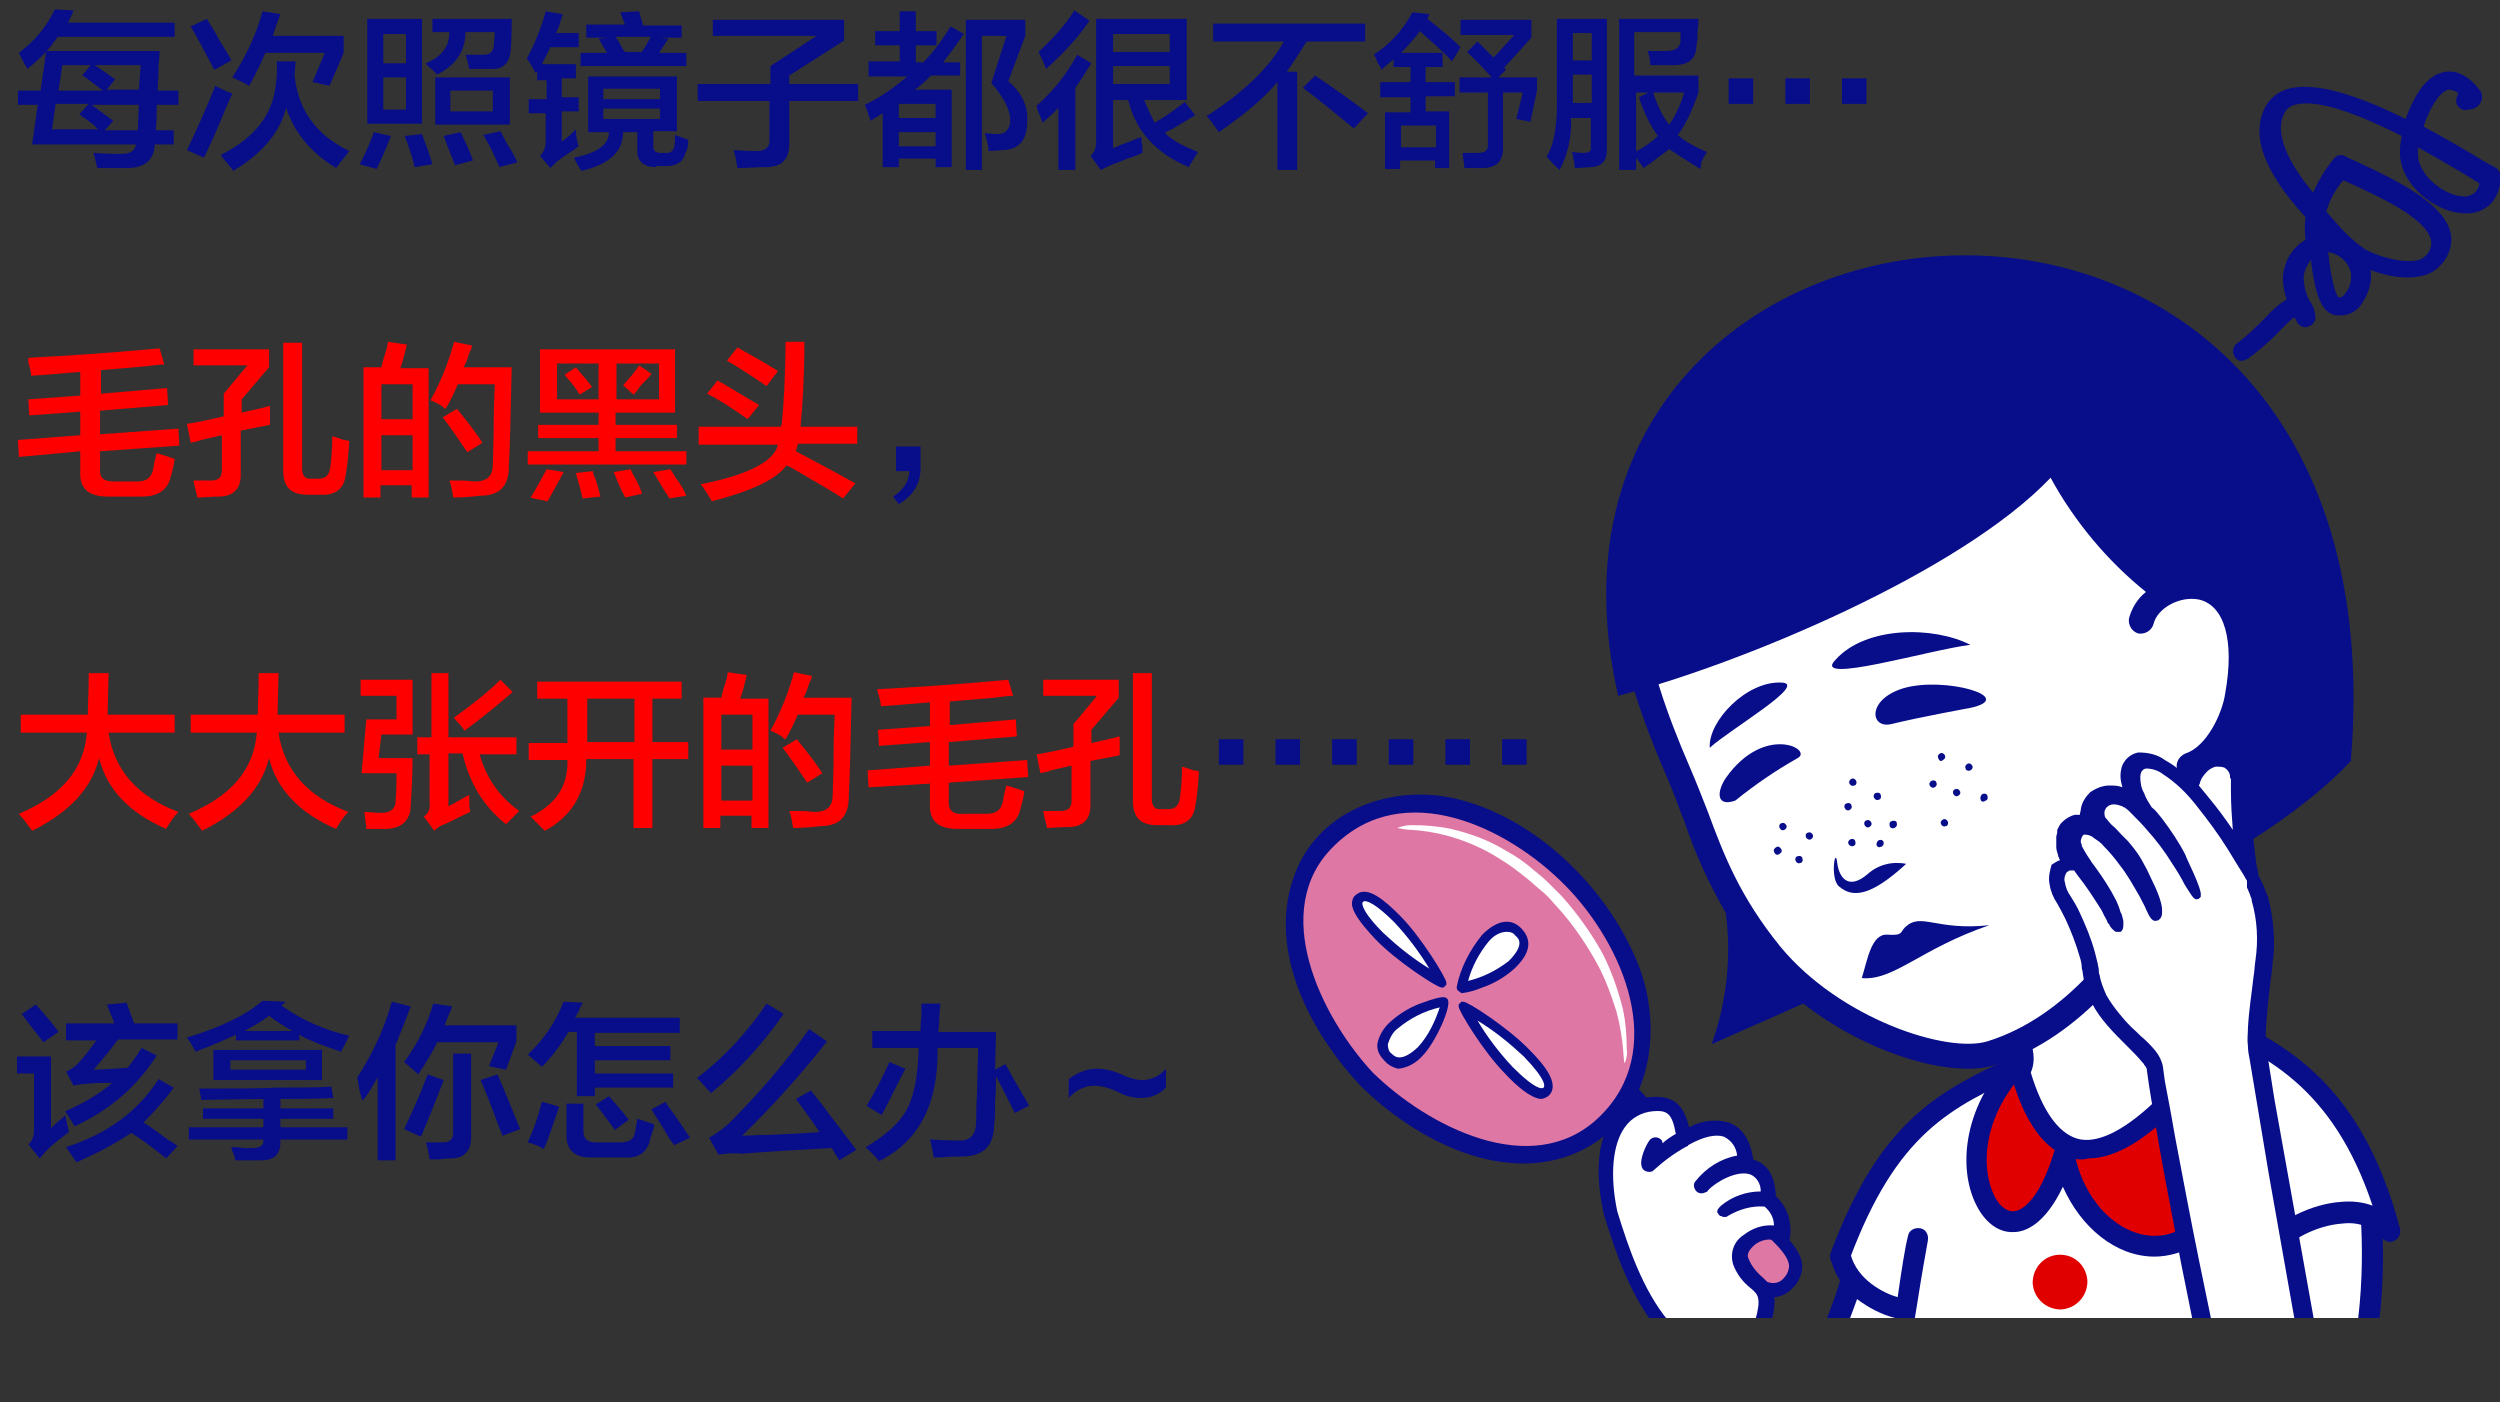
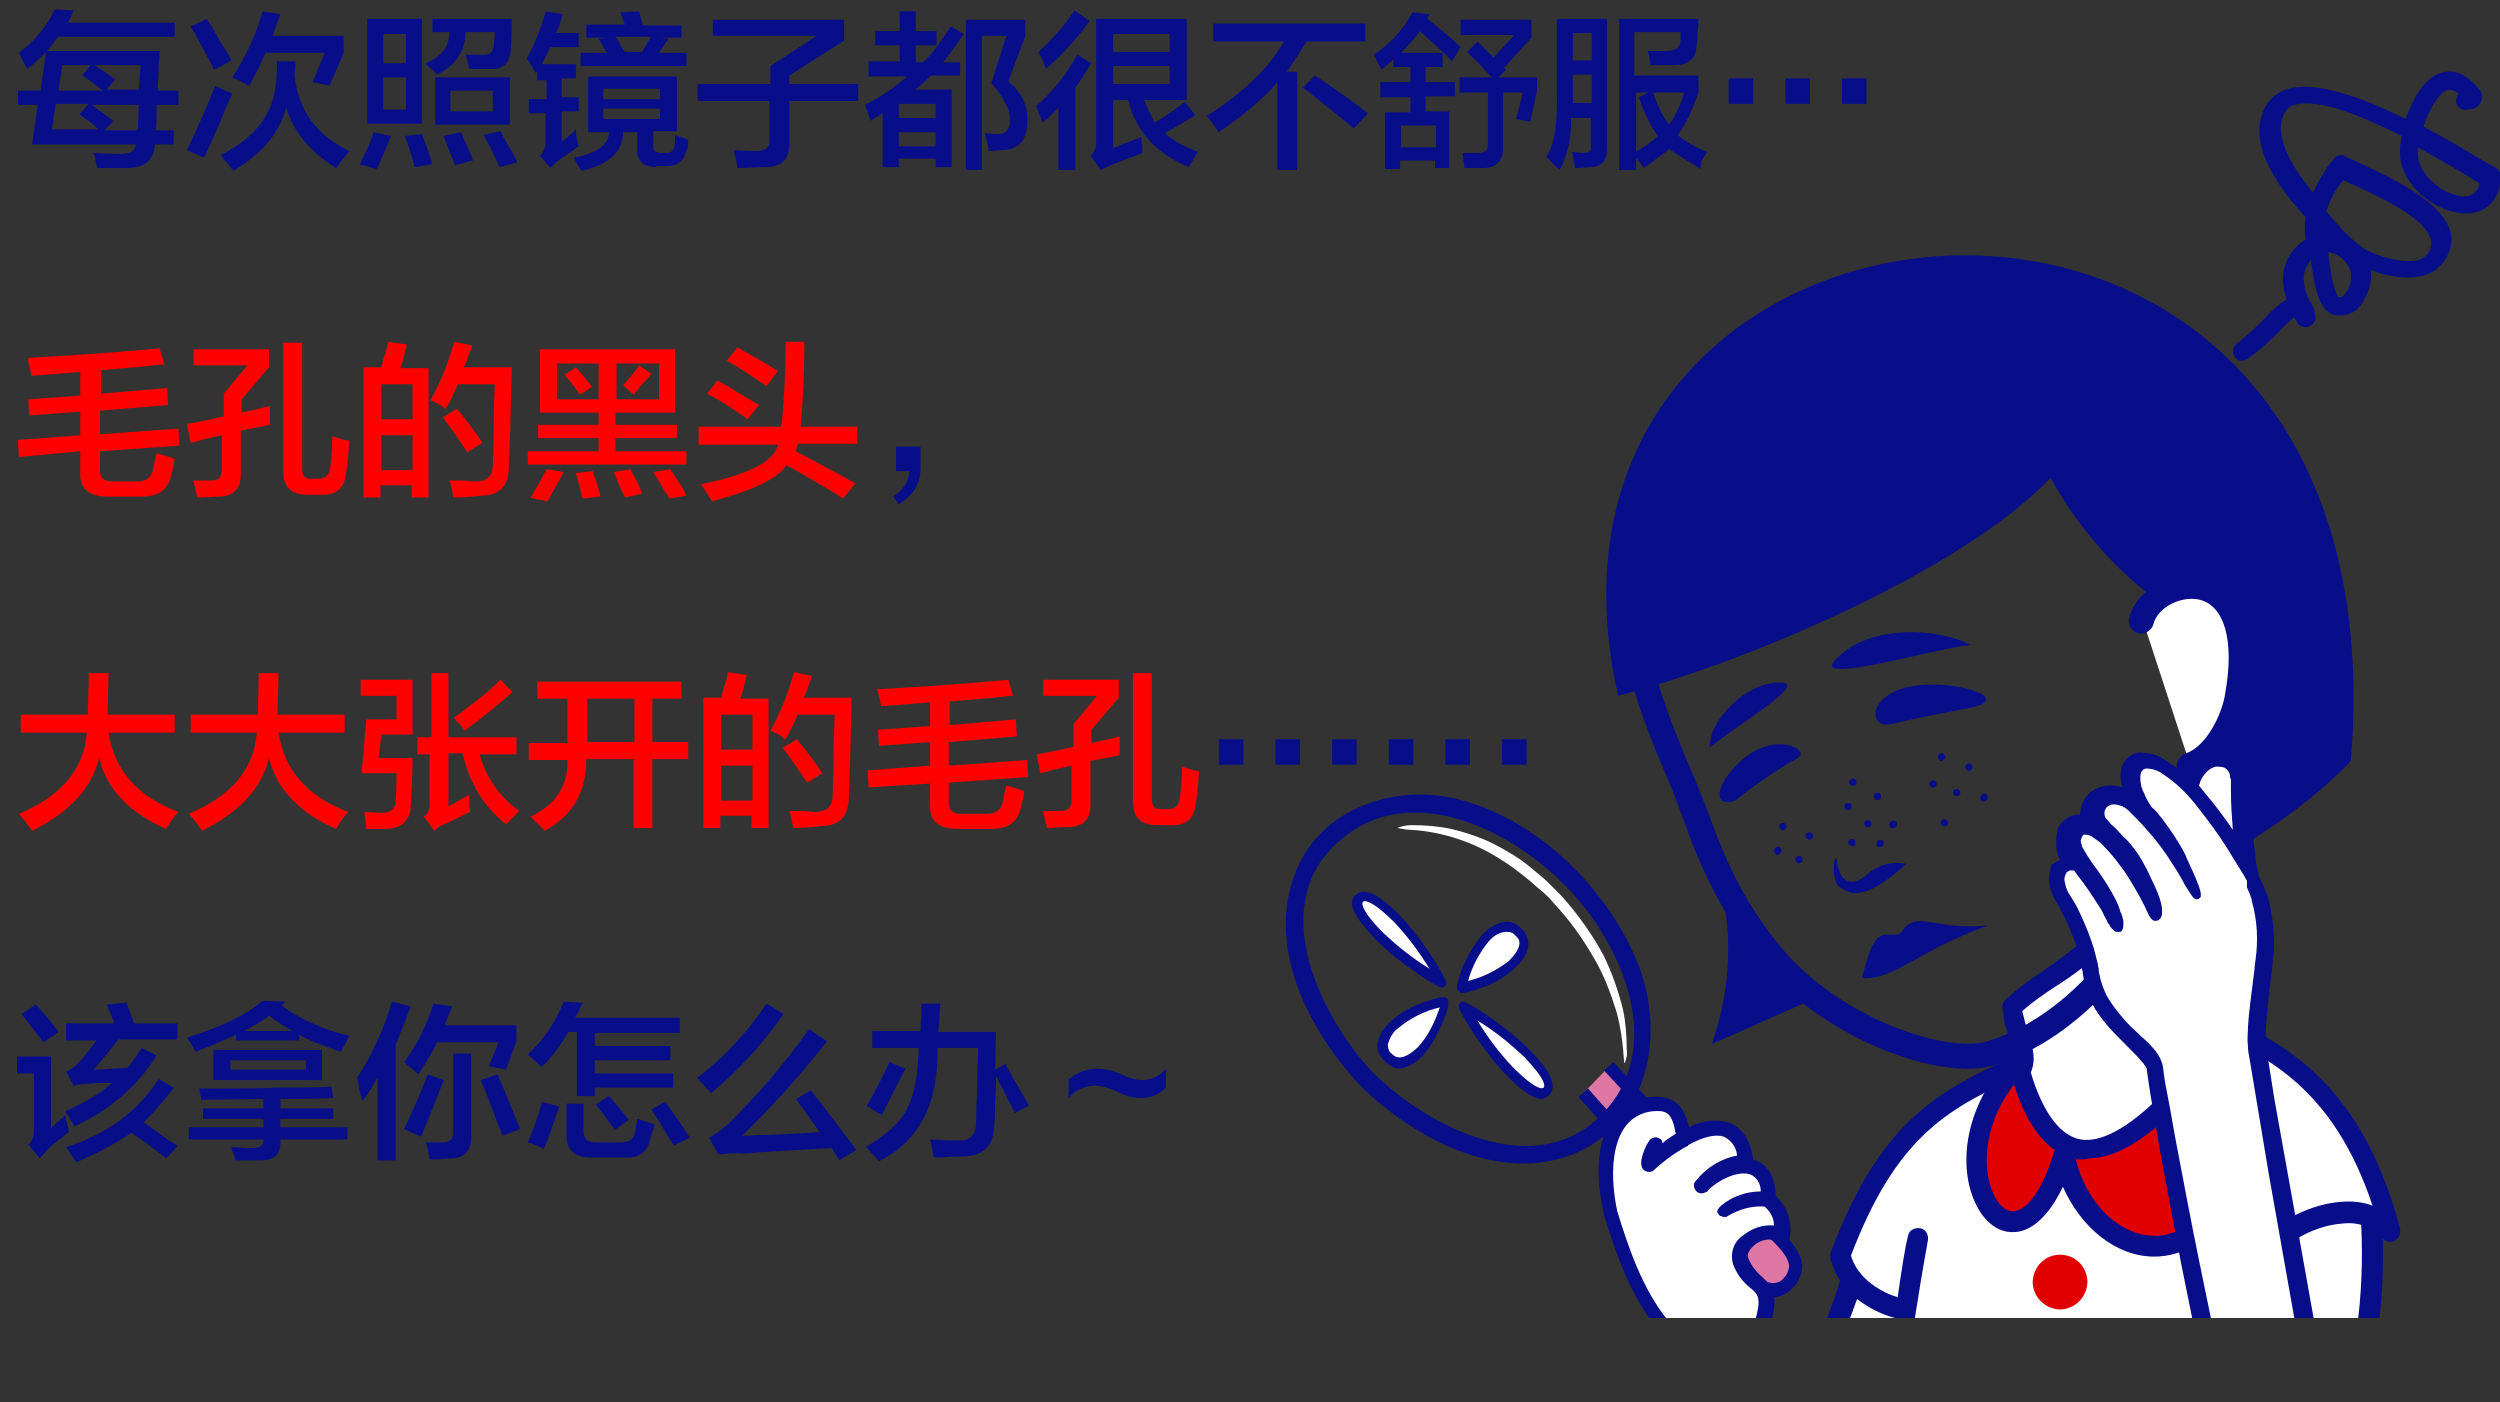
<svg xmlns="http://www.w3.org/2000/svg" xmlns:xlink="http://www.w3.org/1999/xlink" version="1.1" x="0px" y="0px" viewBox="0 0 264.8 148.5" style="enable-background:new 0 0 264.8 148.5;" xml:space="preserve">
  <rect x="0" y="0" width="264.8" height="148.5" fill="#333333" stroke="none" />
  <style type="text/css">
	.st0{display:none;}
	.st1{display:inline;}
	.st2{clip-path:url(#SVGID_00000043437583468165320690000016300605905952293821_);}
	.st3{fill:#FFFFFF;}
	.st4{fill:#080D89;}
	.st5{fill:#E10000;}
	.st6{fill:#DF77A5;}
	.st7{clip-path:url(#SVGID_00000129894404107205251570000014624249393519319483_);}
	.st8{fill:#FF0000;}
</style>
  <g id="レイヤー_1" class="st0">
    <g id="レイヤー_2_00000145757555755151012060000006261295596946661783_" class="st1">
      <g id="レイヤー_2-2">
        <g>
          <defs>
            <rect id="SVGID_1_" x="133" y="5.3" width="136.1" height="134.3" />
          </defs>
          <clipPath id="SVGID_00000027579100946368989930000018159733168745282954_">
            <use xlink:href="#SVGID_1_" style="overflow:visible;" />
          </clipPath>
          <g style="clip-path:url(#SVGID_00000027579100946368989930000018159733168745282954_);">
            <polygon class="st3" points="251.3,129.2 251,139.6 194.9,139.6 196,135.2 194.9,132.6 200.1,122.6 206.4,116.8 211.7,113.5             " />
            <path class="st4" d="M250,146c0.5,0,0.9-0.3,1-0.8c1.9-6.7,1.6-16.7,0.7-21.4c-0.1-0.6-0.7-1-1.3-0.8c-0.6,0.1-1,0.7-0.9,1.3       c0.9,4.5,1.1,14.1-0.7,20.4c-0.2,0.6,0.2,1.2,0.7,1.3c0,0,0,0,0,0C249.8,146,249.9,146,250,146z" />
            <path class="st4" d="M194.9,134.1c0.4,0,0.8-0.3,1-0.7c5-13.4,10.7-16.1,18.6-19.7c0.8-0.3,1.5-0.7,2.3-1.1       c0.6-0.2,0.8-0.8,0.6-1.4c-0.2-0.6-0.8-0.8-1.4-0.6c-0.1,0-0.1,0.1-0.2,0.1l-2.3,1.1c-8,3.7-14.3,6.7-19.6,20.9       c-0.2,0.6,0.1,1.2,0.6,1.4c0,0,0,0,0,0C194.7,134,194.8,134.1,194.9,134.1z" />
            <path class="st5" d="M238.4,119.5c-3.9,18.6-17.8,13.8-19.7,2.8c-5.3,17.1-15.9-0.5-3.4-11" />
            <path class="st4" d="M228.2,133.1c2.6,0,8.7-1.4,11.2-13.4c0.1-0.6-0.3-1.2-0.8-1.3c-0.6-0.1-1.1,0.3-1.3,0.8       c-1.5,7.3-4.9,11.7-9.1,11.7h-0.1c-3.9-0.1-7.5-3.9-8.4-8.9c-0.1-0.5-0.5-0.9-1-0.9c-0.5,0-0.9,0.3-1.1,0.8       c-1.4,4.7-3.2,6.4-4.4,6.4c-0.8,0-1.7-0.8-2.2-2.2c-1.4-3.6-0.4-9.5,5-14c0.5-0.4,0.5-1.1,0.1-1.5c-0.4-0.5-1.1-0.5-1.5-0.1       c-6.2,5.1-7.3,12.1-5.6,16.4c0.9,2.3,2.5,3.7,4.3,3.6c1.2,0,3.3-0.8,5.2-4.8C220.4,130,224.1,133.1,228.2,133.1L228.2,133.1z" />
            <path class="st3" d="M228.8,117.6c-7.3,7-12.3,5.1-14.9-4c1.1-2-0.4-3.2-0.9-6.8c2.7-2.6,9.3-5.8,10.6-9.1       C225.2,102.2,236.4,114.6,228.8,117.6z" />
            <path class="st4" d="M219.5,122.7c-2.9-0.8-5.1-3.8-6.5-8.9c-0.1-0.3,0-0.6,0.1-0.8c0.4-0.8,0.3-1.4-0.2-2.8       c-0.4-1.1-0.7-2.2-0.8-3.4c-0.1-0.3,0.1-0.7,0.3-0.9c1.3-1.2,2.7-2.2,4.2-3.2c2.5-1.8,5.4-3.8,6.1-5.6c0.2-0.4,0.6-0.7,1-0.7       c0.5,0,0.9,0.3,1,0.7c0.8,1.7,1.7,3.4,2.8,5c2.8,4.6,6.1,9.8,4.9,13.4c-0.5,1.3-1.5,2.4-2.8,2.8c-3.1,2.9-5.9,4.4-8.4,4.4       C220.5,122.9,220,122.8,219.5,122.7z M217.7,104.5c-1.2,0.8-2.4,1.6-3.5,2.6c0.2,0.8,0.4,1.7,0.7,2.5c0.4,1.4,0.8,2.6,0.2,4       c1.2,4,2.9,6.4,4.9,7s4.8-0.7,8.1-3.8c0.1-0.1,0.2-0.2,0.4-0.2c0.8-0.2,1.4-0.8,1.8-1.6c0.9-2.7-2.3-7.8-4.6-11.6       c-0.8-1.3-1.5-2.5-2.1-3.5C221.8,101.6,219.8,103.2,217.7,104.5z" />
            <path class="st3" d="M232.5,107.6c8.7,3.3,16.6,7.6,20.7,22.8c-3.3-4-10.9-0.8-12.4,1.6" />
            <path class="st4" d="M240.8,133.1c0.4,0,0.7-0.2,0.9-0.5c0.7-1.1,3.5-2.8,6.4-3c1.6-0.2,3.1,0.3,4.2,1.5c0.4,0.5,1,0.6,1.5,0.2       c0.4-0.3,0.5-0.8,0.4-1.2c-4.2-15.9-12.9-20.3-21.3-23.5c-0.5-0.2-1.2,0-1.4,0.5c-0.2,0.5,0,1.2,0.5,1.4c0,0,0.1,0,0.1,0       c7.7,2.9,15,6.6,19.2,19.2c-1.1-0.4-2.2-0.5-3.3-0.4c-3.2,0.2-6.9,2.1-8.1,4c-0.3,0.5-0.1,1.2,0.4,1.5       C240.4,133,240.6,133.1,240.8,133.1z" />
            <path class="st6" d="M167.6,115.9l14.1,15.8c2.6,3.2,5.6,6.6,7.7,4.2s-0.9-4.8-6.1-9l-12.9-13.9" />
            <path class="st4" d="M187.8,137.4c0.8,0,1.6-0.4,2.2-1.1c0.6-0.6,0.9-1.5,0.9-2.3c-0.2-2.1-2.7-4.1-6.6-7.3l-0.5-0.4       l-12.9-13.8l-1,0.9l13,13.9l0.5,0.4c3.4,2.8,5.9,4.8,6.1,6.3c0,0.5-0.2,1-0.5,1.3c-0.3,0.4-0.7,0.6-1.2,0.6       c-1.6,0-4-2.9-5.5-4.8l-14.1-15.8l-1,0.9l14.1,15.8C183.5,134.9,185.6,137.3,187.8,137.4L187.8,137.4z" />
            <path class="st4" d="M190.8,146.6c0.2-0.7,0.8-2.2,1.5-3.9c1-2.5,2.2-5.5,2.6-7.1c-0.5-0.7-0.8-1.5-1-2.3       c-0.1-0.6,0.2-1.2,0.8-1.3c0.6-0.1,1.2,0.2,1.3,0.8c0.7,2.8,3.6,4.2,5,4.6c0.4-2.8,0.8-5.4,1.1-6.5c0.1-0.6,0.7-0.9,1.3-0.8       c0.6,0.1,0.9,0.7,0.8,1.3l0,0c-0.2,1.1-0.7,3.9-1.1,6.5c-0.6,3.6-1.1,7-1.4,8.1c-0.1,0.4-0.5,0.7-1,0.8c-0.1,0-0.2,0-0.3-0.1       c-0.6-0.2-0.9-0.8-0.7-1.3c0,0,0,0,0,0c0.2-0.7,0.6-3.2,1-5.8c-1.5-0.4-2.8-1.1-4-2c-0.6,1.7-1.5,4-2.3,6.1       c-0.6,1.7-1.2,3.1-1.4,3.8c-0.1,0.4-0.5,0.7-1,0.8c-0.1,0-0.2,0-0.3,0c-0.6-0.1-1-0.7-0.9-1.2       C190.8,146.7,190.8,146.7,190.8,146.6z" />
            <path class="st3" d="M232.4,90.1c9.1-8.1,11.5-18.7,3.6-37.2c-11.4-26.7-48-30.2-60.5-3.8c-5.4,11.3-2.7,21.4,2.3,32.8       c2.8,6.4,3.8,12,9.8,19.3c6.4,7.7,18.2,12,23.3,10.4c9.5-2.9,15.2-12.2,16.4-14.2" />
            <path class="st4" d="M174.3,48.5c5.7-12,16.9-19.1,30-18.8c14.2,0.3,27.1,9.2,32.9,22.7c7.5,17.6,6.3,29.6-4,38.7       c-0.6,0.5-1.4,0.4-1.9-0.1c-0.5-0.6-0.4-1.4,0.1-1.9c6.6-5.9,12.2-14.8,3.3-35.7c-5.4-12.6-17.4-20.8-30.5-21.1       c-12-0.2-22.3,6.2-27.5,17.3c-5,10.5-2.8,19.9,2.3,31.7c0.7,1.6,1.3,3.2,1.9,4.7c1.7,4.6,3.4,9,7.7,14.3       c6.3,7.6,17.6,11.3,21.9,10c8.7-2.7,14.1-11,15.6-13.6c0.4-0.6,1.2-0.9,1.8-0.5c0.6,0.4,0.9,1.2,0.5,1.8       c-1.6,2.7-7.5,11.8-17.1,14.8c-0.9,0.3-1.9,0.4-2.9,0.4c-4.9,0-11.9-2.6-17.4-6.9l-9.7,4.3c1.6-4.5,2.1-9.2,1.5-13.9       c-1.8-3.1-3.3-6.4-4.4-9.7c-0.6-1.5-1.1-3-1.8-4.6C171.2,70,168.9,59.9,174.3,48.5z" />
            <path class="st4" d="M190.4,80.3c-2.3,1.3-4.5,2.8-6.6,4.5c-2,0.7-2-0.9-1-2.4C186.9,76.6,192.1,79.4,190.4,80.3z" />
            <path class="st4" d="M208.6,75c0,0-5,0.9-8.3,1.7c-2.2,0.5-2.6-2.6,1.3-3.8C206,71.6,213.9,73.9,208.6,75z" />
            <path class="st4" d="M201.9,91.5c-1.5-0.3-3,0.1-4.1,1.1c-2,1.7-3,0.4-3.2-1.2c-0.2-1.9-0.8,1.7,0.2,2.5       C196.2,95.1,198.1,95,201.9,91.5z" />
            <path class="st4" d="M197.2,103.6c0.6-1.9,1-4.7,2.7-4.6s1.3-0.2,1.9-0.8c1.7-1.6,3.2,0.4,8.9-0.2       C203.4,100.5,200.6,103.9,197.2,103.6z" />
            <path class="st4" d="M194.4,69.9c3.2-3.6,10.4-3.6,14.3-1.6C204.5,68.8,191.8,72.6,194.4,69.9z" />
            <path class="st4" d="M188.7,72.3c-3.7-0.2-7.8,4.1-7.6,6.9C183.3,77.2,191.6,72.4,188.7,72.3z" />
            <path class="st3" d="M227,65.8c1.2-4.8,12.8-7.3,10.2,7.8c-0.4,2.5-2.3,6.6-5.2,7.5" />
            <path class="st4" d="M249,80.6c0,0-6,6.9-19,13c1.4-3.6,2.2-7.4,2.4-11.2h-0.1c-0.7,0.2-1.4-0.2-1.7-0.9c0,0,0,0,0,0       c-0.2-0.7,0.2-1.4,0.9-1.7c2.2-0.7,3.9-4.2,4.2-6.4c1-5.6-0.1-9.3-2.8-9.9c-2-0.4-4.4,0.9-4.8,2.6c-0.2,0.7-0.9,1.1-1.6,1       c-0.7-0.2-1.1-0.9-1-1.6l0,0c0.3-1.1,0.9-2.1,1.8-2.8c-4.1-3.3-7.6-7.5-10.1-12.1c-9.5,10-32.7,19.7-45.8,23.1       C158,15.1,255.2,5.6,249,80.6z" />
            <path class="st4" d="M197.5,87.4c-0.1-0.2,0-0.5,0.2-0.5c0.2-0.1,0.4,0,0.5,0.2c0,0,0,0,0,0c0.1,0.2,0,0.4-0.2,0.5c0,0,0,0,0,0       C197.8,87.7,197.6,87.6,197.5,87.4C197.5,87.4,197.5,87.4,197.5,87.4z" />
            <path class="st4" d="M198.8,89.6c-0.1-0.2,0-0.5,0.2-0.6c0,0,0,0,0,0c0.2-0.1,0.5,0,0.5,0.2c0.1,0.2-0.1,0.5-0.3,0.5       C199,89.8,198.9,89.7,198.8,89.6L198.8,89.6z" />
            <path class="st4" d="M195.8,89.4c-0.1-0.2,0-0.4,0.2-0.5c0,0,0,0,0,0c0.2-0.1,0.5,0,0.5,0.2c0.1,0.2,0,0.5-0.2,0.5       C196.2,89.7,195.9,89.6,195.8,89.4C195.8,89.4,195.8,89.4,195.8,89.4z" />
            <path class="st4" d="M200.2,87.6c-0.1-0.2-0.1-0.5,0.1-0.6c0.2-0.1,0.5-0.1,0.6,0.1c0,0,0,0.1,0,0.1c0.1,0.2-0.1,0.5-0.3,0.5       C200.5,87.8,200.3,87.7,200.2,87.6z" />
            <path class="st4" d="M205.3,80.3c-0.1-0.2,0-0.4,0.2-0.5s0.4,0,0.5,0.2c0.1,0.2,0,0.4-0.2,0.5       C205.6,80.7,205.4,80.6,205.3,80.3z" />
            <path class="st4" d="M204.4,83.2c-0.1-0.2,0-0.4,0.2-0.5c0,0,0,0,0,0c0.2-0.1,0.5,0,0.5,0.2c0.1,0.2,0,0.4-0.2,0.5c0,0,0,0,0,0       C204.7,83.5,204.5,83.4,204.4,83.2C204.4,83.2,204.4,83.2,204.4,83.2z" />
            <path class="st4" d="M206.9,84.1c-0.1-0.2,0-0.5,0.2-0.5c0.2-0.1,0.4,0,0.5,0.2c0.1,0.2,0,0.4-0.2,0.5       C207.2,84.4,207,84.3,206.9,84.1z" />
            <path class="st4" d="M209.8,84.7c-0.1-0.2,0-0.5,0.2-0.6c0.2-0.1,0.5,0,0.5,0.2c0.1,0.2,0,0.5-0.2,0.5       C210.1,85,209.8,84.9,209.8,84.7L209.8,84.7z" />
            <path class="st4" d="M205.6,87.3c-0.1-0.2,0-0.4,0.2-0.5c0,0,0,0,0,0c0.2-0.1,0.4,0,0.5,0.2c0,0,0,0,0,0c0.1,0.2,0,0.5-0.2,0.5       C205.9,87.6,205.7,87.5,205.6,87.3C205.6,87.3,205.6,87.3,205.6,87.3z" />
            <path class="st4" d="M208.2,81.4c-0.1-0.2,0-0.4,0.2-0.5c0,0,0,0,0,0c0.2-0.1,0.4,0,0.5,0.2c0,0,0,0,0,0c0.1,0.2,0,0.4-0.2,0.5       C208.5,81.7,208.2,81.6,208.2,81.4L208.2,81.4z" />
            <path class="st4" d="M188.5,87.7c-0.1-0.2,0-0.5,0.2-0.5c0.2-0.1,0.4,0,0.5,0.2c0,0,0,0,0,0c0.1,0.2,0,0.4-0.2,0.5c0,0,0,0,0,0       C188.8,88,188.6,87.9,188.5,87.7C188.5,87.7,188.5,87.7,188.5,87.7z" />
            <path class="st4" d="M187.9,90.2c-0.1-0.2,0.1-0.4,0.3-0.5c0.2-0.1,0.4,0.1,0.5,0.3s-0.1,0.4-0.3,0.5       C188.2,90.6,188,90.5,187.9,90.2L187.9,90.2z" />
            <path class="st4" d="M190.2,91.2c-0.1-0.2,0-0.5,0.2-0.5c0.2-0.1,0.5,0,0.5,0.2c0.1,0.2,0,0.5-0.2,0.5       C190.5,91.5,190.3,91.4,190.2,91.2z" />
            <path class="st4" d="M191.3,88.7c-0.1-0.2,0-0.5,0.2-0.5c0.2-0.1,0.4,0,0.5,0.2c0,0,0,0,0,0c0.1,0.2,0,0.4-0.2,0.5c0,0,0,0,0,0       C191.7,89,191.4,88.9,191.3,88.7C191.3,88.7,191.3,88.7,191.3,88.7z" />
            <path class="st4" d="M198.5,84.5c-0.1-0.2,0-0.5,0.2-0.5c0.2-0.1,0.5,0,0.5,0.2c0.1,0.2,0,0.5-0.2,0.5l0,0       C198.8,84.8,198.6,84.7,198.5,84.5z" />
            <path class="st4" d="M195.4,85.6c-0.1-0.2,0-0.5,0.2-0.5c0.2-0.1,0.5,0,0.5,0.2c0.1,0.2,0,0.4-0.2,0.5c0,0,0,0,0,0       C195.7,85.9,195.5,85.8,195.4,85.6z" />
            <path class="st4" d="M195.9,83c-0.1-0.2,0-0.4,0.2-0.5c0,0,0,0,0,0c0.2-0.1,0.4,0,0.5,0.2c0,0,0,0,0,0c0.1,0.2,0,0.5-0.2,0.5       C196.2,83.3,196,83.2,195.9,83C195.9,83,195.9,83,195.9,83z" />
            <path class="st3" d="M238.9,93.8c-1.1-3.4-1.5-7-1.4-10.5c0-4.4-5.4-4.2-5.4,0.5" />
            <path class="st3" d="M232.7,94.7c-1.7-3.6-4.2-7.6-6.6-9.6c-3-2.5-5.4,0.7-3.8,2.4c1.3,1.5,4.3,3.7,5.4,7.7" />
            <path class="st3" d="M232.5,94.4c-1.8-4.4-3.4-6-5.4-8.8c-3.9-5.4,1.7-10.3,11.5,7.3c3.1,6.2,0.5,9.8,0.5,17.8       c0,1.3,5.2,30.1,5.4,31.4c-2.6,3.4-7.2,5.3-9.6,5.3c-0.9-2.3-6.4-31.4-6.7-34.2c-0.4-2.4-6.2-4.8-6.8-10.1       c-0.5-2.8-1.5-5.4-2.9-7.8c-1.9-3.1,0.4-4.8,2.1-3.1c1.2,1.2,2.1,2.4,3.6,6.1" />
            <path class="st3" d="M228.3,97c-1.1-4.4-7-12.5-8.9-8.7c-1.2,2.4,3.2,4.6,4.9,10.1" />
            <path class="st3" d="M232.7,94.7c-1.7-3.6-4.2-7.6-6.6-9.6c-3-2.5-5.4,0.7-3.8,2.4c1.3,1.5,4.9,5.5,6,9.5" />
            <path class="st3" d="M232.5,94.4c-1.8-4.4-3.4-6-5.4-8.8c-3.9-5.4,1.7-10.3,11.5,7.3c3.1,6.2,0.5,9.8,0.5,17.8       c0,1.3,5.2,30.1,5.4,31.4c-2.6,3.4-7.2,5.3-9.6,5.3c-0.9-2.3-6.4-31.4-6.7-34.2c-0.4-2.4-6.2-4.8-6.8-10.1       c-0.5-2.8-1.5-5.4-2.9-7.8c-1.9-3.1,0.4-4.8,2.1-3.1c1.2,1.2,2.1,2.4,3.6,6.1" />
            <path class="st3" d="M228.3,97c-1.1-4.4-7-12.5-8.9-8.7c-1.2,2.4,3.2,4.6,4.9,10.1" />
            <path class="st4" d="M217.1,93.7c0.1,0.7,0.4,1.4,0.8,2c0.3,0.5,0.6,1.1,0.9,1.7c0.6,1.3,1.1,2.6,1.5,4       c0.1,0.3,0.2,0.7,0.2,1.1c0,0.2,0.1,0.3,0.1,0.5s0.1,0.5,0.1,0.7c0.2,0.9,0.4,1.8,0.9,2.6c0.4,0.8,1,1.6,1.6,2.3       c0.6,0.7,1.3,1.4,1.9,2l0.4,0.4c0.5,0.5,1,1,1.4,1.5l0.1,0.1c0.1,0.1,0.1,0.2,0.2,0.3l0.1,0.1c0,0.1,0.1,0.2,0.1,0.3v0.1       l0.2,1.4c0.3,2,0.7,4.1,1,6c0.7,4.1,1.6,8.5,2.4,12.9l2.1,10.4l0.4,1.8c0.1,0.6,0.3,1.2,0.5,1.9l0.1,0.3       c0.1,0.2,0.3,0.4,0.5,0.4h0.4c1,0,2-0.2,3-0.6c0.9-0.3,1.8-0.7,2.7-1.2c1.8-1,3.4-2.3,4.6-3.9l0.1-0.1c0.1-0.1,0.1-0.3,0.1-0.4       l-0.3-1.9l-4.3-24l-0.6-3.8l-0.1-0.6c-0.1-0.4-0.1-0.8-0.2-1.2s0-1,0-1.7c0.1-1.8,0.3-3.6,0.5-5.3c0.1-0.6,0.2-1.2,0.2-1.8       c0.2-1.2,0.2-2.4,0.1-3.6c-0.1-1.2-0.3-2.4-0.6-3.5l-0.2-0.4c-0.1-0.4-0.3-0.8-0.5-1.2l-0.3-0.6c0-0.3-0.1-0.7-0.2-1.1       l-0.1-0.8c-0.3-2.3-0.5-4.7-0.4-7v-0.6l-0.1-0.6c0-0.1,0-0.2,0-0.3l-0.1-0.3c0-0.1,0-0.1-0.1-0.2c0-0.2-0.1-0.3-0.2-0.5       c-0.3-0.9-1-1.6-1.9-2c-0.8-0.4-1.7-0.4-2.5-0.2c-1.2,0.4-2.2,1.4-2.5,2.7c-0.5-0.5-1.1-0.9-1.8-1.3c-0.8-0.6-1.8-0.8-2.8-0.8       c-0.6,0.1-1.2,0.5-1.5,1c-0.3,0.4-0.4,1-0.4,1.5c0,0.4,0.1,0.8,0.2,1.2c-0.4-0.2-0.9-0.2-1.4-0.2c-0.7,0-1.4,0.3-2,0.7       c-0.5,0.5-0.9,1.1-1,1.8c0,0.2-0.1,0.4-0.1,0.6c-0.2,0-0.3,0-0.5,0c-0.5,0.1-1,0.4-1.4,0.8c-0.2,0.2-0.3,0.4-0.4,0.6l-0.1,0.2       v0.1v0.1c0,0,0,0.1,0,0.1l-0.1,0.4c0,0,0,0.1,0,0.1v0.3c0,0.2,0,0.5,0,0.7c0,0.3,0.1,0.6,0.2,0.9v0.1c0.1,0.1,0.1,0.3,0.2,0.4       c-0.3,0.1-0.6,0.3-0.9,0.5C217.2,92,216.9,92.9,217.1,93.7z M235.4,145.5l-1.1-5.3l-1.4-6.8c-0.9-4.4-1.7-8.7-2.5-12.9       c-0.3-1.8-0.7-3.9-1.1-6l-0.2-1.5c-0.1-0.6-0.4-1.2-0.8-1.7c-0.5-0.6-1-1.1-1.6-1.6l-0.4-0.4c-0.8-0.7-1.3-1.3-1.8-1.9       c-0.5-0.6-1-1.3-1.4-2c-0.3-0.7-0.6-1.4-0.7-2.1c-0.1-0.2-0.1-0.4-0.1-0.6s-0.1-0.4-0.1-0.6c-0.1-0.4-0.2-0.8-0.3-1.2       c-0.4-1.5-1-2.9-1.6-4.2c-0.3-0.7-0.7-1.3-1-1.8c-0.3-0.4-0.5-0.9-0.6-1.5c-0.1-0.3,0-0.7,0.2-1c0.1-0.1,0.2-0.1,0.3-0.2       c0.1,0,0.3,0,0.4,0h0.1l0.2,0.3c0.1,0.1,0.2,0.3,0.3,0.4c0.8,1,1.5,2.1,2.2,3.2c0.3,0.4,0.4,0.8,0.6,1.1s0.2,0.5,0.3,0.6       l0.1,0.1c0.1,0.3,0.4,0.6,0.7,0.8l0,0l0,0c0.1,0,0.2,0,0.3,0h0.1h0.1c0.4-0.2,0.3-0.9,0.3-1.2c-0.1-0.3-0.1-0.6-0.3-0.9       c-0.1-0.4-0.3-0.9-0.5-1.3c-0.6-1.2-1.4-2.4-2.2-3.5l-0.3-0.4c-0.4-0.6-0.8-1.2-1.1-1.8v-0.1c0-0.1-0.1-0.2-0.1-0.3       c0,0,0-0.1,0-0.1V89l0.1-0.3c0-0.1,0.1-0.1,0.1-0.2c0.1-0.1,0.1-0.1,0.2-0.1c0.3,0,0.7,0.1,0.9,0.3c0.4,0.3,0.8,0.5,1.1,0.9       c0.6,0.6,1.2,1.3,1.7,2c0.8,1,1.4,2.1,2.1,3.3c0.3,0.6,0.6,1.1,0.7,1.4c0.4,0.9,0.7,1.4,1.2,1.2l0,0c0.1,0,0.1,0,0.2-0.1       c0.4-0.3,0.3-0.9,0.3-1.2c-0.1-0.8-0.4-1.5-0.7-2.2c-0.3-0.6-0.6-1.3-0.9-1.9c-0.2-0.4-0.4-0.7-0.6-1.1       c-0.4-0.7-0.9-1.3-1.4-1.9l-0.1-0.1c-0.1-0.1-0.1-0.1-0.2-0.2l-0.4-0.4c-0.3-0.3-0.6-0.7-1-1l-0.1-0.1       c-0.2-0.2-0.4-0.5-0.6-0.7c-0.1-0.2-0.1-0.4-0.1-0.6c0.1-0.5,0.5-0.8,1-0.8c0.3,0,0.6,0.1,0.9,0.2l0.1,0.1h0.1l0.4,0.3l0.1,0.1       l0.2,0.2c0.6,0.6,1.2,1.2,1.7,1.8c1,1.1,1.9,2.3,2.7,3.6c0.6,0.9,1,1.6,1.3,2.2c0.9,1.4,1,1.7,1.5,1.5l0,0c0,0,0.1-0.1,0.1-0.1       l0.1-0.1c0,0,0,0,0-0.1s0,0,0,0c0.2-0.7-1.6-4.1-1.6-4.3c-0.7-1.4-1.6-2.7-2.5-3.9c-0.4-0.5-0.7-0.9-1.1-1.2       c-0.3-0.5-0.6-0.9-0.8-1.5c-0.3-0.5-0.4-1.1-0.4-1.7c0-0.3,0.1-0.8,0.6-0.9c0.6,0,1.3,0.2,1.8,0.6c1.4,0.9,2.6,2.1,3.6,3.4       c1.2,1.5,2.3,3,3.3,4.6c0.6,1,1.1,1.8,1.6,2.6l0.4,0.7L238,94c0.1,0.2,0.2,0.5,0.3,0.7l0.1,0.3c0.1,0.2,0.1,0.3,0.1,0.4       c0.6,2.1,0.7,4.2,0.4,6.3c-0.1,0.6-0.1,1.2-0.2,1.7c-0.2,1.8-0.5,3.6-0.6,5.5c0,0.6-0.1,1.2,0,1.9c0,0.5,0.1,1,0.2,1.5l0.7,4.2       l1.3,7.8l3.1,17.5c-1,1.2-2.3,2.3-3.7,3.1c-1.3,0.7-2.6,1.2-4.1,1.5C235.5,146.1,235.5,145.8,235.4,145.5z M232.9,83.2       L232.9,83.2l0.1-0.2c0.1-0.5,0.4-0.9,0.8-1.3c0.2-0.2,0.5-0.4,0.9-0.5c0.3,0,0.6,0,0.9,0.1c0.3,0.2,0.5,0.4,0.6,0.8v0.1       c0,0,0,0,0,0.1c0,0.1,0,0.1,0.1,0.2v0.2c0,0,0,0.1,0,0.2v0.5v0.4c0,1.4,0.1,2.8,0.2,4.1c-0.8-1.2-1.7-2.4-2.7-3.6       C233.5,83.9,233.2,83.6,232.9,83.2z" />
            <path class="st6" d="M144.7,114.2c8.1,8.3,19.4,10.5,25.2,4.8c7-6.8,4.6-17.6-3.5-26s-18.9-11-25.9-4.2       C134.8,94.6,136.6,105.9,144.7,114.2z" />
            <path class="st4" d="M144,114.9c5.9,5.9,15.8,11.1,24,6.7c7-3.8,8.2-12.7,5.5-19.5c-3.2-8-10.8-15.5-19.3-17.5       c-6.8-1.6-14.8,1.2-17.2,8.4C134.3,100.8,138.8,109.3,144,114.9z M141.3,89.6c7.4-7.3,18.4-2,24.5,4.2s11,17.5,3.5,24.6       c-7.1,6.7-18.2,0.8-23.9-4.8C140,107.8,134.3,96.4,141.3,89.6L141.3,89.6z" />
-             <path class="st3" d="M148,87.7c0.5,0.1,1,0.2,1.5,0.2c3.3,0.2,6.6,1.3,9.4,3.1c1,0.6,1.9,1.3,2.9,2.1c0.5,0.4,0.9,0.8,1.4,1.2       s1,0.9,1.4,1.4c1.7,1.8,3.1,3.8,4.3,5.9c1,1.7,1.7,3.6,2.3,5.5c0.9,3.3,0.7,5.5,0.9,5.5c0.2-0.5,0.3-1,0.2-1.5       c0-1.4-0.1-2.8-0.4-4.2c-0.5-2-1.2-4-2.1-5.8c-1.2-2.2-2.7-4.3-4.4-6.2c-0.5-0.5-0.9-0.9-1.4-1.4s-1-0.9-1.5-1.3       c-0.9-0.8-1.9-1.5-3-2.1c-1.8-1.1-3.7-1.8-5.8-2.3c-1.4-0.3-2.8-0.4-4.2-0.4C149,87.4,148.5,87.5,148,87.7z" />
            <path class="st3" d="M148,97.3c-2.4-2.5-3.5-2.7-4-2.2s-0.3,1.6,2.1,4c2,1.9,4.2,3.6,6.6,4.9C151.4,101.6,149.8,99.3,148,97.3z       " />
            <path class="st4" d="M152.7,104.6c-0.5,0-4.8-2.8-7-5.1c-1.7-1.8-2.5-3-2.5-3.8c0-0.3,0.1-0.7,0.4-0.9c1.2-1.1,3.1,0.6,4.7,2.2       l0,0c2.2,2.2,4.9,6.6,4.9,7.1v0.2l-0.3,0.3L152.7,104.6z M147.7,97.7c-2-2-3-2.4-3.3-2.2c-0.1,0.1-0.1,0.1-0.1,0.2       c0,0.3,0.3,1.2,2.2,3.1c1.5,1.4,3.1,2.7,4.9,3.8C150.3,100.8,149.1,99.2,147.7,97.7L147.7,97.7z" />
            <path class="st3" d="M159.8,113.3c2.4,2.5,3.5,2.7,4,2.2s0.3-1.6-2.1-4.1c-2-1.9-4.2-3.6-6.6-4.9       C156.4,109,157.9,111.3,159.8,113.3z" />
            <path class="st4" d="M159.4,113.7L159.4,113.7c-2.2-2.2-4.9-6.6-4.9-7.1v-0.2l0.3-0.3h0.2c0.5,0,4.8,2.8,7,5.1       c1.6,1.6,3.2,3.6,2.1,4.8c-0.2,0.2-0.6,0.4-0.9,0.4C162.1,116.3,160.6,115,159.4,113.7z M160.2,113c2.6,2.6,3.2,2.3,3.3,2.2       s0.4-0.7-2.1-3.3c-1.5-1.4-3.1-2.7-4.9-3.8C157.5,109.8,158.8,111.5,160.2,113L160.2,113z" />
            <path class="st3" d="M147.7,108.5c-1.7,1.6-1.5,2.7-0.8,3.4s1.8,1,3.5-0.7c1.3-1.5,2.2-3.3,2.6-5.2       C151.1,106.4,149.3,107.3,147.7,108.5z" />
            <path class="st4" d="M146.6,112.3c-0.5-0.5-0.8-1.1-0.7-1.8c0.2-0.9,0.7-1.7,1.4-2.3c1-0.9,2.2-1.6,3.4-2       c2.2-0.8,2.4-0.6,2.6-0.4c0.6,0.6-1.3,4.7-2.6,6c-0.7,0.8-1.6,1.3-2.6,1.4C147.6,113.1,147,112.8,146.6,112.3z M148.1,108.9       L148.1,108.9c-0.6,0.4-0.9,1.1-1.1,1.7c0,0.4,0.1,0.8,0.4,1c0.3,0.3,1,1,2.8-0.7c1.1-1.2,1.8-2.7,2.3-4.2       C150.8,107.1,149.3,107.9,148.1,108.9z" />
            <path class="st3" d="M160.1,102.1c1.7-1.6,1.5-2.7,0.8-3.5s-1.8-1-3.5,0.7c-1.3,1.5-2.2,3.3-2.6,5.2       C156.8,104.2,158.6,103.4,160.1,102.1z" />
            <path class="st4" d="M154.4,104.9l-0.1-0.2v-0.2c0.4-2,1.4-3.9,2.7-5.5c1.6-1.6,3.1-1.8,4.2-0.6s0.9,2.6-0.8,4.2l0,0       c-1,0.9-2.2,1.6-3.4,2c-0.7,0.3-1.4,0.5-2.2,0.6C154.7,105.1,154.5,105,154.4,104.9z M157.7,99.7c-1,1.2-1.8,2.7-2.2,4.2       c1.6-0.4,3-1.1,4.3-2.1l0,0c1.7-1.7,1.1-2.4,0.7-2.7c-0.2-0.3-0.5-0.4-0.9-0.4C158.9,98.7,158.2,99.1,157.7,99.7z" />
            <path class="st3" d="M182.7,128.1c5.2-3.5,6.4,0.5,6.1,2.7c-1.7-1.3-5.2,0.8-4.4,2.8c1.5,3.4,3.7,1.7,2.1,7h-10.2       c-3-3.5-4.6-8.2-5.8-12.1c-1.5-6.3,0-11.2,4.4-11.6c2.1-0.2,2.9,0.7,3.4,3.6" />
            <path class="st3" d="M180.4,125.4c1.4-1.6,7-4.3,7,1.6c-1.6-0.1-3.3,0.3-4.6,1.2" />
            <path class="st4" d="M236.7,37.8c-0.3-0.4-0.2-1.1,0.2-1.4c0,0,0,0,0,0c1.1-0.8,2.1-1.8,3.1-2.8c0.6-0.7,1.4-1.4,2.2-1.9       c-0.3-0.8-0.4-1.7-0.4-2.5c0.2-1.6,1-3,2.4-3.8c-0.1-0.8-0.1-1.6,0-2.4c-4.4-4.8-5.8-8.6-4.3-11.6c0.5-1,1.4-1.7,2.5-2       c2.9-0.8,7.6,0.8,12.4,3.2c0.8-2.2,2-4.4,3.8-4.9c1-0.3,2.5-0.2,4.1,1.9c0.2,0.2,0.2,0.5,0.2,0.8c-0.1,0.7-0.7,1.2-1.4,1.2       c-0.5,0.2-1.1-0.1-1.3-0.6c-0.1-0.4,0-0.8,0.2-1.1c-0.3-0.3-0.7-0.4-1.1-0.4c-1,0.3-2,2.1-2.6,3.9c2.2,1.2,4.5,2.5,6.6,3.8       l1.1,0.6c0.3,0.2,0.5,0.6,0.5,0.9c-0.1,2.5-1.6,4-3.9,3.9c-3.1-0.1-6.9-3.1-6.8-6.6c0-0.6,0.1-1.1,0.2-1.6       c-4.2-2.1-8.8-4-11.3-3.3c-0.5,0.1-1,0.5-1.2,1c-0.9,1.9,0.2,4.8,3.1,8.3c0.6-1.3,1.3-2.5,2.2-3.6c0.3-0.4,0.9-0.5,1.3-0.2       c0.3,0.2,0.9,0.4,1.5,0.7c4.3,2,9,4.4,9.6,7.5c0.2,1.3-0.3,2.6-1.3,3.5c-1.6,1.6-4.9,1.2-7.2,0.3c0.2,1.4-0.3,2.7-1.1,3.8       c-0.6,0.8-1.6,1.1-2.6,1c-1.7-0.3-2.2-2.7-2.6-5.6c0-0.1,0-0.2,0-0.3c-0.4,0.5-0.7,1.1-0.8,1.8c0,0.8,0.2,1.7,0.6,2.5       c0.3,0.4,0.6,1,0.6,1.5c0.2,0.5-0.1,1.1-0.7,1.3c-0.5,0.2-1.1-0.1-1.3-0.7l-0.2-0.3c-0.4,0.3-1,0.9-1.5,1.4       c-1,1.1-2.2,2.1-3.4,3c-0.2,0.1-0.4,0.2-0.6,0.2C237.2,38.3,236.9,38.1,236.7,37.8z M246.6,26.7c0,0.2,0.1,0.5,0.1,0.9       c0.1,0.8,0.5,3.4,1,3.9c0.3,0,0.5-0.1,0.7-0.4c0.5-0.6,0.7-1.4,0.6-2.2C248.8,27.8,247.8,26.9,246.6,26.7L246.6,26.7z        M246.4,22.4c0.2,0.2,0.4,0.5,0.7,0.8c1,1.2,2.1,2.3,3.4,3.2c1.8,1,5.3,1.8,6.3,0.8c0.5-0.4,0.8-1,0.7-1.7       c-0.4-2.4-5.8-4.8-8.4-6l-0.9-0.4C247.4,20,246.8,21.1,246.4,22.4z M262.1,19.1c-1.3-0.8-3.5-2.1-6-3.5c0,0.2,0,0.4,0,0.7       c0,2.2,2.7,4.4,4.8,4.5c0.8,0.1,1.6-0.5,1.7-1.3c0,0,0,0,0-0.1L262.1,19.1z" />
            <path class="st3" d="M175.4,121.2c-0.4,0.6-0.7,1.3-0.7,2.1c3.9-3.4,9.5-6.7,10.4-0.2l0,0c-1.9-0.4-4.1,1.4-4.8,2.3" />
            <path class="st4" d="M169.9,128.7c1.3,4.2,2.9,8.9,6,12.5c0.1,0.2,0.4,0.3,0.6,0.3h10.2c0.3,0,0.6-0.2,0.7-0.6       c1-3.5,0.6-4.4-0.7-5.6c-0.6-0.5-1.2-1.2-1.5-2c-0.3-0.6,0.4-1.2,0.6-1.4c0.7-0.6,1.7-0.8,2.6-0.4c0.2,0.2,0.5,0.2,0.8,0.1       c0.3-0.1,0.4-0.4,0.4-0.6c0.2-1.6-0.3-3.2-1.5-4.3c-0.1-2.5-1.2-3.5-2.2-3.8l-0.2-0.1c-0.3-2.1-1.2-3.4-2.6-3.9       c-1.4-0.4-2.9-0.2-4.2,0.5c-0.5-2.2-1.5-3.4-4-3.2c-1.7,0.1-3.2,0.9-4.1,2.3C169.2,120.7,168.9,124.3,169.9,128.7z        M172.1,119.4c0.7-1,1.8-1.6,3-1.7c1.4-0.1,2,0.1,2.4,2.4c-0.5,0.3-1,0.6-1.4,1c0-0.2-0.1-0.4-0.3-0.5       c-0.3-0.2-0.8-0.2-1.1,0.2c0,0,0,0,0,0c-0.3,0.4-1.1,2-0.8,2.8c0.1,0.4,0.6,0.6,1,0.5c0.1,0,0.2-0.1,0.2-0.1       c1.1-1,2.3-1.9,3.6-2.6c0.1,0,0.1,0,0.1-0.1c1.6-0.9,2.9-1.2,3.8-0.9c0.8,0.4,1.3,1.1,1.4,2c-1.7,0.3-3.3,1.3-4.4,2.7       c-0.3,0.3-0.2,0.8,0.1,1.1c0.1,0.1,0.3,0.2,0.5,0.2c0.1,0,0.2,0,0.4-0.1c0.1,0,0.3-0.1,0.3-0.2c0.8-0.9,3.1-2.2,4.5-1.7       c0.7,0.3,1.1,1,1.1,1.8c-1.5,0-3,0.5-4.2,1.5l0,0c0,0-0.1,0.1-0.1,0.1l-0.1,0.1c0,0,0,0.1-0.1,0.1c0,0,0,0.1-0.1,0.2       c0,0,0,0.1,0,0.1c0,0,0,0.1,0,0.1c0,0.1,0,0.1,0.1,0.1c0,0,0,0.1,0,0.1l0,0c0.1,0.1,0.1,0.1,0.2,0.2h0.1l0.2,0.1h0.2h0.1       c0.1,0,0.2-0.1,0.2-0.1l0,0c1.2-0.7,2.5-1.1,3.9-1l0,0c0.6,0.5,1,1.2,1,2c-1.2-0.1-2.3,0.3-3.2,1c-1.1,0.7-1.5,2-1.1,3.2       c0.4,1,1,1.8,1.9,2.5c0.7,0.6,1.1,1,0.4,3.4h-9.2c-2.7-3.3-4.2-7.7-5.4-11.6C170.5,124.5,170.8,121.2,172.1,119.4L172.1,119.4z       " />
            <path class="st5" d="M215.3,135.9c0.1,1.6,1.4,2.8,3,2.8c1.6-0.1,2.8-1.4,2.8-3c-0.1-1.6-1.3-2.8-2.9-2.8       C216.6,132.9,215.3,134.2,215.3,135.9z" />
          </g>
        </g>
        <path class="st4" d="M1.5,5.2C1.3,5.3,1.2,5.4,1.1,5.5C1,5.6,0.9,5.7,0.8,5.7c-0.1,0-0.2-0.1-0.2-0.4C0.4,4.9,0.2,4.5,0,4.2     c1.1-0.8,2-1.8,2.7-2.9C2.8,1,2.9,0.7,3,0.4c0.5,0.1,1.1,0.2,1.6,0.3c0.2,0.1,0.2,0.2,0.2,0.2s0,0.1-0.2,0.2L4.5,1.2     c0.6,0.9,1.4,1.6,2.3,2.2C6.6,3.7,6.4,4,6.2,4.3C6,4.5,6,4.6,5.8,4.6S5.6,4.5,5.5,4.4C4.8,3.8,4.3,3.1,3.8,2.4     C3.3,3.3,2.7,4,2,4.7h2.3c1,0,1.3,0,1.4,0s0.2,0,0.2,0.2v1c0,0.2,0,0.2-0.2,0.2s-0.3,0-1.3,0v1.3h0.1c1.3,0,1.7,0,1.8,0     s0.2,0,0.2,0.2v1.1c0,0.2,0,0.2-0.2,0.2s-0.5,0-1.8,0H4.4V13c0.8-0.2,1.5-0.4,2.2-0.7c-0.1,0.3-0.2,0.7-0.2,1     c-0.1,0.6-0.1,0.6-0.6,0.7c-1.2,0.4-2.7,0.8-4,1.2c-0.2,0-0.4,0.1-0.6,0.2c-0.1,0.1-0.2,0.1-0.3,0.1c-0.1,0-0.2-0.1-0.3-0.2     c-0.2-0.5-0.3-1-0.4-1.4c0.5-0.1,1-0.1,1.5-0.2c0.3,0,0.6-0.1,1-0.2V8.8H2.4c-1.3,0-1.6,0-1.8,0s-0.2,0-0.2-0.2V7.5     c0-0.2,0-0.2,0.2-0.2s0.5,0,1.8,0h0.4V6.1H1.7c-0.2,0-0.2,0-0.2-0.2L1.5,5.2z M1.5,9.6c0.2-0.1,0.3-0.1,0.3,0.1     c0.3,0.8,0.5,1.7,0.6,2.6c0,0.2,0,0.2-0.2,0.3l-0.7,0.3c-0.2,0.1-0.3,0.1-0.3-0.1c-0.1-0.9-0.3-1.7-0.6-2.5     C0.5,10,0.6,10,0.8,9.9L1.5,9.6z M6.6,9.8C6.7,9.8,6.8,9.9,6.8,10c0,0.1,0,0.1-0.1,0.2c-0.1,0.1-0.1,0.1-0.2,0.4     c-0.2,0.5-0.3,1-0.5,1.5c-0.1,0.3-0.2,0.4-0.3,0.4c-0.1,0-0.2-0.1-0.3-0.1C5.1,12.1,4.9,12,4.7,12c0.3-0.7,0.5-1.3,0.6-2     c0-0.2,0.1-0.4,0.1-0.7C5.8,9.5,6.2,9.6,6.6,9.8z M12.5,6.5c1.4,0,1.9,0,2,0s0.2,0,0.2,0.2s0,0.5,0,1.4V10c0,0.9,0,1.3,0,1.4     s0,0.2-0.2,0.2s-0.6,0-1.8,0v2.2c0,0.1,0,0.2,0.1,0.3c0.2,0.1,0.4,0.1,0.6,0.1c0.3,0,0.5,0,0.7-0.1c0.1-0.1,0.2-0.4,0.3-1.4     c0.3,0.2,0.7,0.3,1,0.4c0.5,0.2,0.5,0.2,0.4,0.6c-0.1,1-0.3,1.5-0.7,1.8c-0.5,0.3-1.2,0.4-1.8,0.3c-1.3,0-1.6-0.1-1.9-0.3     c-0.3-0.2-0.5-0.6-0.4-1v-3h-0.9C10,13.7,9,15.1,6.6,15.9C6.5,15.9,6.3,16,6.2,16c-0.1,0-0.2-0.1-0.4-0.4C5.6,15.3,5.3,15,5,14.7     c2.3-0.5,3.5-1.4,3.6-3.2H7.3c-0.2,0-0.2,0-0.2-0.2s0-0.5,0-1.4V8.1c0-0.9,0-1.3,0-1.4s0-0.2,0.2-0.2s0.6,0,2.1,0L12.5,6.5z      M8.8,5.8c-1.6,0-2.1,0-2.2,0s-0.2,0-0.2-0.2v-1c0-0.2,0-0.2,0.2-0.2s0.6,0,2,0C8.4,4,8.3,3.5,8.1,3.1h-1c-0.2,0-0.2,0-0.2-0.2V2     c0-0.2,0-0.2,0.2-0.2s0.6,0,2.1,0h0.9V1.7c0-0.4,0-0.9-0.2-1.3c0.6,0,1.1,0.1,1.7,0.1c0.2,0,0.3,0.1,0.3,0.2     c0,0.1-0.1,0.2-0.1,0.3c-0.1,0.2-0.1,0.5-0.1,0.7v0.2H13c1.5,0,2,0,2.1,0s0.2,0,0.2,0.2v1c0,0.2,0,0.2-0.2,0.2h-1.3     c-0.2,0.5-0.4,0.9-0.6,1.4h0.1c1.6,0,2.2,0,2.2,0s0.2,0,0.2,0.2v1c0,0.2,0,0.2-0.2,0.2s-0.6,0-2.2,0L8.8,5.8z M8.8,7.7v0.8h4.3     V7.7H8.8z M13.1,9.6H8.7v0.9h4.3L13.1,9.6z M9.6,3.1C9.8,3.5,9.9,4,10.1,4.5h1.6c0.2-0.4,0.4-0.9,0.5-1.4H9.6z" />
        <path class="st4" d="M26.1,12.1c0,0.2-0.1,0.3-0.3,0.3c-0.4,0.1-0.8,0.1-1.2,0.1c-0.1,0-0.2-0.1-0.2-0.3c0-0.6,0-1.5,0-2.1     c-1.5,0.8-2,1.4-2,2.3s0.6,1.2,2.4,1.2c1.4,0,2.8-0.1,4.2-0.3c0.2,0,0.2,0,0.2,0.2c0.1,0.5,0.1,0.9,0.1,1.4c0,0.2,0,0.3-0.2,0.3     c-1.4,0.2-2.8,0.2-4.2,0.2c-2.8,0-4.3-0.8-4.3-2.8c0-1.6,1-2.8,3.6-4.1c0-0.9-0.2-1.2-1-1.2c-0.9,0.1-1.7,0.6-2.3,1.2     c-0.6,0.6-1.2,1.2-1.7,1.9c-0.1,0.1-0.1,0.2-0.2,0.2s-0.1-0.1-0.2-0.1c-0.4-0.3-0.7-0.7-1-1.1c0,0-0.1-0.1-0.1-0.2     c0-0.1,0-0.1,0.1-0.2c1.4-1.2,2.6-2.6,3.6-4.2c-0.8,0-1.7,0-2.7,0c-0.1,0-0.2-0.1-0.2-0.3S18.3,3.5,18.3,3c1.3,0.1,2.6,0.1,3.9,0     c0.2-0.5,0.4-1,0.5-1.5c0.1-0.3,0.1-0.7,0.1-1c0.7,0.1,1.3,0.2,1.9,0.4C24.9,1,25,1.2,25,1.3c0,0.1,0,0.2-0.1,0.2     c-0.1,0.1-0.2,0.3-0.3,0.4c-0.1,0.2-0.2,0.5-0.4,0.9c1-0.1,2.1-0.3,3.1-0.5c0.2,0,0.2,0,0.3,0.2c0.1,0.4,0.2,0.8,0.2,1.2     c0,0.2,0,0.2-0.3,0.3c-1.3,0.2-2.7,0.4-4,0.5c-0.4,0.7-0.8,1.3-1.3,1.9l0,0c0.5-0.3,1.1-0.5,1.7-0.5c1-0.1,2,0.6,2.1,1.6     c0,0.1,0,0.2,0,0.3c0.7-0.3,1.6-0.8,2.5-1.2C29,6.3,29.4,6,29.8,5.7c0.4,0.5,0.8,1,1.2,1.5c0.1,0.1,0.1,0.2,0.1,0.4     c0,0.1-0.1,0.2-0.2,0.2c-0.3,0.1-0.7,0.1-1,0.2c-1.1,0.4-2.2,0.8-3.6,1.4L26.1,12.1z" />
        <path class="st4" d="M43.1,13.3c0,0.4,0.1,0.5,0.3,0.6c0.4,0.1,0.9,0.1,1.3,0.1c0.5,0,1,0,1.5-0.2c0.3-0.2,0.4-0.7,0.4-1.8     c0.4,0.2,0.8,0.4,1.2,0.6c0.4,0.1,0.4,0.1,0.4,0.6c-0.1,1.2-0.3,1.6-0.8,2c-0.9,0.4-1.9,0.6-2.8,0.5c-0.9,0-1.7,0-2.6-0.3     c-0.5-0.2-0.8-0.7-0.7-1.2v-3.5h-1.5c-0.4,2.7-2.5,4.9-5.2,5.2c-0.1,0-0.2,0-0.4,0.1c-0.2,0-0.2-0.1-0.4-0.4     c-0.2-0.4-0.5-0.8-0.8-1.1c3-0.4,4.6-1.6,4.9-3.8l0,0c-1.7,0-2.2,0-2.3,0s-0.2,0-0.2-0.2s0-0.7,0-2.1V3.3c0-1.4,0-2,0-2.1     s0-0.2,0.2-0.2s0.7,0,2.3,0h5.5c1.6,0,2.2,0,2.3,0s0.2,0,0.2,0.2s0,0.8,0,2.1v5.1c0,1.3,0,2,0,2.1s0,0.2-0.2,0.2s-0.7,0-2.3,0     h-0.3L43.1,13.3z M37.2,2.6v1.2h6.9V2.6H37.2z M44.1,6.4V5.2h-6.9v1.2H44.1z M44.1,7.9h-6.9v1.3h6.9V7.9z" />
        <path class="st4" d="M55.9,7.4c0.8-0.5,1.7-0.8,2.7-0.8c2.2-0.1,4.1,1.6,4.2,3.8c0,0.1,0,0.2,0,0.3c0,2.8-2.3,4.7-5.9,4.7     c-2.1,0-3.4-0.9-3.4-2.5c0.1-1.2,1.2-2.2,2.4-2.1c1.5-0.1,2.9,1,3.2,2.5c1.1-0.4,1.8-1.4,1.7-2.6c0.1-1.4-1-2.5-2.4-2.6     c-0.1,0-0.2,0-0.3,0c-1.6,0.1-3.1,0.7-4.3,1.8c-0.5,0.4-1,0.9-1.5,1.4c-0.1,0.1-0.2,0.2-0.3,0.2c-0.1,0-0.2-0.1-0.3-0.1     c-0.4-0.3-0.7-0.7-1-1.1c-0.1-0.1,0-0.3,0.1-0.4c1.4-1.2,2.8-2.4,4-3.8c1.1-1.1,1.9-1.9,2.6-2.9c-1,0.2-2.2,0.4-3.3,0.6     c-0.2,0.1-0.5,0.1-0.7,0.2c-0.1,0-0.2,0.1-0.3,0.1c-0.2,0-0.3-0.1-0.3-0.2c-0.3-0.6-0.5-1.2-0.6-1.8c0.5,0,1.1,0,1.6,0     c1-0.1,2.5-0.3,3.8-0.6c0.3,0,0.6-0.1,0.9-0.2c0.1-0.1,0.2-0.1,0.3-0.1c0.1,0,0.3,0,0.4,0.1C59.7,1.6,60,2,60.4,2.4     c0.1,0.1,0.2,0.3,0.2,0.4c0,0.2-0.1,0.3-0.3,0.4c-0.3,0.1-0.5,0.3-0.8,0.5C58.3,5,57.2,6.2,55.9,7.4L55.9,7.4z M55.9,12.3     c-0.5,0-0.8,0.3-0.8,0.6c0,0.5,0.5,0.9,1.5,0.9c0.3,0,0.5,0,0.8-0.1C57.1,12.8,56.6,12.3,55.9,12.3L55.9,12.3z" />
        <path class="st4" d="M74.6,3.4c0.2,0,0.2,0,0.3,0.2c0,0.4,0.1,0.9,0.1,1.2s0,0.3-0.3,0.3c-1,0.3-2,0.5-3,0.7     c-1.2,3.8-2,6.4-3.1,9.2c-0.1,0.2-0.2,0.2-0.4,0.2s-1-0.4-1.4-0.6c-0.1-0.1-0.2-0.2-0.1-0.3c1.2-2.6,2.1-5.3,2.9-8     c-1,0.1-2.2,0.2-3,0.2c-0.2,0-0.3,0-0.3-0.3s-0.2-0.9-0.2-1.6c0.4,0.1,0.8,0.1,1.3,0.1c0.9,0,1.8-0.1,2.8-0.2     c0.2-0.7,0.3-1.4,0.4-2.1c0.1-0.5,0.2-1.1,0.2-1.6c0.7,0.1,1.4,0.2,2.1,0.5c0.1,0,0.2,0.2,0.2,0.3c0,0.1,0,0.2-0.1,0.3     c-0.1,0.2-0.3,0.4-0.4,0.7c-0.2,0.6-0.3,1.2-0.4,1.6C72.9,3.8,73.8,3.6,74.6,3.4z M74,11.5c0.2,0,0.2,0.1,0.2,0.2     c0.1,1.2,1,1.6,2.6,1.6c1,0,1.9-0.1,2.9-0.2c0.1,0,0.2,0,0.2,0.1c0.1,0.5,0.1,1,0.1,1.5c0,0.2,0,0.2-0.3,0.3     c-0.8,0.1-1.5,0.2-2.3,0.2c-2.2,0-3.4-0.3-4.1-1.1c-0.6-0.6-0.8-1.5-0.8-2.3C73,11.6,73.5,11.5,74,11.5z M73.8,7     c0-0.2,0-0.3,0.3-0.3c1.1-0.2,2.2-0.4,3.3-0.4c0.7,0,1.3,0.1,2,0.2c0.2,0,0.3,0.1,0.3,0.3c0,0.5,0,0.9,0,1.4     c0,0.3-0.1,0.4-0.3,0.3c-0.7-0.1-1.4-0.2-2.1-0.2c-1.1,0-2.3,0.2-3.4,0.4C73.8,8,73.8,7.3,73.8,7z" />
        <path class="st4" d="M93.2,6.2c0.1,0.9,0.2,1.7,0.2,2.6c0.1,1.8-0.5,3.5-1.5,4.9c-1,1.2-2.5,1.9-4.1,1.8c-2.7,0-4.4-1.9-4.4-4.8     c0-1.8,0.6-3.5,1.6-5c0.3-0.5,0.6-0.9,1-1.2c-0.6,0.1-1.2,0.1-1.9,0.3c-0.3,0-0.5,0.2-0.7,0.2s-0.2-0.1-0.3-0.3     c-0.2-0.6-0.3-1.1-0.4-1.7c0.6,0.1,1.2,0.1,1.8,0c0.7-0.1,1.5-0.2,2.2-0.3c0.4,0,0.8-0.2,1.2-0.4c0.1-0.1,0.2-0.1,0.3-0.1     c0.1,0,0.2,0.1,0.2,0.1c0.3,0.3,0.5,0.6,0.7,0.9c0.1,0.1,0.1,0.2,0.2,0.4c0,0.1-0.1,0.2-0.3,0.3c-0.6,0.4-1.2,0.9-1.6,1.5     c-1.3,1.4-2,3.2-2.1,5.1c0,2.2,1.1,3.2,2.6,3.2c1.2,0.1,2.4-0.5,3-1.6c0.8-1.4,1.2-3,1.1-4.6c0-0.9,0-1.7-0.1-2.6     c0-0.4-0.1-0.7-0.1-0.9s-0.1-0.4-0.2-0.7s-0.1-0.4,0.2-0.5c0.4-0.1,0.8-0.2,1.3-0.3c0.1,0,0.2,0.1,0.2,0.2     c0.3,0.9,0.7,1.7,1.1,2.5C95,6.7,95.9,8,97,9.1c0.1,0.1,0.1,0.1,0.1,0.2c0,0.1-0.1,0.2-0.1,0.3c-0.3,0.4-0.6,0.7-0.9,1.1     c0,0.1-0.1,0.1-0.2,0.1c-0.1,0-0.2-0.1-0.3-0.2C94.6,9.2,93.8,7.7,93.2,6.2L93.2,6.2z M94.2,1.1c0.1-0.1,0.2,0,0.2,0     c0.6,0.5,1.2,1.2,1.6,1.8c0.1,0.1,0.1,0.2,0,0.2c0,0,0,0,0,0l-0.7,0.5c-0.1,0.1-0.2,0.1-0.3,0c0,0,0,0,0,0c-0.5-0.8-1-1.4-1.7-2     L94.2,1.1z M95.7,0c0.1-0.1,0.2,0,0.3,0c0.6,0.5,1.2,1.1,1.6,1.8c0.1,0.1,0.1,0.2,0,0.3c0,0,0,0,0,0l-0.7,0.5     c-0.1,0.1-0.2,0.1-0.3,0c0,0,0,0,0-0.1c-0.5-0.8-1-1.4-1.7-2L95.7,0z" />
        <path class="st4" d="M102.3,2.2c0.3,0.2,0.4,0.3,0.4,0.4s0,0.2-0.3,0.5c-0.2,0.4-0.3,0.8-0.4,1.2c-0.4,1.8-0.7,3.6-0.7,5.5     c0,0.7,0,1.3,0.1,2c0.3-0.8,0.7-1.4,1.2-2.5c0.1,0.4,0.4,0.7,0.6,1.1c0.1,0.1,0.1,0.2,0.1,0.3c0,0.1,0,0.2-0.1,0.3     c-0.4,0.8-0.7,1.7-1,2.6c0,0.2,0,0.4,0,0.5c0,0.2,0,0.3,0,0.5s-0.1,0.2-0.2,0.2c-0.5,0.1-0.9,0.2-1.4,0.3c-0.1,0-0.2-0.1-0.2-0.2     c-0.5-1.6-0.8-3.3-0.8-5.1c0-1.9,0.2-3.7,0.6-5.6c0.2-0.8,0.3-1.7,0.3-2.5C101.1,1.8,101.8,2,102.3,2.2z M106,10.2     c0.1,0,0.2,0.1,0.2,0.2c0.1,1.2,0.9,1.6,2.8,1.6c1.1,0,2.2-0.1,3.2-0.2c0.2,0,0.2,0,0.2,0.2c0.1,0.5,0.1,1,0.1,1.5     c0,0.2,0,0.2-0.3,0.3c-0.9,0.1-1.8,0.2-2.8,0.2c-2.5,0-3.7-0.4-4.4-1.4c-0.4-0.7-0.6-1.4-0.6-2.2L106,10.2z M105,3.9     c0-0.2,0.1-0.2,0.2-0.3c1.2-0.2,2.5-0.3,3.7-0.3c1,0,1.8,0,2.5,0.1c0.3,0,0.4,0,0.4,0.2c0,0.5,0,1,0,1.4c0,0.2-0.1,0.2-0.2,0.2     c-1-0.1-1.9-0.1-2.8-0.1c-1.3,0-2.6,0.1-3.9,0.4C105,4.6,105,4.2,105,3.9z" />
        <path class="st4" d="M118.1,3.4c-0.5,0.8-1.2,1.5-1.8,2.2c-0.2,0.2-0.3,0.3-0.4,0.3s-0.2-0.1-0.4-0.3c-0.2-0.3-0.5-0.6-0.9-0.8     c1.3-1,2.3-2.3,3-3.7c0.1-0.3,0.2-0.6,0.3-0.9c0.5,0.1,1,0.2,1.6,0.4c0.2,0.1,0.2,0.1,0.2,0.2c0,0.1,0,0.2-0.1,0.2     c-0.1,0.1-0.2,0.2-0.3,0.4l-0.3,0.5h7.6c1.7,0,2.2,0,2.3,0s0.2,0,0.2,0.2v1.2c0,0.2,0,0.2-0.2,0.2s-0.7,0-2.3,0L118.1,3.4z      M117.9,9.2c0.2-0.1,0.2-0.2,0.3-0.1c0.7,0.5,1.5,1,2.3,1.6c0.3-0.4,0.7-0.8,1-1.2c0.2-0.3,0.4-0.6,0.5-0.9     c0.5,0.2,1,0.4,1.5,0.7c0.2,0.1,0.2,0.2,0.2,0.3s-0.1,0.2-0.2,0.3c-0.2,0.1-0.3,0.3-0.5,0.5c-0.4,0.5-0.7,1-1.2,1.5     c0.8,0.6,1.5,1.3,2.3,2c0.1,0,0.1,0.1,0.1,0.2c0,0.1,0,0.1-0.1,0.2l-1,1c-0.1,0.1-0.2,0.1-0.2,0.1s-0.1,0-0.2-0.1     c-0.7-0.8-1.4-1.5-2.2-2.2c-1.3,1.1-2.7,1.9-4.2,2.6c-0.1,0.1-0.3,0.1-0.4,0.1c-0.1,0-0.2-0.1-0.4-0.4c-0.2-0.4-0.5-0.7-0.9-1     c1.7-0.5,3.2-1.3,4.6-2.4c-0.7-0.6-1.5-1.1-2.2-1.7c-0.2-0.1-0.2-0.1,0-0.3L117.9,9.2z M118.1,8.3c-1.7,0-2.2,0-2.3,0     s-0.2,0-0.2-0.2V6.9c0-0.2,0-0.2,0.2-0.2s0.7,0,2.3,0h6.6c1.7,0,2.2,0,2.3,0s0.2,0,0.2,0.2c0,0.7,0,1.5,0,2.2     c0,1.1,0.1,2.2,0.3,3.3c0.2,1,0.3,1.4,0.6,1.4c0.3,0,0.4-0.6,0.5-2.2c0.3,0.3,0.7,0.6,1.2,0.7c0.4,0.1,0.3,0.2,0.3,0.7     c-0.3,2-0.7,2.7-1.8,2.7s-1.8-0.8-2.4-2.7c-0.4-1.6-0.5-3.2-0.5-4.8H118.1z M120.4,5.8c-1.6,0-2.2,0-2.2,0s-0.2,0-0.2-0.2V4.5     c0-0.2,0-0.2,0.2-0.2s0.6,0,2.2,0h4.8c1.6,0,2.2,0,2.3,0s0.2,0,0.2,0.2v1.1c0,0.2,0,0.2-0.2,0.2s-0.7,0-2.3,0L120.4,5.8z" />
        <path class="st4" d="M135,2.2c0.3,0.2,0.4,0.3,0.4,0.4s0,0.2-0.3,0.5c-0.2,0.4-0.3,0.8-0.4,1.2c-0.4,1.8-0.7,3.6-0.7,5.5     c0,0.7,0,1.3,0.1,2c0.4-0.8,0.7-1.4,1.2-2.5c0.1,0.4,0.4,0.7,0.6,1.1c0.1,0.1,0.1,0.2,0.1,0.3c0,0.1,0,0.2-0.1,0.3     c-0.4,0.8-0.7,1.7-1,2.6c0,0.2,0,0.4,0,0.5c0,0.2,0,0.3,0,0.5s-0.1,0.2-0.2,0.2c-0.5,0.1-0.9,0.2-1.4,0.3c-0.1,0-0.2-0.1-0.2-0.2     c-0.5-1.6-0.8-3.3-0.8-5.1c0-1.9,0.2-3.7,0.6-5.6c0.2-0.8,0.3-1.7,0.3-2.5C133.8,1.8,134.4,2,135,2.2z M138.6,10.2     c0.1,0,0.2,0.1,0.2,0.2c0.1,1.2,0.9,1.6,2.8,1.6c1.1,0,2.2-0.1,3.2-0.2c0.2,0,0.2,0,0.2,0.2c0.1,0.5,0.1,1,0.1,1.5     c0,0.2,0,0.2-0.3,0.3c-0.9,0.1-1.8,0.2-2.8,0.2c-2.5,0-3.7-0.4-4.4-1.4c-0.4-0.7-0.6-1.4-0.6-2.2L138.6,10.2z M137.6,3.9     c0-0.2,0.1-0.2,0.2-0.3c1.2-0.2,2.5-0.3,3.7-0.3c1,0,1.8,0,2.5,0.1c0.4,0,0.4,0,0.4,0.2c0,0.5,0,1,0,1.4c0,0.2-0.1,0.2-0.2,0.2     c-1-0.1-1.9-0.1-2.8-0.1c-1.3,0-2.6,0.1-3.9,0.4C137.6,4.6,137.6,4.2,137.6,3.9L137.6,3.9z" />
        <path class="st4" d="M155.7,3.3c0.2-0.1,0.2-0.1,0.3,0.1c0.1,0.5,0.1,0.9,0.1,1.4c0,0.2-0.1,0.2-0.2,0.2     c-0.9,0.2-1.8,0.3-2.8,0.5c-0.9,2.5-2,5-3.3,7.3c-0.1,0.1-0.1,0.2-0.2,0.2c-0.1,0-0.1,0-0.2-0.1c-0.4-0.3-0.8-0.5-1.2-0.9     c-0.1-0.1-0.1-0.1-0.1-0.2c0-0.1,0-0.2,0.1-0.2c1.2-1.9,2.2-3.9,2.9-5.9c-0.6,0-1.2,0-1.7,0h-0.9c-0.2,0-0.2-0.1-0.2-0.3     c-0.1-0.5-0.2-0.9-0.2-1.4c0.7,0,1.1,0.1,1.6,0.1c0.7,0,1.2,0,2-0.1c0.2-0.7,0.3-1.3,0.4-1.9c0.1-0.5,0.1-0.9,0.1-1.4     c0.7,0.1,1.3,0.2,2,0.4c0.2,0,0.3,0.1,0.3,0.2c0,0.1-0.1,0.2-0.1,0.3c-0.1,0.2-0.2,0.4-0.3,0.6c-0.1,0.4-0.2,0.9-0.4,1.5     C154.3,3.6,155,3.5,155.7,3.3z M156.2,7.9c0-0.4-0.1-0.8-0.2-1.2c0.6,0,1.3,0.2,1.9,0.3c0.1,0,0.2,0.1,0.2,0.3     c0,0.1-0.1,0.2-0.1,0.4c-0.1,0.2-0.1,0.5-0.1,0.7c0,1,0.1,1.9,0.2,2.9c1.1,0.4,2.1,0.9,3.1,1.6c0.2,0.1,0.2,0.2,0.1,0.4     c-0.2,0.5-0.5,0.9-0.8,1.4c0,0.1-0.1,0.1-0.1,0.1c-0.1,0-0.1,0-0.2-0.1c-0.6-0.5-1.3-1-2.1-1.4c0,1.7-1.2,2.5-3.2,2.5     s-3.1-0.9-3.1-2.4s1.2-2.5,3.1-2.5c0.4,0,0.9,0,1.3,0.1C156.2,9.7,156.2,8.7,156.2,7.9L156.2,7.9z M155,12.1     c-0.9,0-1.5,0.3-1.5,1s0.5,0.8,1.4,0.8s1.5-0.5,1.5-1.2c0-0.1,0-0.2,0-0.3C156,12.2,155.5,12.1,155,12.1z M158.1,4     c0.1-0.2,0.2-0.2,0.4-0.1c1.2,0.4,2.3,0.9,3.3,1.6c0.1,0.1,0.2,0.1,0.2,0.2c0,0.1,0,0.1-0.1,0.2c-0.2,0.4-0.5,0.9-0.7,1.3     c0,0.1-0.1,0.1-0.1,0.1c-0.1,0-0.1,0-0.1-0.1c-1.1-0.8-2.3-1.4-3.5-1.9C157.6,4.9,157.8,4.4,158.1,4z" />
        <path class="st4" d="M170.1,7.4c0.8-0.5,1.7-0.8,2.7-0.8c2.2-0.1,4.1,1.6,4.2,3.8c0,0.1,0,0.2,0,0.3c0,2.8-2.3,4.7-5.9,4.7     c-2.1,0-3.4-0.9-3.4-2.5c0.1-1.2,1.2-2.2,2.4-2.1c1.5-0.1,2.9,1,3.2,2.5c1.1-0.4,1.8-1.4,1.8-2.6c0.1-1.4-1-2.5-2.4-2.6     c-0.1,0-0.2,0-0.3,0c-1.6,0.1-3.1,0.7-4.3,1.8c-0.5,0.4-1,0.9-1.5,1.4c-0.1,0.1-0.2,0.2-0.3,0.2c-0.1,0-0.2-0.1-0.3-0.1     c-0.4-0.3-0.7-0.7-1-1.1c-0.1-0.1,0-0.3,0.1-0.4c1.4-1.2,2.8-2.4,4-3.8c1.1-1.1,1.9-1.9,2.6-2.9c-1,0.2-2.2,0.4-3.3,0.6     c-0.2,0.1-0.5,0.1-0.7,0.2c-0.1,0-0.2,0.1-0.3,0.1c-0.2,0-0.3-0.1-0.4-0.3c-0.3-0.6-0.5-1.2-0.6-1.8c0.5,0,1.1,0,1.6,0     c1-0.1,2.5-0.3,3.9-0.6c0.3,0,0.6-0.1,0.9-0.2c0.1-0.1,0.2-0.1,0.3-0.1c0.1,0,0.3,0,0.4,0.1c0.4,0.3,0.8,0.7,1.1,1.1     c0.1,0.1,0.2,0.3,0.2,0.4c0,0.2-0.1,0.3-0.3,0.4c-0.3,0.1-0.5,0.3-0.8,0.5C172.5,4.9,171.4,6.1,170.1,7.4L170.1,7.4z M170.1,12.3     c-0.5,0-0.8,0.3-0.8,0.6c0,0.5,0.5,0.9,1.5,0.9c0.3,0,0.5,0,0.8-0.1C171.4,12.8,170.9,12.3,170.1,12.3L170.1,12.3z" />
        <path class="st4" d="M183.2,8.1c0,0.8-0.6,1.4-1.4,1.4c-0.8,0-1.4-0.6-1.4-1.4c0-0.8,0.6-1.4,1.4-1.4c0,0,0,0,0,0     C182.6,6.8,183.2,7.4,183.2,8.1z M188.9,8.1c0,0.8-0.6,1.4-1.4,1.4c-0.8,0-1.4-0.6-1.4-1.4c0-0.8,0.6-1.4,1.4-1.4c0,0,0,0,0,0     C188.3,6.8,188.9,7.4,188.9,8.1L188.9,8.1z M194.6,8.1c0,0.8-0.6,1.4-1.4,1.4c-0.8,0-1.4-0.6-1.4-1.4c0-0.8,0.6-1.4,1.4-1.4     c0,0,0,0,0,0C193.9,6.8,194.5,7.4,194.6,8.1z" />
        <path class="st4" d="M4.7,40.4c0.2,0.1,0.2,0.2,0.1,0.3c-0.3,0.4-0.4,0.9-0.5,1.3c0,1.1,1.1,1.6,4,1.6c1.6,0,3.1-0.2,4.7-0.5     c0.2,0,0.3,0,0.4,0.2c0.1,0.3,0.2,1.2,0.3,1.7c0,0.2-0.1,0.2-0.3,0.2c-1.7,0.3-3.4,0.4-5.1,0.4c-3.8,0-5.8-1.2-5.8-3.4     c0.1-0.9,0.4-1.7,0.9-2.4C3.8,39.9,4.2,40.1,4.7,40.4z M8.5,33.7c1.2,0,2.5-0.1,3.6-0.2c0.2,0,0.2,0,0.2,0.2     c0.1,0.5,0.1,1,0.1,1.4c0,0.2-0.1,0.3-0.3,0.4c-1.5,0.2-2.9,0.8-4.2,1.7c-0.1,0.1-0.3,0.2-0.4,0.2c-0.1,0-0.3,0-0.4-0.1     C6.9,37,6.5,36.8,6,36.7c0.9-0.6,1.6-1,2.2-1.4c-0.5,0-0.9,0-1.4,0c-1,0-2-0.1-3-0.3c-0.2,0-0.2-0.1-0.2-0.3c0-0.4,0-0.9,0.1-1.5     C5.3,33.5,6.9,33.7,8.5,33.7z" />
        <path class="st4" d="M25.4,35.2c-0.3,2.5-1,5-2.1,7.3c-0.5,1.2-1.6,2-2.9,2c-1.5,0-3-1.6-3-4.4c0-1.7,0.7-3.3,1.9-4.4     c1.5-1.5,3.5-2.3,5.5-2.2c4.1,0,6.5,2.5,6.5,5.9c0,3.2-1.8,5.2-5.2,6.2c-0.4,0.1-0.5,0-0.7-0.3c-0.3-0.4-0.7-0.8-1.2-1.1     c2.9-0.7,5.1-1.9,5.1-5.1c0-2.1-1.6-3.9-3.8-3.9C25.5,35.2,25.5,35.2,25.4,35.2L25.4,35.2z M20.5,36.8c-0.8,0.9-1.3,2-1.3,3.2     c0,1.6,0.6,2.4,1.1,2.4s0.8-0.2,1.3-1c0.9-1.9,1.5-4,1.8-6.1C22.3,35.5,21.3,36,20.5,36.8z" />
        <path class="st5" d="M47.4,35.5c1.9-0.2,2.6-0.3,2.8-0.3s0.2,0,0.2,0.2l0.2,1.6c0,0.2,0,0.2-0.2,0.3s-0.9,0.1-2.8,0.3L42.8,38     v2.5l6.1-0.5c1.8-0.2,2.4-0.2,2.6-0.3s0.2,0,0.2,0.2l0.1,1.7c0,0.2,0,0.3-0.3,0.3s-0.8,0-2.6,0.2l-6.2,0.5v2.2     c0,0.8,0.3,1.1,0.7,1.2c0.8,0.2,1.7,0.2,2.5,0.2c1.8,0,2.4-0.1,2.9-0.5s0.6-1.1,0.7-2.7c0.5,0.4,1,0.6,1.6,0.8     c0.6,0.2,0.6,0.2,0.5,0.7c0,1.1-0.4,2.1-1.2,2.8c-0.7,0.6-1.8,0.8-4.5,0.8c-2.2,0-3.3-0.1-4.1-0.4c-0.9-0.5-1.5-1.5-1.3-2.5v-2.5     l-4.2,0.4c-1.8,0.2-2.4,0.2-2.6,0.3s-0.2,0-0.3-0.2l-0.1-1.7c0-0.2,0-0.2,0.2-0.2s0.8,0,2.6-0.2l4.4-0.4v-2.5l-3.1,0.3     c-1.9,0.2-2.6,0.3-2.8,0.3s-0.2,0-0.2-0.2L34.3,37c0-0.2,0-0.2,0.3-0.3s0.9,0,2.8-0.2l3.2-0.3v-2.5c-1.5,0.2-2.9,0.5-4.5,0.7     c-0.6,0.1-0.6,0.1-0.8-0.5c-0.1-0.5-0.4-1-0.7-1.4c3.6-0.2,7.2-0.9,10.7-2c0.6-0.2,1.1-0.4,1.5-0.8c0.6,0.4,1.1,0.8,1.6,1.3     c0.1,0.1,0.2,0.3,0.2,0.5c0,0.1-0.2,0.3-0.5,0.3c-0.5,0.1-0.9,0.2-1.3,0.4c-1.3,0.4-2.7,0.8-4.1,1.1V36L47.4,35.5z" />
        <path class="st5" d="M58.5,39.6c0.2-0.6,0.3-1.2,0.3-1.8c0.8,0.2,1.5,0.4,2.2,0.7c0.3,0.1,0.4,0.2,0.4,0.3c0,0.1-0.1,0.3-0.2,0.4     c-0.2,0.3-0.3,0.5-0.4,0.9c-0.9,3.1-2.7,5.9-5.2,8c-0.2,0.2-0.4,0.3-0.5,0.3s-0.2-0.1-0.4-0.4c-0.4-0.5-0.9-0.9-1.4-1.3     C55.8,45,57.6,42.5,58.5,39.6z M68.6,32.9c2,0,2.6,0,2.8,0s0.2,0,0.2,0.2s0,0.5,0,1.2v1c0,2,0,2.3,0,2.5s0,0.2-0.2,0.2h-1.7     c-0.2,0-0.2,0-0.2-0.2v-2.9H56.2v2.9c0,0.2,0,0.2-0.2,0.2h-1.8c-0.2,0-0.2,0-0.2-0.2s0-0.5,0-2.5v-0.8c0-0.8,0-1.2,0-1.4     s0-0.2,0.2-0.2s0.8,0,2.8,0h4.6v-1.1c0-0.7,0-1.3-0.2-2c0.8,0,1.6,0,2.3,0.1c0.2,0,0.4,0.1,0.4,0.2c0,0.2-0.1,0.3-0.1,0.5     c-0.1,0.4-0.1,0.8-0.1,1.2V33L68.6,32.9z M66.1,37.8c0.3-0.1,0.3-0.1,0.4,0.2c0.8,3.5,3,6.6,6,8.5c-0.6,0.4-1,0.9-1.4,1.5     c-0.2,0.3-0.3,0.4-0.4,0.4s-0.2-0.1-0.4-0.3c-2.8-2.4-4.9-5.7-5.8-9.3c-0.1-0.2,0-0.2,0.2-0.4L66.1,37.8z" />
        <path class="st5" d="M84.3,34.2c-0.3,3.1-1.2,6.2-2.6,9c-0.9,1.6-2,2.4-3.6,2.4c-1.8,0-3.7-2-3.7-5.4c0-2.1,0.9-4,2.4-5.5     c1.8-1.8,4.3-2.8,6.8-2.7c5,0,8,3.1,8,7.3c0,3.9-2.2,6.4-6.5,7.6c-0.4,0.1-0.6,0-0.9-0.4c-0.4-0.5-0.9-1-1.5-1.3     c3.6-0.8,6.3-2.3,6.3-6.3c0.1-2.6-2-4.8-4.7-4.9C84.4,34.2,84.4,34.2,84.3,34.2L84.3,34.2z M78.3,36.2c-1,1.1-1.6,2.4-1.6,3.9     c0,1.9,0.8,3,1.4,3s1-0.3,1.6-1.3c1.2-2.4,1.9-4.9,2.2-7.5C80.5,34.5,79.2,35.2,78.3,36.2L78.3,36.2z" />
        <path class="st5" d="M96.4,44c-1.9,0-2.5,0-2.6,0s-0.2,0-0.2-0.2v-1.4c0-0.2,0-0.2,0.2-0.2s0.8,0,2.6,0h5.4v-1.3h-3.7     c-2,0-2.7,0-2.8,0s-0.2,0-0.2-0.2v-1.3c0-0.2,0-0.2,0.2-0.2s0.8,0,2.8,0h3.7V38h-2.8c-2.1,0-2.8,0-2.9,0s-0.2,0-0.2-0.2     s0-0.7,0-2v-3.2c0-1.3,0-1.8,0-2s0-0.2,0.2-0.2s0.9,0,2.9,0h7.8c2.1,0,2.8,0,2.9,0s0.2,0,0.2,0.2s0,0.7,0,2v3.3c0,1.3,0,1.9,0,2     s0,0.2-0.2,0.2s-0.9,0-2.9,0h-3v1.2h4c2,0,2.7,0,2.8,0s0.2,0,0.2,0.2v1.3c0,0.2,0,0.2-0.2,0.2s-0.8,0-2.8,0h-4v1.3h5.5     c1.9,0,2.5,0,2.6,0s0.2,0,0.2,0.2v1.2c0,0.2,0,0.2-0.2,0.2s-0.8,0-2.6,0L96.4,44z M97.8,44.9c0.2,0.1,0.2,0.2,0.2,0.4     c-0.6,1.2-1.4,2.3-2.4,3.2c-0.1,0.1-0.1,0.1-0.2,0.1s-0.2,0-0.3-0.1l-1.3-1c-0.1-0.1-0.2-0.2-0.2-0.2s0-0.1,0.1-0.2     c0.9-0.7,1.7-1.7,2.3-2.7c0.1-0.2,0.2-0.2,0.5-0.1L97.8,44.9z M101.8,33.4V32H98v1.4L101.8,33.4z M101.8,36.4v-1.5H98v1.5     L101.8,36.4z M100.3,48.4c-0.3,0-0.4,0-0.4-0.2c0-1-0.2-2-0.4-3c0-0.2,0-0.3,0.3-0.3l1.3-0.2c0.3,0,0.3,0,0.3,0.2     c0.3,1,0.4,2,0.5,3c0,0.2,0,0.3-0.3,0.3L100.3,48.4z M105.3,44.6c0.2,0,0.3,0,0.4,0.1c0.4,0.9,0.8,1.9,1,2.9c0,0.2,0,0.3-0.3,0.3     l-1.4,0.3c-0.3,0.1-0.3,0.1-0.4-0.2c-0.2-1-0.6-2-1-3c-0.1-0.2,0-0.3,0.2-0.3L105.3,44.6z M103.9,32v1.4h4V32H103.9z M107.9,35     h-4v1.5h4V35z M109.2,44.3c0.3-0.1,0.3-0.1,0.5,0c0.9,0.9,1.6,1.8,2.3,2.9c0.1,0.2,0.1,0.2-0.1,0.4l-1.3,0.7     c-0.3,0.1-0.3,0.1-0.4-0.1c-0.6-1.1-1.4-2.2-2.2-3.2c-0.2-0.2-0.2-0.2,0.1-0.3L109.2,44.3z" />
        <path class="st5" d="M123,31.9c0-0.5-0.1-1-0.2-1.5c0.8,0.1,1.6,0.2,2.5,0.3c0.3,0.1,0.6,0.2,0.6,0.4c0,0.2-0.1,0.3-0.2,0.5     c-0.1,0.2-0.1,0.4-0.2,0.6c0,0.3,0,0.5,0,1.3c2.3-0.1,4.4-0.1,6.5-0.1c0.2,0,0.3,0,0.3,0.3c0,0.5,0,1.1,0,1.6     c0,0.2-0.1,0.3-0.4,0.3c-2.2-0.1-4.2-0.1-6.4,0c0,1.3,0,2.6,0,3.9c0.2,0.7,0.3,1.4,0.3,2.1c0,2.8-1.4,5.3-3.8,6.7     c-0.2,0.2-0.5,0.3-0.8,0.4c-0.2,0-0.5-0.1-0.6-0.3c-0.5-0.4-1-0.7-1.6-0.8c2.1-0.8,3.7-2.5,4.3-4.6c-0.5,0.6-1.2,0.9-2,0.8     c-1.6,0-2.9-1.3-2.9-2.9c0-0.1,0-0.2,0-0.3c-0.1-1.7,1.3-3.1,3-3.2c0.1,0,0.1,0,0.2,0c0.6,0,1.1,0.1,1.6,0.4c0-0.7,0-1.5,0-2.2     c-2.7,0.2-5.6,0.4-7.3,0.6c-0.5,0.1-0.8,0.3-1,0.3s-0.3-0.1-0.3-0.3c-0.2-0.7-0.4-1.4-0.5-2.1c0.9,0.1,1.7,0,2.6-0.1     c1.3-0.1,4-0.3,6.5-0.4C123.1,33,123.1,32.5,123,31.9z M120.3,40.4c-0.1,0.7,0.5,1.4,1.2,1.4c0.1,0,0.1,0,0.2,0     c0.7,0,1.4-0.5,1.4-1.3c0-0.1,0-0.1,0-0.2c0.1-0.7-0.4-1.3-1.1-1.4c-0.1,0-0.1,0-0.2,0C121,39,120.4,39.6,120.3,40.4     C120.3,40.3,120.3,40.4,120.3,40.4L120.3,40.4z M128.6,29.6c0.1-0.1,0.2-0.1,0.3,0c0.8,0.6,1.5,1.4,2,2.2c0.1,0.1,0.1,0.2,0,0.3     c0,0,0,0-0.1,0l-0.9,0.7c-0.1,0.1-0.2,0.1-0.4-0.1c-0.6-0.9-1.3-1.7-2.1-2.4L128.6,29.6z M130.9,28.8c0.1-0.1,0.2-0.1,0.3,0     c0.8,0.6,1.5,1.3,2,2.2c0.1,0.1,0.1,0.3,0,0.3c0,0,0,0,0,0l-0.8,0.7c-0.1,0.1-0.2,0.1-0.3,0c0,0,0,0,0-0.1     c-0.6-0.9-1.3-1.7-2.1-2.4L130.9,28.8z" />
        <path class="st5" d="M147.6,36.6c0-0.5,0-1,0-1.4c0.8,0.2,1.7,0.5,2.4,0.9c0.2,0.1,0.3,0.3,0.2,0.5c0,0,0,0,0,0     c-0.1,0.3-0.3,0.5-0.3,0.8c-0.2,0.9-0.4,1.8-0.6,2.7c1.1,0.6,2.2,1.2,3.3,2c0.2,0.1,0.2,0.2,0.1,0.4c-0.3,0.6-0.6,1.2-0.9,1.8     c-0.1,0.1-0.1,0.1-0.2,0.1c-0.1,0-0.2-0.1-0.3-0.1c-0.8-0.8-1.8-1.4-2.8-2c-0.9,2.2-2.3,4.1-4.2,5.5c-0.2,0.1-0.3,0.2-0.4,0.2     c-0.1,0-0.2-0.1-0.3-0.2c-0.5-0.4-1.2-0.7-1.8-0.9c2.1-1.3,3.8-3.3,4.7-5.7c-1.3-0.6-2.7-1.1-4.1-1.3c-0.6,1.5-1.5,3-2.6,4.2     c-0.7,0.8-1.7,1.2-2.7,1.2c-1.2,0-2.5-0.8-2.5-2.9c0-2.6,2.7-4.6,6.2-4.6c0.7-1.8,1.2-3.2,1.8-5l-2.9,0.3c-0.3,0-0.6,0.1-0.9,0.2     c-0.1,0-0.2,0.1-0.4,0.1c-0.2,0-0.3-0.1-0.3-0.2c-0.3-0.7-0.5-1.5-0.6-2.3c0.6,0.1,1.2,0.2,1.9,0.1c1.1,0,2.2-0.1,3.3-0.3     c0.4,0,0.7-0.2,1-0.4c0.1-0.1,0.2-0.1,0.3-0.1c0.1,0,0.2,0,0.3,0.1c0.5,0.3,1,0.7,1.4,1.1c0.1,0.1,0.2,0.2,0.2,0.4     c0,0.1-0.1,0.3-0.2,0.4c-0.3,0.3-0.5,0.7-0.6,1.1c-0.6,1.4-1.1,3.1-1.8,4.6c1.4,0.2,2.8,0.5,4.1,1     C147.3,38.3,147.5,37.4,147.6,36.6z M136.5,42.4c0,0.7,0.2,1,0.7,1c0.5-0.1,1-0.4,1.2-0.8c0.6-0.8,1.1-1.7,1.5-2.6     C137.9,40.1,136.5,41.2,136.5,42.4z" />
        <path class="st5" d="M155.2,43.4c0.1-0.1,0.2-0.2,0.3-0.2c0.1,0,0.2,0.1,0.3,0.1c1.6,1,3,2.3,4.2,3.8c0.1,0.2,0.1,0.2,0.1,0.3     s0,0.2-0.2,0.3l-1.3,1.1c-0.1,0.1-0.2,0.2-0.3,0.2s-0.2,0-0.3-0.2c-1.1-1.6-2.4-2.9-4-4c-0.1-0.1-0.2-0.1-0.2-0.2s0-0.1,0.1-0.2     L155.2,43.4z" />
        <path class="st5" d="M4.8,64.5c0.2,0.1,0.3,0.2,0.3,0.4c0,0.1,0,0.2-0.1,0.3c-0.2,0.5-0.4,0.9-0.4,1.4c-0.6,2.7-1,5.5-1.1,8.2     c0,0.5,0,1.5,0,2.3C4,76.1,4.4,75.3,5,74c0.2,0.5,0.4,1,0.6,1.4c0.1,0.1,0.2,0.2,0.2,0.4c0,0.1-0.1,0.3-0.1,0.4     c-0.2,0.6-0.7,1.8-1.1,2.8c-0.1,0.3-0.1,0.6-0.1,0.9c0,0.1,0,0.3,0,0.4c0,0.2,0,0.2-0.2,0.3c-0.5,0.2-1,0.3-1.5,0.4     c-0.3,0-0.4-0.1-0.4-0.2c-0.6-2-0.9-4.2-0.8-6.3c0.1-2.6,0.4-5.2,0.8-7.8c0.2-0.9,0.3-1.9,0.3-2.9C3.3,63.9,4.1,64.2,4.8,64.5z      M12,66.9c-1.5,0.1-2.8,0.2-4.3,0.4c-0.1-0.8-0.1-1.3-0.1-1.9c0-0.2,0.1-0.2,0.3-0.2c1.8-0.2,4-0.3,5.3-0.4     c0.9,0,1.9-0.1,2.3-0.1s0.4,0.1,0.4,0.4c0.1,0.5,0.1,0.9,0,1.4c0,0.2-0.1,0.3-0.2,0.3l-1.5,0.1c0,0.9,0,1.9-0.1,2.9     c0.9-0.1,1.9-0.2,2.8-0.4c0.2,0,0.2,0,0.2,0.2c0.1,0.6,0.2,1.2,0.2,1.8c0,0.2-0.1,0.2-0.2,0.2c-0.9,0.2-2,0.3-3,0.5     c0,1.4,0.1,2.6,0.1,3.8c1.3,0.5,2.5,1.2,3.6,2c0.2,0.1,0.2,0.2,0.1,0.4c-0.2,0.6-0.5,1.1-0.9,1.6c-0.1,0.1-0.1,0.2-0.2,0.2     s-0.1-0.1-0.2-0.2c-0.7-0.7-1.5-1.3-2.4-1.8c-0.3,1.8-1.4,2.7-3.7,2.7s-3.8-1.2-3.8-2.8S8.4,75,10.4,75c0.6,0,1.1,0,1.7,0.2     c0-1.1-0.1-1.8-0.1-3c-1.3,0.1-2.7,0-4-0.2c-0.2,0-0.2-0.1-0.3-0.2c-0.1-0.6-0.1-1.3-0.1-1.9C9.1,70,10.5,70.1,12,70V66.9z      M10.4,76.8c-0.9,0-1.4,0.4-1.4,1s0.6,0.9,1.5,0.9c0.6,0,1.1-0.1,1.5-0.5c0.2-0.3,0.3-0.7,0.2-1.1C11.6,76.9,11,76.8,10.4,76.8z      M20.4,64c0,1.3-1,2.3-2.3,2.3c-1.3,0-2.3-1-2.3-2.3c0-1.2,1-2.2,2.2-2.2c0,0,0.1,0,0.1,0C19.4,61.7,20.4,62.7,20.4,64     C20.4,64,20.4,64,20.4,64z M16.9,64c0,0.7,0.5,1.2,1.2,1.2s1.2-0.5,1.2-1.2c0-0.7-0.5-1.2-1.2-1.2c0,0,0,0,0,0     C17.5,62.7,16.9,63.3,16.9,64C16.9,64,16.9,64,16.9,64z" />
        <path class="st5" d="M26.1,71.1c2-0.7,4-1.2,6.1-1.3c2.4-0.2,4.6,1.6,4.8,4.1c0,0.1,0,0.3,0,0.4c0.1,2-1.1,3.9-3,4.7     c-1.3,0.7-2.8,1.2-4.4,1.4c-0.4,0.1-0.5,0-0.7-0.3c-0.3-0.6-0.8-1-1.3-1.4c1.8-0.2,3.5-0.7,5.1-1.4c1.2-0.6,2-1.8,1.9-3.1     c0-1.5-0.9-2.3-2.6-2.3c-2.1,0.2-4.1,0.8-5.9,1.6c-0.4,0.2-0.8,0.4-1.2,0.7c-0.1,0.1-0.3,0.2-0.4,0.2c-0.2,0-0.3-0.1-0.5-0.4     c-0.4-0.6-0.8-1.3-1.1-2C24,71.8,25.1,71.5,26.1,71.1z" />
        <path class="st5" d="M47.4,65.7c0.1-0.8,0.2-1.5,0.2-2.3c0.9,0.2,1.7,0.4,2.5,0.7c0.2,0,0.3,0.2,0.3,0.4c0,0.1-0.1,0.2-0.2,0.3     c-0.2,0.2-0.3,0.5-0.4,0.8c-0.3,0.9-0.5,1.6-0.8,2.5c0.5-0.1,1.1-0.1,1.6-0.1c2,0,3,1.3,3,3.9c0.1,2.3-0.3,4.6-1.1,6.7     c-0.4,1.2-1.6,2-2.8,2c-0.7,0-1.4,0-2.1-0.2c-0.3-0.1-0.4-0.3-0.4-0.6c0-0.7-0.2-1.3-0.4-1.9c0.7,0.3,1.5,0.5,2.3,0.5     c0.7,0,1-0.2,1.3-1.1c0.6-1.7,0.9-3.4,0.9-5.2c0-1.5-0.3-2-1.2-2c-0.6,0-1.2,0.1-1.8,0.2c-1.1,3.4-2.5,6.7-4.2,9.9     c0,0.2-0.2,0.3-0.4,0.3c-0.1,0-0.1,0-0.1-0.1c-0.5-0.3-1-0.6-1.5-0.9c-0.1-0.1-0.2-0.2-0.2-0.3c0-0.1,0-0.2,0.1-0.2     c1.6-2.6,2.8-5.4,3.8-8.2c-0.8,0.1-1.5,0.3-2.1,0.4c-0.4,0.1-0.8,0.2-1.2,0.3c-0.3,0.1-0.5,0.1-0.7-0.3c-0.3-0.7-0.5-1.4-0.7-2.2     c0.9,0,1.8-0.1,2.8-0.2s1.7-0.2,2.5-0.3C47.1,67.2,47.3,66.4,47.4,65.7z M56,67.1c0.2-0.1,0.2,0,0.4,0.1c1.5,1.4,2.7,3.2,3.5,5.1     c0.1,0.1,0.1,0.3-0.1,0.4c0,0,0,0,0,0c-0.5,0.4-1,0.7-1.6,1c-0.2,0.1-0.4,0.1-0.5-0.2c-0.7-2.1-1.9-3.9-3.4-5.4     C54.8,67.8,55.4,67.4,56,67.1z" />
        <path class="st5" d="M68,64c0.3,0.1,0.4,0.2,0.4,0.4c0,0.1-0.1,0.2-0.2,0.3c-0.2,0.3-0.3,0.6-0.4,1c-0.3,1.4-0.5,2.9-0.6,4     c0,0.7-0.1,1.5,0,2.2c0.5-0.8,0.9-1.6,1.5-2.7c0.1,0.5,0.4,1,0.7,1.4c0.1,0.1,0.1,0.2,0.1,0.3c0,0.2-0.1,0.4-0.2,0.5     c-0.5,0.9-0.9,1.8-1.2,2.7C68,74.4,68,74.6,68,74.9c0,0.2-0.1,0.3-0.2,0.3c0,0,0,0,0,0c-0.2,0.1-1.2,0.2-1.7,0.3     c-0.2,0-0.2-0.1-0.3-0.3c-0.4-1.4-0.7-2.8-0.6-4.3c0.1-1.8,0.2-3.5,0.5-5.2c0.1-0.8,0.2-1.6,0.2-2.4C66.5,63.4,67.3,63.7,68,64z      M74.8,63.6c0.4,0.1,0.5,0.2,0.4,0.6c0,0.3,0,0.7,0,1c0.2,2,0.3,3.9,0.3,5.4c0,3-0.5,5.6-1.6,7.3c-0.9,1.4-2.1,2.5-3.5,3.4     c-0.1,0.1-0.3,0.1-0.4,0.2c-0.2,0-0.3-0.1-0.4-0.2c-0.5-0.5-1.1-0.8-1.8-1c1.4-0.7,2.6-1.6,3.6-2.8c1.2-1.7,1.8-3.4,1.8-6.7     c0-1.5-0.1-3.7-0.2-5c-0.1-0.8-0.2-1.5-0.4-2.3C73.3,63.4,74.1,63.5,74.8,63.6L74.8,63.6z" />
        <path class="st5" d="M95.4,68.6c1.9-0.2,2.6-0.3,2.8-0.3s0.2,0,0.2,0.2l0.2,1.6c0,0.2,0,0.2-0.2,0.3s-0.9,0.1-2.8,0.3l-4.7,0.4     v2.4l6.1-0.5c1.8-0.2,2.4-0.2,2.6-0.3s0.2,0,0.2,0.2l0.1,1.7c0,0.2,0,0.3-0.3,0.3s-0.8,0-2.6,0.2l-6.2,0.5v2.2     c0,0.8,0.3,1.1,0.7,1.2c0.8,0.2,1.7,0.2,2.5,0.2c1.8,0,2.4-0.1,2.9-0.5s0.6-1.1,0.7-2.7c0.5,0.4,1,0.6,1.6,0.8     c0.6,0.2,0.6,0.2,0.5,0.7c0,1.1-0.4,2.1-1.2,2.8c-0.7,0.6-1.8,0.8-4.6,0.8c-2.2,0-3.3-0.1-4.1-0.4c-0.9-0.5-1.5-1.5-1.3-2.5v-2.5     l-4.2,0.4c-1.8,0.2-2.4,0.2-2.6,0.3s-0.2,0-0.3-0.2l-0.1-1.7c0-0.2,0-0.2,0.2-0.2s0.8,0,2.6-0.2l4.4-0.4v-2.5l-3.1,0.3     c-1.9,0.2-2.6,0.3-2.8,0.3s-0.2,0-0.2-0.2L82.3,70c0-0.2,0-0.2,0.3-0.3s0.9,0,2.8-0.2l3.2-0.3v-2.5c-1.4,0.2-2.9,0.5-4.5,0.7     c-0.6,0.1-0.6,0.1-0.8-0.5c-0.1-0.5-0.4-1-0.7-1.4c3.6-0.2,7.2-0.9,10.7-2c0.6-0.2,1.1-0.4,1.6-0.8c0.6,0.4,1.1,0.8,1.6,1.3     c0.1,0.1,0.2,0.3,0.2,0.4c0,0.1-0.2,0.3-0.5,0.3c-0.5,0.1-0.9,0.2-1.3,0.4c-1.3,0.4-2.7,0.8-4.1,1.1V69L95.4,68.6z" />
        <path class="st5" d="M106.4,72.6c0.2-0.6,0.3-1.2,0.3-1.8c0.8,0.2,1.5,0.4,2.2,0.7c0.3,0.1,0.4,0.2,0.4,0.3     c0,0.1-0.1,0.3-0.2,0.4c-0.2,0.3-0.3,0.5-0.4,0.9c-0.9,3.1-2.7,5.9-5.2,8c-0.2,0.2-0.4,0.3-0.5,0.3s-0.2-0.1-0.4-0.4     c-0.4-0.5-0.9-0.9-1.4-1.3C103.8,78,105.6,75.5,106.4,72.6z M116.6,65.9c2,0,2.6,0,2.8,0s0.2,0,0.2,0.2s0,0.6,0,1.2v1     c0,2,0,2.3,0,2.5s0,0.2-0.2,0.2h-1.7c-0.2,0-0.2,0-0.2-0.2v-2.9h-13.2v2.9c0,0.2,0,0.2-0.2,0.2h-1.8c-0.2,0-0.2,0-0.2-0.2     s0-0.5,0-2.5v-0.8c0-0.8,0-1.2,0-1.4s0-0.2,0.2-0.2s0.8,0,2.8,0h4.6v-1.1c0-0.7,0-1.3-0.2-2c0.8,0,1.6,0,2.3,0.1     c0.2,0,0.4,0.1,0.4,0.2c0,0.2-0.1,0.3-0.1,0.5c-0.1,0.4-0.1,0.8-0.1,1.2V66L116.6,65.9z M114,70.8c0.3-0.1,0.3-0.1,0.4,0.2     c0.8,3.5,3,6.6,6,8.5c-0.6,0.4-1,0.9-1.4,1.5c-0.2,0.3-0.3,0.4-0.4,0.4s-0.2-0.1-0.4-0.3c-2.8-2.4-4.9-5.7-5.8-9.3     c-0.1-0.2,0-0.2,0.2-0.4L114,70.8z" />
        <path class="st4" d="M124.7,72.1c0,0.8-0.6,1.4-1.4,1.4c-0.8,0-1.4-0.6-1.4-1.4c0-0.8,0.6-1.4,1.4-1.4c0,0,0,0,0,0     C124,70.8,124.6,71.4,124.7,72.1z M130.3,72.1c0,0.8-0.6,1.4-1.4,1.4c-0.8,0-1.4-0.6-1.4-1.4c0-0.8,0.6-1.4,1.4-1.4     c0,0,0.1,0,0.1,0C129.7,70.8,130.3,71.4,130.3,72.1z M136,72.1c0,0.8-0.6,1.4-1.4,1.4c-0.8,0-1.4-0.6-1.4-1.4     c0-0.8,0.6-1.4,1.4-1.4c0,0,0,0,0,0C135.4,70.8,136,71.4,136,72.1L136,72.1z" />
        <path class="st4" d="M6.7,96.4c0.2,0,0.3,0.1,0.3,0.3s-0.1,0.5-0.1,0.7s0.1,0.8,0.1,1.1c0.1,1,0.3,2,0.6,2.9l2.4-1.3     c0.4-0.2,0.8-0.5,1.2-0.9c0.5,0.5,0.9,1,1.2,1.6c0.1,0.1,0.1,0.2,0.1,0.4c0,0.2-0.1,0.3-0.4,0.3c-0.6,0.1-1.1,0.3-1.6,0.5     c-1.4,0.5-2.7,1.2-4,2c-1.5,1-2,1.8-2,2.6c0,1,0.7,1.4,2.8,1.4c1.7,0,3.4-0.1,5.1-0.4c0.2,0,0.3,0,0.3,0.2     c0.1,0.5,0.1,1.1,0.2,1.6c0,0.2-0.1,0.3-0.3,0.3c-1.7,0.2-3.4,0.3-5.1,0.3c-3.2,0-4.9-1.1-4.9-3.3c0-1.9,1.2-3.1,3.2-4.4     c-0.4-1.4-0.7-2.7-0.9-4.2c-0.1-0.7-0.2-1.4-0.4-2C5.2,96.2,5.9,96.3,6.7,96.4z M12.2,96.7c0.1-0.1,0.1,0,0.3,0     c0.6,0.5,1.2,1.1,1.6,1.8c0.1,0.1,0.1,0.2,0,0.2c0,0,0,0,0,0l-0.7,0.5c-0.1,0.1-0.2,0.1-0.3,0c0,0,0,0,0,0c-0.5-0.8-1-1.4-1.7-2     L12.2,96.7z M13.7,95.5c0.1-0.1,0.2,0,0.3,0c0.6,0.5,1.2,1.1,1.6,1.8c0.1,0.1,0.1,0.2,0,0.3c0,0,0,0,0,0l-0.7,0.5     c-0.1,0.1-0.2,0.1-0.3,0c0,0,0,0,0,0c-0.5-0.8-1-1.4-1.7-2L13.7,95.5z" />
        <path class="st4" d="M21.1,100.6c1.2-0.5,2.5-0.8,3.9-0.9c2.3,0,3.6,1.5,3.6,4c0,1.5-0.5,2.9-1.4,4.1c-0.9,1.1-2,2.1-3.3,2.7     c-0.1,0-0.2,0.1-0.3,0.1c-0.2,0-0.3-0.1-0.4-0.2c-0.4-0.4-0.9-0.7-1.4-0.9c1.5-0.6,2.8-1.6,3.7-2.8c0.6-0.9,1-1.9,0.9-3     c0-1.4-0.6-2.1-1.6-2.1c-0.9,0-1.9,0.3-2.7,0.7c-0.5,0.2-1,0.5-1.5,0.8c-0.1,0.1-0.2,0.2-0.4,0.2c-0.2,0-0.4-0.2-0.5-0.4     c-0.3-0.6-0.6-1.2-0.9-1.8C19.8,101,20.5,100.9,21.1,100.6z M27.3,96.7c0.1,0,0.2,0.1,0.2,0.2c0,0,0,0,0,0.1     c-0.1,0.5-0.2,1-0.4,1.5c0,0.2-0.1,0.3-0.2,0.2c-1.7-0.3-3.3-0.7-4.9-1.3c-0.1,0-0.2-0.1-0.1-0.3c0.1-0.6,0.3-1.1,0.5-1.6     C24,96.1,25.6,96.5,27.3,96.7z" />
        <path class="st4" d="M37.1,97.2c0.3,0.2,0.4,0.3,0.4,0.4s0,0.2-0.3,0.5c-0.2,0.4-0.3,0.8-0.4,1.2c-0.4,1.8-0.7,3.6-0.7,5.5     c0,0.7,0,1.3,0.1,2c0.4-0.8,0.7-1.3,1.2-2.5c0.1,0.4,0.4,0.7,0.6,1.1c0.1,0.1,0.1,0.2,0.1,0.3c0,0.1,0,0.2-0.1,0.3     c-0.4,0.8-0.7,1.7-1,2.6c0,0.2-0.1,0.4,0,0.5c0,0.2,0,0.3,0,0.5s-0.1,0.2-0.2,0.2c-0.5,0.1-0.9,0.2-1.4,0.3     c-0.1,0-0.2-0.1-0.2-0.2c-0.5-1.6-0.8-3.3-0.8-5.1c0-1.9,0.2-3.7,0.6-5.6c0.2-0.8,0.3-1.7,0.3-2.5C35.8,96.8,36.5,97,37.1,97.2z      M40.7,105.2c0.1,0,0.2,0.1,0.2,0.2c0.1,1.2,0.9,1.6,2.8,1.6c1.1,0,2.2-0.1,3.2-0.2c0.2,0,0.2,0,0.2,0.2c0.1,0.5,0.1,1,0.1,1.5     c0,0.2,0,0.2-0.3,0.3c-0.9,0.1-1.8,0.2-2.8,0.2c-2.5,0-3.7-0.4-4.4-1.4c-0.4-0.7-0.6-1.4-0.6-2.2L40.7,105.2z M39.7,98.9     c0-0.2,0.1-0.2,0.2-0.3c1.2-0.2,2.5-0.3,3.7-0.3c1,0,1.8,0,2.5,0.1c0.3,0,0.4,0,0.4,0.2c0,0.5,0,1,0,1.4c0,0.2-0.1,0.2-0.2,0.2     c-1-0.1-1.9-0.1-2.8-0.1c-1.3,0-2.6,0.1-3.9,0.4C39.7,99.6,39.7,99.2,39.7,98.9L39.7,98.9z" />
        <path class="st4" d="M54.6,97.9c0.1-0.6,0.2-1.2,0.2-1.9c0.7,0.1,1.4,0.3,2,0.6c0.2,0,0.3,0.2,0.3,0.3c0,0.1,0,0.2-0.1,0.2     c-0.1,0.2-0.3,0.4-0.3,0.7c-0.2,0.7-0.4,1.3-0.6,2c0.4,0,0.9-0.1,1.3-0.1c1.6,0,2.5,1.1,2.5,3.1c0,1.9-0.3,3.7-0.9,5.5     c-0.3,1-1.3,1.6-2.3,1.6c-0.6,0-1.1,0-1.7-0.2c-0.2-0.1-0.3-0.3-0.3-0.5c0-0.5-0.1-1.1-0.3-1.6c0.6,0.2,1.2,0.4,1.9,0.4     c0.6,0,0.8-0.2,1.1-0.9c0.5-1.4,0.7-2.8,0.7-4.2c0-1.2-0.2-1.6-1-1.6c-0.5,0-1,0-1.4,0.1c-0.9,2.8-2,5.4-3.4,8     c-0.1,0.2-0.2,0.2-0.4,0.2c-0.4-0.2-0.8-0.5-1.2-0.8c-0.1-0.1-0.1-0.1-0.1-0.2c0-0.1,0-0.1,0.1-0.2c1.3-2.1,2.3-4.3,3.1-6.7     c-0.7,0.1-1.2,0.2-1.7,0.3c-0.3,0.1-0.6,0.1-0.9,0.3c-0.2,0.1-0.4,0-0.5-0.2c-0.2-0.6-0.4-1.2-0.5-1.8c0.8,0,1.5,0,2.2-0.1     s1.3-0.2,2-0.3C54.4,99.1,54.5,98.5,54.6,97.9z M61.5,99.1c0.1-0.1,0.2,0,0.3,0.1c1.2,1.1,2.2,2.6,2.8,4.1c0.1,0.1,0,0.3-0.1,0.3     c-0.4,0.3-0.8,0.6-1.3,0.8c-0.2,0.1-0.3,0.1-0.4-0.1c-0.6-1.7-1.5-3.2-2.8-4.4C60.6,99.6,61.1,99.3,61.5,99.1z" />
        <path class="st4" d="M8.8,127.3c0.2-0.1,0.2-0.1,0.3,0.1c0.1,0.5,0.1,0.9,0.1,1.4c0,0.1-0.1,0.2-0.2,0.2     c-0.9,0.2-1.8,0.3-2.8,0.5c-0.9,2.5-2,5-3.3,7.3c-0.1,0.1-0.1,0.2-0.2,0.2c-0.1,0-0.1,0-0.2-0.1c-0.4-0.3-0.8-0.5-1.2-0.9     c-0.1-0.1-0.1-0.1-0.1-0.2c0-0.1,0-0.2,0.1-0.2c1.2-1.9,2.2-3.9,2.9-5.9c-0.6,0-1.2,0-1.7,0H1.6c-0.2,0-0.2-0.1-0.2-0.3     c-0.1-0.5-0.2-0.9-0.2-1.4c0.7,0.1,1.1,0.1,1.6,0.1c0.7,0,1.2,0,2-0.1c0.2-0.7,0.3-1.3,0.4-1.9c0.1-0.5,0.1-0.9,0.1-1.4     c0.7,0.1,1.3,0.2,2,0.4c0.2,0,0.3,0.1,0.3,0.2c0,0.1-0.1,0.2-0.2,0.3c-0.1,0.2-0.2,0.4-0.3,0.6c-0.1,0.4-0.2,0.9-0.4,1.4     C7.4,127.6,8.1,127.5,8.8,127.3z M9.3,131.9c0-0.4-0.1-0.8-0.1-1.2c0.6,0.1,1.3,0.2,1.9,0.4c0.1,0,0.2,0.1,0.2,0.3     c0,0.1-0.1,0.2-0.1,0.4c-0.1,0.2-0.1,0.5-0.1,0.7c0,1,0.1,1.9,0.2,2.9c1.1,0.4,2.1,0.9,3.1,1.6c0.2,0.1,0.2,0.2,0.1,0.4     c-0.2,0.5-0.5,0.9-0.8,1.4c-0.1,0.1-0.1,0.1-0.1,0.1c-0.1,0-0.1,0-0.2-0.1c-0.6-0.5-1.3-1-2.1-1.4c0,1.7-1.2,2.5-3.2,2.5     s-3.1-1-3.1-2.4s1.2-2.5,3.1-2.5c0.4,0,0.9,0,1.3,0.1C9.3,133.7,9.3,132.7,9.3,131.9z M8.1,136.1c-0.8,0-1.5,0.3-1.5,1     S7,138,8,138s1.5-0.5,1.5-1.2c0-0.1,0-0.2,0-0.3C9,136.3,8.6,136.2,8.1,136.1z M11.2,128c0.1-0.2,0.2-0.2,0.4-0.1     c1.2,0.4,2.3,0.9,3.3,1.6c0.1,0.1,0.2,0.1,0.2,0.2c0,0.1,0,0.1-0.1,0.2c-0.2,0.4-0.5,0.9-0.7,1.3c0,0.1-0.1,0.1-0.1,0.1     c-0.1,0-0.1,0-0.1-0.1c-1.1-0.8-2.3-1.4-3.5-1.9C10.7,128.9,11,128.4,11.2,128z" />
        <path class="st4" d="M21.4,129c0.2,0.1,0.3,0.2,0.3,0.3c0,0.1,0,0.2-0.1,0.3c-0.2,0.3-0.3,0.6-0.3,0.9c-0.2,1-0.3,2.1-0.4,3.1     c1.5-1.6,3.5-2.6,5.7-2.7c2.5,0,4,1.4,4,3.6c0,1.7-1,3.2-2.6,3.8c-1.4,0.6-2.8,1-4.4,1.2c-0.4,0.1-0.5,0-0.7-0.2     c-0.3-0.6-0.7-1-1.1-1.4c1.6,0,3.2-0.4,4.7-0.9c1.1-0.3,2-1.4,2-2.6c0-0.9-0.6-1.8-2-1.8c-1.9,0.2-3.6,1.1-4.9,2.6     c-0.3,0.3-0.5,0.6-0.7,0.9c-0.1,0.2-0.2,0.2-0.4,0.1c-0.4-0.1-0.8-0.3-1.2-0.5c-0.2-0.1-0.2-0.1-0.2-0.3c0.1-2,0.3-4,0.5-5.5     c0.1-0.5,0.1-1,0.1-1.5C20.3,128.5,20.9,128.7,21.4,129z M21.8,124.7c0.1-0.1,0.2-0.1,0.3-0.1c1.2,0.5,2.3,1.1,3.3,2     c0.1,0,0.1,0.1,0.1,0.2c0,0.1,0,0.1-0.1,0.2c-0.3,0.4-0.6,0.8-0.9,1.2c0,0.1-0.1,0.1-0.2,0.1c-0.1,0-0.1,0-0.2-0.1     c-1-0.9-2.2-1.7-3.4-2.2C21.1,125.5,21.5,125.1,21.8,124.7L21.8,124.7z" />
        <path class="st4" d="M41.4,127.3c0.2-0.1,0.2-0.1,0.3,0.1c0.1,0.5,0.1,0.9,0.2,1.4c0,0.1-0.1,0.2-0.2,0.2     c-0.9,0.2-1.8,0.3-2.8,0.5c-0.9,2.5-2,5-3.3,7.3c-0.1,0.1-0.1,0.2-0.2,0.2c-0.1,0-0.1,0-0.2-0.1c-0.4-0.3-0.8-0.5-1.1-0.9     c-0.1-0.1-0.1-0.1-0.1-0.2c0-0.1,0-0.2,0.1-0.2c1.2-1.9,2.2-3.9,2.9-5.9c-0.6,0-1.2,0-1.7,0h-0.9c-0.2,0-0.2-0.1-0.2-0.3     c-0.1-0.5-0.2-1-0.2-1.4c0.7,0.1,1.1,0.1,1.6,0.1c0.7,0,1.2,0,2-0.1c0.2-0.7,0.3-1.3,0.4-1.9c0.1-0.5,0.1-0.9,0.1-1.4     c0.7,0.1,1.3,0.2,2,0.4c0.2,0,0.3,0.1,0.3,0.2c0,0.1-0.1,0.2-0.2,0.3c-0.1,0.2-0.2,0.4-0.3,0.6c-0.1,0.4-0.2,0.9-0.4,1.4     C40.1,127.6,40.8,127.5,41.4,127.3z M41.9,131.9c0-0.4-0.1-0.8-0.1-1.2c0.6,0,1.3,0.2,1.9,0.3c0.1,0,0.2,0.1,0.2,0.3     c0,0.1-0.1,0.2-0.1,0.4c-0.1,0.2-0.1,0.5-0.1,0.7c0,1,0.1,1.9,0.2,2.9c1.1,0.4,2.1,0.9,3.1,1.6c0.2,0.1,0.2,0.2,0.1,0.4     c-0.2,0.5-0.5,0.9-0.8,1.4c-0.1,0.1-0.1,0.1-0.2,0.1c-0.1,0-0.1,0-0.2-0.1c-0.6-0.5-1.3-1-2.1-1.4c0,1.7-1.2,2.5-3.2,2.5     s-3.1-1-3.1-2.4s1.2-2.5,3.1-2.5c0.4,0,0.9,0,1.3,0.1C42,133.7,41.9,132.7,41.9,131.9z M40.7,136.1c-0.8,0-1.5,0.3-1.5,1     s0.5,0.8,1.5,0.8s1.5-0.5,1.5-1.2c0-0.1,0-0.2,0-0.3C41.7,136.2,41.2,136.1,40.7,136.1z M43.9,128c0.1-0.2,0.2-0.2,0.3-0.1     c1.2,0.4,2.3,0.9,3.3,1.6c0.1,0.1,0.2,0.1,0.2,0.2c0,0.1,0,0.1-0.1,0.2c-0.2,0.4-0.5,0.9-0.7,1.3c0,0.1-0.1,0.1-0.2,0.1     c0,0-0.1,0-0.2-0.1c-1.1-0.8-2.3-1.4-3.5-1.9C43.3,128.9,43.6,128.4,43.9,128z" />
        <path class="st4" d="M52.6,127.3c0.2,0.1,0.3,0.2,0.3,0.3c0,0.2-0.1,0.3-0.1,0.5c-0.1,0.5-0.2,1.1-0.2,1.7c0,1.3,0.1,2.6,0.3,3.9     c0.2,1.3,0.7,2.5,1.4,2.5c0.5,0,1-0.6,1.6-2.4c0.3,0.5,0.7,0.9,1.1,1.3c0.2,0.2,0.2,0.4,0.1,0.6c-0.6,1.7-1.7,2.6-2.9,2.6     s-2.7-1.6-3.2-4.4c-0.3-1.6-0.4-3.3-0.4-4.9c0-0.7,0-1.5-0.2-2.2C51.2,126.8,51.9,127,52.6,127.3z M60.5,128.4     c0.1,0,0.1-0.1,0.2-0.1c0.1,0,0.1,0,0.2,0.1c1.7,1.6,2.8,3.6,3.3,5.8c0,0.2,0,0.3-0.2,0.4c-0.4,0.3-0.9,0.5-1.3,0.7     c-0.2,0.1-0.3,0-0.4-0.2c-0.4-2.3-1.5-4.3-3.2-5.9C59.8,128.8,60.2,128.5,60.5,128.4z" />
        <path class="st4" d="M70.9,126.9c0.1-0.6,0.2-1.2,0.2-1.9c0.7,0.1,1.4,0.3,2,0.6c0.2,0,0.3,0.2,0.3,0.3c0,0.1,0,0.2-0.1,0.2     c-0.1,0.2-0.3,0.4-0.3,0.7c-0.2,0.7-0.4,1.3-0.6,2c0.4,0,0.9-0.1,1.3-0.1c1.6,0,2.5,1.1,2.5,3.1c0,1.9-0.3,3.7-0.9,5.5     c-0.3,1-1.3,1.6-2.3,1.6c-0.6,0-1.1,0-1.7-0.2c-0.2-0.1-0.3-0.3-0.3-0.5c0-0.5-0.1-1.1-0.3-1.6c0.6,0.2,1.2,0.4,1.9,0.4     c0.6,0,0.8-0.2,1.1-0.9c0.4-1.4,0.7-2.8,0.7-4.2c0-1.2-0.2-1.6-1-1.6c-0.5,0-1,0-1.4,0.1c-0.9,2.8-2,5.4-3.4,8     c-0.1,0.2-0.2,0.2-0.4,0.1c-0.4-0.2-0.8-0.5-1.2-0.8c-0.1-0.1-0.1-0.1-0.1-0.2c0-0.1,0-0.1,0.1-0.2c1.3-2.1,2.3-4.3,3.1-6.7     c-0.7,0.1-1.2,0.2-1.7,0.3c-0.3,0.1-0.6,0.1-0.9,0.3c-0.2,0.1-0.4,0.1-0.5-0.2c-0.2-0.6-0.4-1.2-0.5-1.8c0.8,0,1.5,0,2.2-0.1     s1.3-0.1,2-0.3C70.7,128.1,70.8,127.5,70.9,126.9z M77.9,128.1c0.1-0.1,0.2,0,0.3,0.1c1.2,1.1,2.2,2.6,2.8,4.1     c0.1,0.1,0,0.3-0.1,0.3c-0.4,0.3-0.8,0.6-1.3,0.9c-0.2,0.1-0.3,0.1-0.4-0.1c-0.6-1.7-1.5-3.2-2.8-4.4     C76.9,128.6,77.4,128.3,77.9,128.1z" />
        <path class="st4" d="M90.4,127.3c0.2-0.1,0.2-0.1,0.3,0.1c0.1,0.5,0.1,0.9,0.2,1.4c0,0.1-0.1,0.2-0.2,0.2     c-0.9,0.2-1.8,0.3-2.8,0.5c-0.9,2.5-2,5-3.3,7.3c-0.1,0.1-0.1,0.2-0.2,0.2c-0.1,0-0.1,0-0.2-0.1c-0.4-0.3-0.8-0.5-1.2-0.9     c-0.1-0.1-0.1-0.1-0.1-0.2c0-0.1,0-0.2,0.1-0.2c1.2-1.9,2.2-3.9,2.9-5.9c-0.6,0-1.2,0-1.7,0h-0.9c-0.2,0-0.2-0.1-0.2-0.3     c-0.1-0.5-0.2-1-0.2-1.4c0.7,0.1,1.1,0.1,1.6,0.1c0.7,0,1.2,0,2-0.1c0.2-0.7,0.3-1.3,0.4-1.9c0.1-0.5,0.1-0.9,0.1-1.4     c0.7,0.1,1.3,0.2,2,0.4c0.2,0,0.3,0.1,0.3,0.2c0,0.1-0.1,0.2-0.2,0.3c-0.1,0.2-0.2,0.4-0.3,0.6c-0.1,0.4-0.2,0.9-0.4,1.4     C89,127.6,89.7,127.5,90.4,127.3z M90.9,131.9c0-0.4-0.1-0.8-0.1-1.2c0.6,0,1.3,0.2,1.9,0.3c0.1,0,0.2,0.1,0.2,0.3c0,0,0,0,0,0     c0,0.1-0.1,0.2-0.1,0.4c-0.1,0.2-0.1,0.5-0.1,0.7c0,1,0.1,1.9,0.2,2.9c1.1,0.4,2.1,0.9,3.1,1.6c0.2,0.1,0.2,0.2,0.1,0.4     c-0.2,0.5-0.5,0.9-0.8,1.4c-0.1,0.1-0.1,0.1-0.2,0.1c-0.1,0-0.1,0-0.2-0.1c-0.6-0.5-1.3-1-2.1-1.4c0,1.7-1.2,2.5-3.2,2.5     s-3.1-1-3.1-2.4s1.2-2.5,3.1-2.5c0.4,0,0.9,0,1.3,0.1C90.9,133.7,90.9,132.7,90.9,131.9z M89.7,136.1c-0.8,0-1.5,0.3-1.5,1     s0.5,0.8,1.4,0.8s1.5-0.5,1.5-1.2c0-0.1,0-0.2,0-0.3C90.6,136.2,90.2,136.1,89.7,136.1z M92.8,128c0.1-0.2,0.2-0.2,0.4-0.1     c1.2,0.4,2.3,0.9,3.3,1.6c0.1,0.1,0.2,0.1,0.2,0.2c0,0.1,0,0.1-0.1,0.2c-0.2,0.4-0.5,0.9-0.7,1.3c-0.1,0.1-0.1,0.1-0.2,0.1     c-0.1,0-0.1,0-0.2-0.1c-1.1-0.8-2.3-1.4-3.5-1.9C92.4,128.8,92.6,128.3,92.8,128z" />
        <path class="st4" d="M98.4,132.6c1.4-1.6,2.6-2.4,4-2.4c1.2,0.1,2.4,0.4,3.4,1.1c1.8,0.9,2.7,1.3,3.6,1.3s1.9-0.3,3.2-1.6     l0.7,0.7c-1.3,1.7-2.6,2.4-4,2.4c-1.2-0.1-2.4-0.4-3.4-1.1c-1.7-0.9-2.6-1.3-3.6-1.3s-1.8,0.3-3.1,1.6L98.4,132.6z" />
      </g>
    </g>
  </g>
  <g id="レイヤー_3">
    <g id="レイヤー_2_00000057120805450901926140000000055151613821384357_">
      <g id="レイヤー_2-2_00000098211544863917932770000007500846291716854421_">
        <g>
          <defs>
            <rect id="SVGID_00000106825899157581089420000016751012455776003495_" x="133" y="5.3" width="136.1" height="134.3" />
          </defs>
          <clipPath id="SVGID_00000153685691591141696210000006064499207319200172_">
            <use xlink:href="#SVGID_00000106825899157581089420000016751012455776003495_" style="overflow:visible;" />
          </clipPath>
          <g style="clip-path:url(#SVGID_00000153685691591141696210000006064499207319200172_);">
            <polygon class="st3" points="251.3,129.2 251,139.6 194.9,139.6 196,135.2 194.9,132.6 200.1,122.6 206.4,116.8 211.7,113.5             " />
            <path class="st4" d="M250,146c0.5,0,0.9-0.3,1-0.8c1.9-6.7,1.6-16.7,0.7-21.4c-0.1-0.6-0.7-1-1.3-0.8c-0.6,0.1-1,0.7-0.9,1.3       c0.9,4.5,1.1,14.1-0.7,20.4c-0.2,0.6,0.2,1.2,0.7,1.3c0,0,0,0,0,0C249.8,146,249.9,146,250,146z" />
            <path class="st4" d="M194.9,134.1c0.4,0,0.8-0.3,1-0.7c5-13.4,10.7-16.1,18.6-19.7c0.8-0.3,1.5-0.7,2.3-1.1       c0.6-0.2,0.8-0.8,0.6-1.4c-0.2-0.6-0.8-0.8-1.4-0.6c-0.1,0-0.1,0.1-0.2,0.1l-2.3,1.1c-8,3.7-14.3,6.7-19.6,20.9       c-0.2,0.6,0.1,1.2,0.6,1.4c0,0,0,0,0,0C194.7,134,194.8,134.1,194.9,134.1z" />
            <path class="st5" d="M238.4,119.5c-3.9,18.6-17.8,13.8-19.7,2.8c-5.3,17.1-15.9-0.5-3.4-11" />
            <path class="st4" d="M228.2,133.1c2.6,0,8.7-1.4,11.2-13.4c0.1-0.6-0.3-1.2-0.8-1.3c-0.6-0.1-1.1,0.3-1.3,0.8       c-1.5,7.3-4.9,11.7-9.1,11.7h-0.1c-3.9-0.1-7.5-3.9-8.4-8.9c-0.1-0.5-0.5-0.9-1-0.9c-0.5,0-0.9,0.3-1.1,0.8       c-1.4,4.7-3.2,6.4-4.4,6.4c-0.8,0-1.7-0.8-2.2-2.2c-1.4-3.6-0.4-9.5,5-14c0.5-0.4,0.5-1.1,0.1-1.5c-0.4-0.5-1.1-0.5-1.5-0.1       c-6.2,5.1-7.3,12.1-5.6,16.4c0.9,2.3,2.5,3.7,4.3,3.6c1.2,0,3.3-0.8,5.2-4.8C220.4,130,224.1,133.1,228.2,133.1L228.2,133.1z" />
            <path class="st3" d="M228.8,117.6c-7.3,7-12.3,5.1-14.9-4c1.1-2-0.4-3.2-0.9-6.8c2.7-2.6,9.3-5.8,10.6-9.1       C225.2,102.2,236.4,114.6,228.8,117.6z" />
            <path class="st4" d="M219.5,122.7c-2.9-0.8-5.1-3.8-6.5-8.9c-0.1-0.3,0-0.6,0.1-0.8c0.4-0.8,0.3-1.4-0.2-2.8       c-0.4-1.1-0.7-2.2-0.8-3.4c-0.1-0.3,0.1-0.7,0.3-0.9c1.3-1.2,2.7-2.2,4.2-3.2c2.5-1.8,5.4-3.8,6.1-5.6c0.2-0.4,0.6-0.7,1-0.7       c0.5,0,0.9,0.3,1,0.7c0.8,1.7,1.7,3.4,2.8,5c2.8,4.6,6.1,9.8,4.9,13.4c-0.5,1.3-1.5,2.4-2.8,2.8c-3.1,2.9-5.9,4.4-8.4,4.4       C220.5,122.9,220,122.8,219.5,122.7z M217.7,104.5c-1.2,0.8-2.4,1.6-3.5,2.6c0.2,0.8,0.4,1.7,0.7,2.5c0.4,1.4,0.8,2.6,0.2,4       c1.2,4,2.9,6.4,4.9,7s4.8-0.7,8.1-3.8c0.1-0.1,0.2-0.2,0.4-0.2c0.8-0.2,1.4-0.8,1.8-1.6c0.9-2.7-2.3-7.8-4.6-11.6       c-0.8-1.3-1.5-2.5-2.1-3.5C221.8,101.6,219.8,103.2,217.7,104.5z" />
            <path class="st3" d="M232.5,107.6c8.7,3.3,16.6,7.6,20.7,22.8c-3.3-4-10.9-0.8-12.4,1.6" />
            <path class="st4" d="M240.8,133.1c0.4,0,0.7-0.2,0.9-0.5c0.7-1.1,3.5-2.8,6.4-3c1.6-0.2,3.1,0.3,4.2,1.5c0.4,0.5,1,0.6,1.5,0.2       c0.4-0.3,0.5-0.8,0.4-1.2c-4.2-15.9-12.9-20.3-21.3-23.5c-0.5-0.2-1.2,0-1.4,0.5c-0.2,0.5,0,1.2,0.5,1.4c0,0,0.1,0,0.1,0       c7.7,2.9,15,6.6,19.2,19.2c-1.1-0.4-2.2-0.5-3.3-0.4c-3.2,0.2-6.9,2.1-8.1,4c-0.3,0.5-0.1,1.2,0.4,1.5       C240.4,133,240.6,133.1,240.8,133.1z" />
            <path class="st6" d="M167.6,115.9l14.1,15.8c2.6,3.2,5.6,6.6,7.7,4.2s-0.9-4.8-6.1-9l-12.9-13.9" />
            <path class="st4" d="M187.8,137.4c0.8,0,1.6-0.4,2.2-1.1c0.6-0.6,0.9-1.5,0.9-2.3c-0.2-2.1-2.7-4.1-6.6-7.3l-0.5-0.4       l-12.9-13.8l-1,0.9l13,13.9l0.5,0.4c3.4,2.8,5.9,4.8,6.1,6.3c0,0.5-0.2,1-0.5,1.3c-0.3,0.4-0.7,0.6-1.2,0.6       c-1.6,0-4-2.9-5.5-4.8l-14.1-15.8l-1,0.9l14.1,15.8C183.5,134.9,185.6,137.3,187.8,137.4L187.8,137.4z" />
            <path class="st4" d="M190.8,146.6c0.2-0.7,0.8-2.2,1.5-3.9c1-2.5,2.2-5.5,2.6-7.1c-0.5-0.7-0.8-1.5-1-2.3       c-0.1-0.6,0.2-1.2,0.8-1.3c0.6-0.1,1.2,0.2,1.3,0.8c0.7,2.8,3.6,4.2,5,4.6c0.4-2.8,0.8-5.4,1.1-6.5c0.1-0.6,0.7-0.9,1.3-0.8       c0.6,0.1,0.9,0.7,0.8,1.3l0,0c-0.2,1.1-0.7,3.9-1.1,6.5c-0.6,3.6-1.1,7-1.4,8.1c-0.1,0.4-0.5,0.7-1,0.8c-0.1,0-0.2,0-0.3-0.1       c-0.6-0.2-0.9-0.8-0.7-1.3c0,0,0,0,0,0c0.2-0.7,0.6-3.2,1-5.8c-1.5-0.4-2.8-1.1-4-2c-0.6,1.7-1.5,4-2.3,6.1       c-0.6,1.7-1.2,3.1-1.4,3.8c-0.1,0.4-0.5,0.7-1,0.8c-0.1,0-0.2,0-0.3,0c-0.6-0.1-1-0.7-0.9-1.2       C190.8,146.7,190.8,146.7,190.8,146.6z" />
-             <path class="st3" d="M232.4,90.1c9.1-8.1,11.5-18.7,3.6-37.2c-11.4-26.7-48-30.2-60.5-3.8c-5.4,11.3-2.7,21.4,2.3,32.8       c2.8,6.4,3.8,12,9.8,19.3c6.4,7.7,18.2,12,23.3,10.4c9.5-2.9,15.2-12.2,16.4-14.2" />
            <path class="st4" d="M174.3,48.5c5.7-12,16.9-19.1,30-18.8c14.2,0.3,27.1,9.2,32.9,22.7c7.5,17.6,6.3,29.6-4,38.7       c-0.6,0.5-1.4,0.4-1.9-0.1c-0.5-0.6-0.4-1.4,0.1-1.9c6.6-5.9,12.2-14.8,3.3-35.7c-5.4-12.6-17.4-20.8-30.5-21.1       c-12-0.2-22.3,6.2-27.5,17.3c-5,10.5-2.8,19.9,2.3,31.7c0.7,1.6,1.3,3.2,1.9,4.7c1.7,4.6,3.4,9,7.7,14.3       c6.3,7.6,17.6,11.3,21.9,10c8.7-2.7,14.1-11,15.6-13.6c0.4-0.6,1.2-0.9,1.8-0.5c0.6,0.4,0.9,1.2,0.5,1.8       c-1.6,2.7-7.5,11.8-17.1,14.8c-0.9,0.3-1.9,0.4-2.9,0.4c-4.9,0-11.9-2.6-17.4-6.9l-9.7,4.3c1.6-4.5,2.1-9.2,1.5-13.9       c-1.8-3.1-3.3-6.4-4.4-9.7c-0.6-1.5-1.1-3-1.8-4.6C171.2,70,168.9,59.9,174.3,48.5z" />
            <path class="st4" d="M190.4,80.3c-2.3,1.3-4.5,2.8-6.6,4.5c-2,0.7-2-0.9-1-2.4C186.9,76.6,192.1,79.4,190.4,80.3z" />
            <path class="st4" d="M208.6,75c0,0-5,0.9-8.3,1.7c-2.2,0.5-2.6-2.6,1.3-3.8C206,71.6,213.9,73.9,208.6,75z" />
            <path class="st4" d="M201.9,91.5c-1.5-0.3-3,0.1-4.1,1.1c-2,1.7-3,0.4-3.2-1.2c-0.2-1.9-0.8,1.7,0.2,2.5       C196.2,95.1,198.1,95,201.9,91.5z" />
            <path class="st4" d="M197.2,103.6c0.6-1.9,1-4.7,2.7-4.6s1.3-0.2,1.9-0.8c1.7-1.6,3.2,0.4,8.9-0.2       C203.4,100.5,200.6,103.9,197.2,103.6z" />
            <path class="st4" d="M194.4,69.9c3.2-3.6,10.4-3.6,14.3-1.6C204.5,68.8,191.8,72.6,194.4,69.9z" />
            <path class="st4" d="M188.7,72.3c-3.7-0.2-7.8,4.1-7.6,6.9C183.3,77.2,191.6,72.4,188.7,72.3z" />
            <path class="st3" d="M227,65.8c1.2-4.8,12.8-7.3,10.2,7.8c-0.4,2.5-2.3,6.6-5.2,7.5" />
            <path class="st4" d="M249,80.6c0,0-6,6.9-19,13c1.4-3.6,2.2-7.4,2.4-11.2h-0.1c-0.7,0.2-1.4-0.2-1.7-0.9c0,0,0,0,0,0       c-0.2-0.7,0.2-1.4,0.9-1.7c2.2-0.7,3.9-4.2,4.2-6.4c1-5.6-0.1-9.3-2.8-9.9c-2-0.4-4.4,0.9-4.8,2.6c-0.2,0.7-0.9,1.1-1.6,1       c-0.7-0.2-1.1-0.9-1-1.6l0,0c0.3-1.1,0.9-2.1,1.8-2.8c-4.1-3.3-7.6-7.5-10.1-12.1c-9.5,10-32.7,19.7-45.8,23.1       C158,15.1,255.2,5.6,249,80.6z" />
            <path class="st4" d="M197.5,87.4c-0.1-0.2,0-0.5,0.2-0.5c0.2-0.1,0.4,0,0.5,0.2c0,0,0,0,0,0c0.1,0.2,0,0.4-0.2,0.5c0,0,0,0,0,0       C197.8,87.7,197.6,87.6,197.5,87.4C197.5,87.4,197.5,87.4,197.5,87.4z" />
            <path class="st4" d="M198.8,89.6c-0.1-0.2,0-0.5,0.2-0.6c0,0,0,0,0,0c0.2-0.1,0.5,0,0.5,0.2c0.1,0.2-0.1,0.5-0.3,0.5       C199,89.8,198.9,89.7,198.8,89.6L198.8,89.6z" />
            <path class="st4" d="M195.8,89.4c-0.1-0.2,0-0.4,0.2-0.5c0,0,0,0,0,0c0.2-0.1,0.5,0,0.5,0.2c0.1,0.2,0,0.5-0.2,0.5       C196.2,89.7,195.9,89.6,195.8,89.4C195.8,89.4,195.8,89.4,195.8,89.4z" />
            <path class="st4" d="M200.2,87.6c-0.1-0.2-0.1-0.5,0.1-0.6c0.2-0.1,0.5-0.1,0.6,0.1c0,0,0,0.1,0,0.1c0.1,0.2-0.1,0.5-0.3,0.5       C200.5,87.8,200.3,87.7,200.2,87.6z" />
            <path class="st4" d="M205.3,80.3c-0.1-0.2,0-0.4,0.2-0.5s0.4,0,0.5,0.2c0.1,0.2,0,0.4-0.2,0.5       C205.6,80.7,205.4,80.6,205.3,80.3z" />
            <path class="st4" d="M204.4,83.2c-0.1-0.2,0-0.4,0.2-0.5c0,0,0,0,0,0c0.2-0.1,0.5,0,0.5,0.2c0.1,0.2,0,0.4-0.2,0.5c0,0,0,0,0,0       C204.7,83.5,204.5,83.4,204.4,83.2C204.4,83.2,204.4,83.2,204.4,83.2z" />
            <path class="st4" d="M206.9,84.1c-0.1-0.2,0-0.5,0.2-0.5c0.2-0.1,0.4,0,0.5,0.2c0.1,0.2,0,0.4-0.2,0.5       C207.2,84.4,207,84.3,206.9,84.1z" />
            <path class="st4" d="M209.8,84.7c-0.1-0.2,0-0.5,0.2-0.6c0.2-0.1,0.5,0,0.5,0.2c0.1,0.2,0,0.5-0.2,0.5       C210.1,85,209.8,84.9,209.8,84.7L209.8,84.7z" />
            <path class="st4" d="M205.6,87.3c-0.1-0.2,0-0.4,0.2-0.5c0,0,0,0,0,0c0.2-0.1,0.4,0,0.5,0.2c0,0,0,0,0,0c0.1,0.2,0,0.5-0.2,0.5       C205.9,87.6,205.7,87.5,205.6,87.3C205.6,87.3,205.6,87.3,205.6,87.3z" />
            <path class="st4" d="M208.2,81.4c-0.1-0.2,0-0.4,0.2-0.5c0,0,0,0,0,0c0.2-0.1,0.4,0,0.5,0.2c0,0,0,0,0,0c0.1,0.2,0,0.4-0.2,0.5       C208.5,81.7,208.2,81.6,208.2,81.4L208.2,81.4z" />
            <path class="st4" d="M188.5,87.7c-0.1-0.2,0-0.5,0.2-0.5c0.2-0.1,0.4,0,0.5,0.2c0,0,0,0,0,0c0.1,0.2,0,0.4-0.2,0.5c0,0,0,0,0,0       C188.8,88,188.6,87.9,188.5,87.7C188.5,87.7,188.5,87.7,188.5,87.7z" />
            <path class="st4" d="M187.9,90.2c-0.1-0.2,0.1-0.4,0.3-0.5c0.2-0.1,0.4,0.1,0.5,0.3s-0.1,0.4-0.3,0.5       C188.2,90.6,188,90.5,187.9,90.2L187.9,90.2z" />
            <path class="st4" d="M190.2,91.2c-0.1-0.2,0-0.5,0.2-0.5c0.2-0.1,0.5,0,0.5,0.2c0.1,0.2,0,0.5-0.2,0.5       C190.5,91.5,190.3,91.4,190.2,91.2z" />
            <path class="st4" d="M191.3,88.7c-0.1-0.2,0-0.5,0.2-0.5c0.2-0.1,0.4,0,0.5,0.2c0,0,0,0,0,0c0.1,0.2,0,0.4-0.2,0.5c0,0,0,0,0,0       C191.7,89,191.4,88.9,191.3,88.7C191.3,88.7,191.3,88.7,191.3,88.7z" />
            <path class="st4" d="M198.5,84.5c-0.1-0.2,0-0.5,0.2-0.5c0.2-0.1,0.5,0,0.5,0.2c0.1,0.2,0,0.5-0.2,0.5l0,0       C198.8,84.8,198.6,84.7,198.5,84.5z" />
            <path class="st4" d="M195.4,85.6c-0.1-0.2,0-0.5,0.2-0.5c0.2-0.1,0.5,0,0.5,0.2c0.1,0.2,0,0.4-0.2,0.5c0,0,0,0,0,0       C195.7,85.9,195.5,85.8,195.4,85.6z" />
            <path class="st4" d="M195.9,83c-0.1-0.2,0-0.4,0.2-0.5c0,0,0,0,0,0c0.2-0.1,0.4,0,0.5,0.2c0,0,0,0,0,0c0.1,0.2,0,0.5-0.2,0.5       C196.2,83.3,196,83.2,195.9,83C195.9,83,195.9,83,195.9,83z" />
            <path class="st3" d="M238.9,93.8c-1.1-3.4-1.5-7-1.4-10.5c0-4.4-5.4-4.2-5.4,0.5" />
            <path class="st3" d="M232.7,94.7c-1.7-3.6-4.2-7.6-6.6-9.6c-3-2.5-5.4,0.7-3.8,2.4c1.3,1.5,4.3,3.7,5.4,7.7" />
            <path class="st3" d="M232.5,94.4c-1.8-4.4-3.4-6-5.4-8.8c-3.9-5.4,1.7-10.3,11.5,7.3c3.1,6.2,0.5,9.8,0.5,17.8       c0,1.3,5.2,30.1,5.4,31.4c-2.6,3.4-7.2,5.3-9.6,5.3c-0.9-2.3-6.4-31.4-6.7-34.2c-0.4-2.4-6.2-4.8-6.8-10.1       c-0.5-2.8-1.5-5.4-2.9-7.8c-1.9-3.1,0.4-4.8,2.1-3.1c1.2,1.2,2.1,2.4,3.6,6.1" />
            <path class="st3" d="M228.3,97c-1.1-4.4-7-12.5-8.9-8.7c-1.2,2.4,3.2,4.6,4.9,10.1" />
            <path class="st3" d="M232.7,94.7c-1.7-3.6-4.2-7.6-6.6-9.6c-3-2.5-5.4,0.7-3.8,2.4c1.3,1.5,4.9,5.5,6,9.5" />
            <path class="st3" d="M232.5,94.4c-1.8-4.4-3.4-6-5.4-8.8c-3.9-5.4,1.7-10.3,11.5,7.3c3.1,6.2,0.5,9.8,0.5,17.8       c0,1.3,5.2,30.1,5.4,31.4c-2.6,3.4-7.2,5.3-9.6,5.3c-0.9-2.3-6.4-31.4-6.7-34.2c-0.4-2.4-6.2-4.8-6.8-10.1       c-0.5-2.8-1.5-5.4-2.9-7.8c-1.9-3.1,0.4-4.8,2.1-3.1c1.2,1.2,2.1,2.4,3.6,6.1" />
            <path class="st3" d="M228.3,97c-1.1-4.4-7-12.5-8.9-8.7c-1.2,2.4,3.2,4.6,4.9,10.1" />
            <path class="st4" d="M217.1,93.7c0.1,0.7,0.4,1.4,0.8,2c0.3,0.5,0.6,1.1,0.9,1.7c0.6,1.3,1.1,2.6,1.5,4       c0.1,0.3,0.2,0.7,0.2,1.1c0,0.2,0.1,0.3,0.1,0.5s0.1,0.5,0.1,0.7c0.2,0.9,0.4,1.8,0.9,2.6c0.4,0.8,1,1.6,1.6,2.3       c0.6,0.7,1.3,1.4,1.9,2l0.4,0.4c0.5,0.5,1,1,1.4,1.5l0.1,0.1c0.1,0.1,0.1,0.2,0.2,0.3l0.1,0.1c0,0.1,0.1,0.2,0.1,0.3v0.1       l0.2,1.4c0.3,2,0.7,4.1,1,6c0.7,4.1,1.6,8.5,2.4,12.9l2.1,10.4l0.4,1.8c0.1,0.6,0.3,1.2,0.5,1.9l0.1,0.3       c0.1,0.2,0.3,0.4,0.5,0.4h0.4c1,0,2-0.2,3-0.6c0.9-0.3,1.8-0.7,2.7-1.2c1.8-1,3.4-2.3,4.6-3.9l0.1-0.1c0.1-0.1,0.1-0.3,0.1-0.4       l-0.3-1.9l-4.3-24l-0.6-3.8l-0.1-0.6c-0.1-0.4-0.1-0.8-0.2-1.2s0-1,0-1.7c0.1-1.8,0.3-3.6,0.5-5.3c0.1-0.6,0.2-1.2,0.2-1.8       c0.2-1.2,0.2-2.4,0.1-3.6c-0.1-1.2-0.3-2.4-0.6-3.5l-0.2-0.4c-0.1-0.4-0.3-0.8-0.5-1.2l-0.3-0.6c0-0.3-0.1-0.7-0.2-1.1       l-0.1-0.8c-0.3-2.3-0.5-4.7-0.4-7v-0.6l-0.1-0.6c0-0.1,0-0.2,0-0.3l-0.1-0.3c0-0.1,0-0.1-0.1-0.2c0-0.2-0.1-0.3-0.2-0.5       c-0.3-0.9-1-1.6-1.9-2c-0.8-0.4-1.7-0.4-2.5-0.2c-1.2,0.4-2.2,1.4-2.5,2.7c-0.5-0.5-1.1-0.9-1.8-1.3c-0.8-0.6-1.8-0.8-2.8-0.8       c-0.6,0.1-1.2,0.5-1.5,1c-0.3,0.4-0.4,1-0.4,1.5c0,0.4,0.1,0.8,0.2,1.2c-0.4-0.2-0.9-0.2-1.4-0.2c-0.7,0-1.4,0.3-2,0.7       c-0.5,0.5-0.9,1.1-1,1.8c0,0.2-0.1,0.4-0.1,0.6c-0.2,0-0.3,0-0.5,0c-0.5,0.1-1,0.4-1.4,0.8c-0.2,0.2-0.3,0.4-0.4,0.6l-0.1,0.2       v0.1v0.1c0,0,0,0.1,0,0.1l-0.1,0.4c0,0,0,0.1,0,0.1v0.3c0,0.2,0,0.5,0,0.7c0,0.3,0.1,0.6,0.2,0.9v0.1c0.1,0.1,0.1,0.3,0.2,0.4       c-0.3,0.1-0.6,0.3-0.9,0.5C217.2,92,216.9,92.9,217.1,93.7z M235.4,145.5l-1.1-5.3l-1.4-6.8c-0.9-4.4-1.7-8.7-2.5-12.9       c-0.3-1.8-0.7-3.9-1.1-6l-0.2-1.5c-0.1-0.6-0.4-1.2-0.8-1.7c-0.5-0.6-1-1.1-1.6-1.6l-0.4-0.4c-0.8-0.7-1.3-1.3-1.8-1.9       c-0.5-0.6-1-1.3-1.4-2c-0.3-0.7-0.6-1.4-0.7-2.1c-0.1-0.2-0.1-0.4-0.1-0.6s-0.1-0.4-0.1-0.6c-0.1-0.4-0.2-0.8-0.3-1.2       c-0.4-1.5-1-2.9-1.6-4.2c-0.3-0.7-0.7-1.3-1-1.8c-0.3-0.4-0.5-0.9-0.6-1.5c-0.1-0.3,0-0.7,0.2-1c0.1-0.1,0.2-0.1,0.3-0.2       c0.1,0,0.3,0,0.4,0h0.1l0.2,0.3c0.1,0.1,0.2,0.3,0.3,0.4c0.8,1,1.5,2.1,2.2,3.2c0.3,0.4,0.4,0.8,0.6,1.1s0.2,0.5,0.3,0.6       l0.1,0.1c0.1,0.3,0.4,0.6,0.7,0.8l0,0l0,0c0.1,0,0.2,0,0.3,0h0.1h0.1c0.4-0.2,0.3-0.9,0.3-1.2c-0.1-0.3-0.1-0.6-0.3-0.9       c-0.1-0.4-0.3-0.9-0.5-1.3c-0.6-1.2-1.4-2.4-2.2-3.5l-0.3-0.4c-0.4-0.6-0.8-1.2-1.1-1.8v-0.1c0-0.1-0.1-0.2-0.1-0.3       c0,0,0-0.1,0-0.1V89l0.1-0.3c0-0.1,0.1-0.1,0.1-0.2c0.1-0.1,0.1-0.1,0.2-0.1c0.3,0,0.7,0.1,0.9,0.3c0.4,0.3,0.8,0.5,1.1,0.9       c0.6,0.6,1.2,1.3,1.7,2c0.8,1,1.4,2.1,2.1,3.3c0.3,0.6,0.6,1.1,0.7,1.4c0.4,0.9,0.7,1.4,1.2,1.2l0,0c0.1,0,0.1,0,0.2-0.1       c0.4-0.3,0.3-0.9,0.3-1.2c-0.1-0.8-0.4-1.5-0.7-2.2c-0.3-0.6-0.6-1.3-0.9-1.9c-0.2-0.4-0.4-0.7-0.6-1.1       c-0.4-0.7-0.9-1.3-1.4-1.9l-0.1-0.1c-0.1-0.1-0.1-0.1-0.2-0.2l-0.4-0.4c-0.3-0.3-0.6-0.7-1-1l-0.1-0.1       c-0.2-0.2-0.4-0.5-0.6-0.7c-0.1-0.2-0.1-0.4-0.1-0.6c0.1-0.5,0.5-0.8,1-0.8c0.3,0,0.6,0.1,0.9,0.2l0.1,0.1h0.1l0.4,0.3l0.1,0.1       l0.2,0.2c0.6,0.6,1.2,1.2,1.7,1.8c1,1.1,1.9,2.3,2.7,3.6c0.6,0.9,1,1.6,1.3,2.2c0.9,1.4,1,1.7,1.5,1.5l0,0c0,0,0.1-0.1,0.1-0.1       l0.1-0.1c0,0,0,0,0-0.1s0,0,0,0c0.2-0.7-1.6-4.1-1.6-4.3c-0.7-1.4-1.6-2.7-2.5-3.9c-0.4-0.5-0.7-0.9-1.1-1.2       c-0.3-0.5-0.6-0.9-0.8-1.5c-0.3-0.5-0.4-1.1-0.4-1.7c0-0.3,0.1-0.8,0.6-0.9c0.6,0,1.3,0.2,1.8,0.6c1.4,0.9,2.6,2.1,3.6,3.4       c1.2,1.5,2.3,3,3.3,4.6c0.6,1,1.1,1.8,1.6,2.6l0.4,0.7L238,94c0.1,0.2,0.2,0.5,0.3,0.7l0.1,0.3c0.1,0.2,0.1,0.3,0.1,0.4       c0.6,2.1,0.7,4.2,0.4,6.3c-0.1,0.6-0.1,1.2-0.2,1.7c-0.2,1.8-0.5,3.6-0.6,5.5c0,0.6-0.1,1.2,0,1.9c0,0.5,0.1,1,0.2,1.5l0.7,4.2       l1.3,7.8l3.1,17.5c-1,1.2-2.3,2.3-3.7,3.1c-1.3,0.7-2.6,1.2-4.1,1.5C235.5,146.1,235.5,145.8,235.4,145.5z M232.9,83.2       L232.9,83.2l0.1-0.2c0.1-0.5,0.4-0.9,0.8-1.3c0.2-0.2,0.5-0.4,0.9-0.5c0.3,0,0.6,0,0.9,0.1c0.3,0.2,0.5,0.4,0.6,0.8v0.1       c0,0,0,0,0,0.1c0,0.1,0,0.1,0.1,0.2v0.2c0,0,0,0.1,0,0.2v0.5v0.4c0,1.4,0.1,2.8,0.2,4.1c-0.8-1.2-1.7-2.4-2.7-3.6       C233.5,83.9,233.2,83.6,232.9,83.2z" />
-             <path class="st6" d="M144.7,114.2c8.1,8.3,19.4,10.5,25.2,4.8c7-6.8,4.6-17.6-3.5-26s-18.9-11-25.9-4.2       C134.8,94.6,136.6,105.9,144.7,114.2z" />
            <path class="st4" d="M144,114.9c5.9,5.9,15.8,11.1,24,6.7c7-3.8,8.2-12.7,5.5-19.5c-3.2-8-10.8-15.5-19.3-17.5       c-6.8-1.6-14.8,1.2-17.2,8.4C134.3,100.8,138.8,109.3,144,114.9z M141.3,89.6c7.4-7.3,18.4-2,24.5,4.2s11,17.5,3.5,24.6       c-7.1,6.7-18.2,0.8-23.9-4.8C140,107.8,134.3,96.4,141.3,89.6L141.3,89.6z" />
            <path class="st3" d="M148,87.7c0.5,0.1,1,0.2,1.5,0.2c3.3,0.2,6.6,1.3,9.4,3.1c1,0.6,1.9,1.3,2.9,2.1c0.5,0.4,0.9,0.8,1.4,1.2       s1,0.9,1.4,1.4c1.7,1.8,3.1,3.8,4.3,5.9c1,1.7,1.7,3.6,2.3,5.5c0.9,3.3,0.7,5.5,0.9,5.5c0.2-0.5,0.3-1,0.2-1.5       c0-1.4-0.1-2.8-0.4-4.2c-0.5-2-1.2-4-2.1-5.8c-1.2-2.2-2.7-4.3-4.4-6.2c-0.5-0.5-0.9-0.9-1.4-1.4s-1-0.9-1.5-1.3       c-0.9-0.8-1.9-1.5-3-2.1c-1.8-1.1-3.7-1.8-5.8-2.3c-1.4-0.3-2.8-0.4-4.2-0.4C149,87.4,148.5,87.5,148,87.7z" />
            <path class="st3" d="M148,97.3c-2.4-2.5-3.5-2.7-4-2.2s-0.3,1.6,2.1,4c2,1.9,4.2,3.6,6.6,4.9C151.4,101.6,149.8,99.3,148,97.3z       " />
            <path class="st4" d="M152.7,104.6c-0.5,0-4.8-2.8-7-5.1c-1.7-1.8-2.5-3-2.5-3.8c0-0.3,0.1-0.7,0.4-0.9c1.2-1.1,3.1,0.6,4.7,2.2       l0,0c2.2,2.2,4.9,6.6,4.9,7.1v0.2l-0.3,0.3L152.7,104.6z M147.7,97.7c-2-2-3-2.4-3.3-2.2c-0.1,0.1-0.1,0.1-0.1,0.2       c0,0.3,0.3,1.2,2.2,3.1c1.5,1.4,3.1,2.7,4.9,3.8C150.3,100.8,149.1,99.2,147.7,97.7L147.7,97.7z" />
            <path class="st3" d="M159.8,113.3c2.4,2.5,3.5,2.7,4,2.2s0.3-1.6-2.1-4.1c-2-1.9-4.2-3.6-6.6-4.9       C156.4,109,157.9,111.3,159.8,113.3z" />
            <path class="st4" d="M159.4,113.7L159.4,113.7c-2.2-2.2-4.9-6.6-4.9-7.1v-0.2l0.3-0.3h0.2c0.5,0,4.8,2.8,7,5.1       c1.6,1.6,3.2,3.6,2.1,4.8c-0.2,0.2-0.6,0.4-0.9,0.4C162.1,116.3,160.6,115,159.4,113.7z M160.2,113c2.6,2.6,3.2,2.3,3.3,2.2       s0.4-0.7-2.1-3.3c-1.5-1.4-3.1-2.7-4.9-3.8C157.5,109.8,158.8,111.5,160.2,113L160.2,113z" />
            <path class="st3" d="M147.7,108.5c-1.7,1.6-1.5,2.7-0.8,3.4s1.8,1,3.5-0.7c1.3-1.5,2.2-3.3,2.6-5.2       C151.1,106.4,149.3,107.3,147.7,108.5z" />
            <path class="st4" d="M146.6,112.3c-0.5-0.5-0.8-1.1-0.7-1.8c0.2-0.9,0.7-1.7,1.4-2.3c1-0.9,2.2-1.6,3.4-2       c2.2-0.8,2.4-0.6,2.6-0.4c0.6,0.6-1.3,4.7-2.6,6c-0.7,0.8-1.6,1.3-2.6,1.4C147.6,113.1,147,112.8,146.6,112.3z M148.1,108.9       L148.1,108.9c-0.6,0.4-0.9,1.1-1.1,1.7c0,0.4,0.1,0.8,0.4,1c0.3,0.3,1,1,2.8-0.7c1.1-1.2,1.8-2.7,2.3-4.2       C150.8,107.1,149.3,107.9,148.1,108.9z" />
            <path class="st3" d="M160.1,102.1c1.7-1.6,1.5-2.7,0.8-3.5s-1.8-1-3.5,0.7c-1.3,1.5-2.2,3.3-2.6,5.2       C156.8,104.2,158.6,103.4,160.1,102.1z" />
            <path class="st4" d="M154.4,104.9l-0.1-0.2v-0.2c0.4-2,1.4-3.9,2.7-5.5c1.6-1.6,3.1-1.8,4.2-0.6s0.9,2.6-0.8,4.2l0,0       c-1,0.9-2.2,1.6-3.4,2c-0.7,0.3-1.4,0.5-2.2,0.6C154.7,105.1,154.5,105,154.4,104.9z M157.7,99.7c-1,1.2-1.8,2.7-2.2,4.2       c1.6-0.4,3-1.1,4.3-2.1l0,0c1.7-1.7,1.1-2.4,0.7-2.7c-0.2-0.3-0.5-0.4-0.9-0.4C158.9,98.7,158.2,99.1,157.7,99.7z" />
            <path class="st3" d="M182.7,128.1c5.2-3.5,6.4,0.5,6.1,2.7c-1.7-1.3-5.2,0.8-4.4,2.8c1.5,3.4,3.7,1.7,2.1,7h-10.2       c-3-3.5-4.6-8.2-5.8-12.1c-1.5-6.3,0-11.2,4.4-11.6c2.1-0.2,2.9,0.7,3.4,3.6" />
            <path class="st3" d="M180.4,125.4c1.4-1.6,7-4.3,7,1.6c-1.6-0.1-3.3,0.3-4.6,1.2" />
            <path class="st4" d="M236.7,37.8c-0.3-0.4-0.2-1.1,0.2-1.4c0,0,0,0,0,0c1.1-0.8,2.1-1.8,3.1-2.8c0.6-0.7,1.4-1.4,2.2-1.9       c-0.3-0.8-0.4-1.7-0.4-2.5c0.2-1.6,1-3,2.4-3.8c-0.1-0.8-0.1-1.6,0-2.4c-4.4-4.8-5.8-8.6-4.3-11.6c0.5-1,1.4-1.7,2.5-2       c2.9-0.8,7.6,0.8,12.4,3.2c0.8-2.2,2-4.4,3.8-4.9c1-0.3,2.5-0.2,4.1,1.9c0.2,0.2,0.2,0.5,0.2,0.8c-0.1,0.7-0.7,1.2-1.4,1.2       c-0.5,0.2-1.1-0.1-1.3-0.6c-0.1-0.4,0-0.8,0.2-1.1c-0.3-0.3-0.7-0.4-1.1-0.4c-1,0.3-2,2.1-2.6,3.9c2.2,1.2,4.5,2.5,6.6,3.8       l1.1,0.6c0.3,0.2,0.5,0.6,0.5,0.9c-0.1,2.5-1.6,4-3.9,3.9c-3.1-0.1-6.9-3.1-6.8-6.6c0-0.6,0.1-1.1,0.2-1.6       c-4.2-2.1-8.8-4-11.3-3.3c-0.5,0.1-1,0.5-1.2,1c-0.9,1.9,0.2,4.8,3.1,8.3c0.6-1.3,1.3-2.5,2.2-3.6c0.3-0.4,0.9-0.5,1.3-0.2       c0.3,0.2,0.9,0.4,1.5,0.7c4.3,2,9,4.4,9.6,7.5c0.2,1.3-0.3,2.6-1.3,3.5c-1.6,1.6-4.9,1.2-7.2,0.3c0.2,1.4-0.3,2.7-1.1,3.8       c-0.6,0.8-1.6,1.1-2.6,1c-1.7-0.3-2.2-2.7-2.6-5.6c0-0.1,0-0.2,0-0.3c-0.4,0.5-0.7,1.1-0.8,1.8c0,0.8,0.2,1.7,0.6,2.5       c0.3,0.4,0.6,1,0.6,1.5c0.2,0.5-0.1,1.1-0.7,1.3c-0.5,0.2-1.1-0.1-1.3-0.7l-0.2-0.3c-0.4,0.3-1,0.9-1.5,1.4       c-1,1.1-2.2,2.1-3.4,3c-0.2,0.1-0.4,0.2-0.6,0.2C237.2,38.3,236.9,38.1,236.7,37.8z M246.6,26.7c0,0.2,0.1,0.5,0.1,0.9       c0.1,0.8,0.5,3.4,1,3.9c0.3,0,0.5-0.1,0.7-0.4c0.5-0.6,0.7-1.4,0.6-2.2C248.8,27.8,247.8,26.9,246.6,26.7L246.6,26.7z        M246.4,22.4c0.2,0.2,0.4,0.5,0.7,0.8c1,1.2,2.1,2.3,3.4,3.2c1.8,1,5.3,1.8,6.3,0.8c0.5-0.4,0.8-1,0.7-1.7       c-0.4-2.4-5.8-4.8-8.4-6l-0.9-0.4C247.4,20,246.8,21.1,246.4,22.4z M262.1,19.1c-1.3-0.8-3.5-2.1-6-3.5c0,0.2,0,0.4,0,0.7       c0,2.2,2.7,4.4,4.8,4.5c0.8,0.1,1.6-0.5,1.7-1.3c0,0,0,0,0-0.1L262.1,19.1z" />
            <path class="st3" d="M175.4,121.2c-0.4,0.6-0.7,1.3-0.7,2.1c3.9-3.4,9.5-6.7,10.4-0.2l0,0c-1.9-0.4-4.1,1.4-4.8,2.3" />
            <path class="st4" d="M169.9,128.7c1.3,4.2,2.9,8.9,6,12.5c0.1,0.2,0.4,0.3,0.6,0.3h10.2c0.3,0,0.6-0.2,0.7-0.6       c1-3.5,0.6-4.4-0.7-5.6c-0.6-0.5-1.2-1.2-1.5-2c-0.3-0.6,0.4-1.2,0.6-1.4c0.7-0.6,1.7-0.8,2.6-0.4c0.2,0.2,0.5,0.2,0.8,0.1       c0.3-0.1,0.4-0.4,0.4-0.6c0.2-1.6-0.3-3.2-1.5-4.3c-0.1-2.5-1.2-3.5-2.2-3.8l-0.2-0.1c-0.3-2.1-1.2-3.4-2.6-3.9       c-1.4-0.4-2.9-0.2-4.2,0.5c-0.5-2.2-1.5-3.4-4-3.2c-1.7,0.1-3.2,0.9-4.1,2.3C169.2,120.7,168.9,124.3,169.9,128.7z        M172.1,119.4c0.7-1,1.8-1.6,3-1.7c1.4-0.1,2,0.1,2.4,2.4c-0.5,0.3-1,0.6-1.4,1c0-0.2-0.1-0.4-0.3-0.5       c-0.3-0.2-0.8-0.2-1.1,0.2c0,0,0,0,0,0c-0.3,0.4-1.1,2-0.8,2.8c0.1,0.4,0.6,0.6,1,0.5c0.1,0,0.2-0.1,0.2-0.1       c1.1-1,2.3-1.9,3.6-2.6c0.1,0,0.1,0,0.1-0.1c1.6-0.9,2.9-1.2,3.8-0.9c0.8,0.4,1.3,1.1,1.4,2c-1.7,0.3-3.3,1.3-4.4,2.7       c-0.3,0.3-0.2,0.8,0.1,1.1c0.1,0.1,0.3,0.2,0.5,0.2c0.1,0,0.2,0,0.4-0.1c0.1,0,0.3-0.1,0.3-0.2c0.8-0.9,3.1-2.2,4.5-1.7       c0.7,0.3,1.1,1,1.1,1.8c-1.5,0-3,0.5-4.2,1.5l0,0c0,0-0.1,0.1-0.1,0.1l-0.1,0.1c0,0,0,0.1-0.1,0.1c0,0,0,0.1-0.1,0.2       c0,0,0,0.1,0,0.1c0,0,0,0.1,0,0.1c0,0.1,0,0.1,0.1,0.1c0,0,0,0.1,0,0.1l0,0c0.1,0.1,0.1,0.1,0.2,0.2h0.1l0.2,0.1h0.2h0.1       c0.1,0,0.2-0.1,0.2-0.1l0,0c1.2-0.7,2.5-1.1,3.9-1l0,0c0.6,0.5,1,1.2,1,2c-1.2-0.1-2.3,0.3-3.2,1c-1.1,0.7-1.5,2-1.1,3.2       c0.4,1,1,1.8,1.9,2.5c0.7,0.6,1.1,1,0.4,3.4h-9.2c-2.7-3.3-4.2-7.7-5.4-11.6C170.5,124.5,170.8,121.2,172.1,119.4L172.1,119.4z       " />
            <path class="st5" d="M215.3,135.9c0.1,1.6,1.4,2.8,3,2.8c1.6-0.1,2.8-1.4,2.8-3c-0.1-1.6-1.3-2.8-2.9-2.8       C216.6,132.9,215.3,134.2,215.3,135.9z" />
          </g>
        </g>
      </g>
    </g>
  </g>
  <g id="繁体">
    <g>
      <path class="st4" d="M1.9,11.1V9.6h2.4l0.6-4.2h12c0,0.3,0,0.8-0.1,1.4c0,1.3-0.1,2.2-0.1,2.8h2.2v1.5h-2.3c0,1,0,1.9-0.1,2.7h1.9    v1.5h-2c-0.1,1.7-1.1,2.5-3,2.5h-3.1c-0.2-0.8-0.3-1.4-0.4-1.6c0.2,0,1.2,0.1,2.9,0.1c1,0,1.5-0.3,1.6-1h-11L4,11.1H1.9z M2.9,7.3    C2.6,6.8,2.3,6.2,2,5.6c1.6-1.2,2.9-2.7,3.8-4.6l2,0.1C7.6,1.6,7.4,2,7.2,2.4h11.3v1.5H6.1C5.4,5,4.3,6.2,2.9,7.3z M10.5,13.8    c-0.1-0.1-0.2-0.2-0.4-0.4c-0.3-0.3-0.9-0.7-1.7-1.3l1-1.1H5.9l-0.4,2.7H10.5z M6.6,6.9L6.2,9.6h4.7C10.5,9.3,10,8.9,9.2,8.3    C9,8.2,8.8,8,8.7,8l0.9-1.1H6.6z M14.6,13.8l0.1-2.7h-5l2.3,1.7l-0.9,1H14.6z M14.9,6.9H10c0.8,0.5,1.5,1,2.2,1.5l-0.9,1.1h3.4    L14.9,6.9z" />
      <path class="st4" d="M21.6,16.7l-1.8-0.8c1.2-2.5,2.2-4.8,3-6.8c0.6,0.3,1.2,0.6,1.8,0.8c-0.1,0.3-0.4,0.9-0.7,1.6    C22.9,14,22.1,15.7,21.6,16.7z M22.7,7.4c-1.1-2.1-1.9-3.6-2.5-4.6L21.9,2c0.3,0.5,0.8,1.2,1.3,2.2c0.6,1,1.1,1.7,1.3,2.2    L22.7,7.4z M35.6,17.8c-2.8-1.7-4.5-3.9-5.3-6.4c-0.6,2.5-2.4,4.8-5.6,6.7c-0.1-0.2-0.4-0.5-0.7-0.9c-0.3-0.3-0.5-0.6-0.6-0.8    c3.6-1.8,5.5-4.3,5.8-7.4c0.1-0.7,0.2-1.5,0.1-2.5h2c0,0.5-0.1,1-0.1,1.5c0.4,3.7,2.3,6.3,5.8,8C36.5,16.7,36,17.2,35.6,17.8z     M34.9,9.1C34.8,9,34.5,9,34,8.9c-0.4-0.1-0.7-0.2-0.9-0.2l1.3-3.1h-6.3C27.6,6.8,27,8,26.4,9.1c-0.5-0.3-1.1-0.6-1.8-0.9    c1.5-2.3,2.6-4.7,3.2-7l1.9,0.3c-0.3,0.8-0.6,1.6-0.8,2.3h7.5v1.8L34.9,9.1z" />
      <path class="st4" d="M39.9,17.9l-1.8-0.5c0.6-1.1,1.1-2.3,1.5-3.4l1.8,0.4C41.2,15,40.7,16.2,39.9,17.9z M38.9,13.2V2h5.8v11.1    H38.9z M40.6,3.6v3.1H43V3.6H40.6z M40.6,8.2v3.4H43V8.2H40.6z M43.9,17.7c-0.1-0.7-0.4-1.5-0.8-2.7c-0.1-0.2-0.2-0.4-0.2-0.6    l1.8-0.2c0.4,1.1,0.8,2.1,1.1,3.2L43.9,17.7z M49.7,7.3c-0.1-0.5-0.2-1-0.4-1.5c0.7,0,1.3,0,1.9,0c0.7,0,1-0.3,1.1-0.9    c0-0.3,0.1-0.8,0.1-1.5h-3.1c0,2-1,3.5-3,4.5c-0.1-0.1-0.4-0.4-0.6-0.6c-0.3-0.2-0.5-0.4-0.6-0.6c1.7-0.7,2.5-1.8,2.5-3.3h-1.8V2    h8.4c0,1,0,2-0.1,3.2c-0.1,1.5-0.8,2.2-2.2,2.1C51.3,7.3,50.6,7.3,49.7,7.3z M46.1,13.2v-5h7.9v5H46.1z M48.2,17.5    c-0.1-0.2-0.2-0.6-0.4-1c-0.3-0.8-0.6-1.5-0.8-2.1l1.8-0.4c0.2,0.4,0.4,0.9,0.7,1.5c0.3,0.7,0.5,1.2,0.6,1.5L48.2,17.5z M47.7,9.6    v2.2h4.5V9.6H47.7z M52.9,17.7c-0.4-0.9-0.9-2.1-1.7-3.4l1.8-0.4c0.2,0.3,0.4,0.8,0.7,1.3c0.5,0.8,0.9,1.5,1.1,2L52.9,17.7z" />
      <path class="st4" d="M56.7,7.7c-0.3-0.6-0.6-1.1-0.9-1.5c0.8-1.5,1.5-3.1,2-5l1.8,0.3c-0.2,0.7-0.4,1.4-0.7,2h2.4V5h-3    c-0.3,0.6-0.6,1.2-0.9,1.8H61v1.5h-1.5v2h1.8v1.5h-1.8V15c0.6-0.4,1.1-0.9,1.5-1.3c0,0.7,0.1,1.2,0.3,1.8c-0.1,0-0.2,0.1-0.4,0.3    c-0.8,0.5-1.5,1-1.9,1.3c-0.2,0.2-0.4,0.4-0.7,0.7l-1.1-1.3c0.4-0.4,0.6-0.9,0.6-1.5v-3H56v-1.5h1.9v-2h-1V7.6L56.7,7.7z     M69.5,17.7c-1.3,0-2-0.6-2-1.7v-2H66c0,2-1.4,3.4-4.4,4.1c-0.3-0.4-0.6-0.9-0.8-1.4c2.5-0.5,3.7-1.4,3.7-2.7h-2.2V8.1h9.4v5.8    h-2.5v1.7c0,0.4,0.3,0.6,0.8,0.6h0.6c0.4,0,0.7-0.2,0.8-0.6c0.1-0.3,0.1-0.8,0.1-1.3l1.4,0.5c0,0.7-0.1,1.1-0.3,1.4    c-0.2,0.9-0.9,1.4-2,1.4H69.5z M62.1,4V2.6h4.1l-0.5-1.3l2-0.1c0.1,0.5,0.3,1,0.4,1.5h4.1V4H70l0.8,0.1l-1,1.5h2.9V7H61.5V5.6h2.8    c-0.3-0.5-0.6-1-0.9-1.5l1-0.1H62.1z M63.9,9.4v1.1h6V9.4H63.9z M63.9,11.5v1.1h6v-1.1H63.9z M67.9,5.6c0.2-0.3,0.5-0.7,0.8-1.3    c0.1-0.1,0.2-0.3,0.2-0.4h-3.7c0.1,0.2,0.3,0.4,0.5,0.8c0.2,0.4,0.4,0.7,0.5,0.8H67.9z" />
      <path class="st4" d="M73.9,10.6V8.9h7.7V7l4.9-3.2h-11V2.1h13.9v2.2L83.6,8v0.9h7.3v1.8h-7.3v4.5c0,1.7-0.8,2.5-2.5,2.5    c-0.9,0-1.9,0.1-3,0.1c-0.1-0.7-0.2-1.3-0.4-1.9c0.4,0,1.2,0.1,2.4,0.1c1,0,1.5-0.4,1.4-1.4v-3.9H73.9z" />
      <path class="st4" d="M92.7,4.8V3.3h2.6V1.2H97v2.1h2.2v1.5H97v1.8h0.8c1.1-1.1,2-2.4,2.9-3.8l1.4,0.8c-0.8,1.1-1.5,2.1-2.2,3h1.8    V8h-3.1c-0.6,0.6-1.1,1.1-1.7,1.5h3.9v8.2h-1.7v-0.9h-3.9v0.9h-1.7V12l-1.3,0.8c0-0.1-0.1-0.4-0.2-0.6c-0.1-0.5-0.3-0.8-0.4-1.1    c1.7-0.8,3.2-1.9,4.5-3H92V6.5h3.3V4.8H92.7z M95.2,11v1.5h3.9V11H95.2z M95.2,14v1.5h3.9V14H95.2z M102.3,18V2.1h6.3v1.7    l-1.8,4.8c1.4,1.2,2.1,2.6,2,4.2c0,2-0.8,3-2.5,3.1c-0.6,0-1.1,0.1-1.6,0.1c0-0.6-0.2-1.2-0.4-1.9c0.2,0,0.7,0.1,1.4,0.1    c0.8,0,1.3-0.5,1.3-1.5c0-1.1-0.7-2.4-2-3.9l1.6-5h-2.6V18H102.3z" />
      <path class="st4" d="M110.4,13c0-0.2-0.2-0.6-0.4-1.1c-0.1-0.3-0.2-0.6-0.2-0.7c1.6-1.4,3.1-3.2,4.3-5.4l1.5,0.9    c-0.6,0.9-1.1,1.8-1.7,2.6V18h-1.8v-6.6C111.6,12,111,12.5,110.4,13z M110.8,7.3c-0.2-0.6-0.5-1.2-0.8-1.8    c1.5-1.4,2.8-2.8,3.8-4.4l1.6,1.1C114.1,4.1,112.5,5.8,110.8,7.3z M125.9,17.7c-3.5-1.5-5.6-3.8-6.4-7.1h-1.6v5.1    c0.3-0.1,0.8-0.4,1.5-0.6c0.7-0.3,1.2-0.5,1.5-0.6c0,0.2,0,0.6,0.1,1c0,0.4,0,0.6,0,0.7c-0.3,0.1-0.8,0.4-1.6,0.6    c-0.7,0.3-1.2,0.5-1.5,0.6c-0.5,0.2-0.9,0.4-1.3,0.6l-1.1-1.5c0.4-0.3,0.6-0.8,0.6-1.5V2h9.6v8.6h-4.5c0.3,0.8,0.7,1.6,1.1,2.4    c1.4-0.8,2.4-1.6,3.2-2.2l1.1,1.4c-0.5,0.3-1.3,0.8-2.5,1.5c-0.3,0.1-0.6,0.3-0.7,0.4c0.8,0.8,2,1.4,3.5,2    c-0.1,0.2-0.3,0.4-0.5,0.8C126.2,17.2,126,17.5,125.9,17.7z M117.9,3.6v1.9h6V3.6H117.9z M117.9,8.9h6V7h-6V8.9z" />
      <path class="st4" d="M128.5,4.4V2.5h16.1v1.9h-6.2c-0.7,1.1-1.4,2.2-2.1,3.2h1.1v10.4h-2.1V8.7c-1.5,1.8-3.6,3.5-6.2,5.3    c-0.5-0.7-0.9-1.3-1.3-1.7c3.9-2.5,6.6-5.1,8.2-7.9H128.5z M143.4,13.6c-2.1-1.7-3.9-3.2-5.4-4.3l1.3-1.3c1.9,1.3,3.8,2.6,5.6,4    L143.4,13.6z" />
      <path class="st4" d="M153.8,6.5c-1-1.1-2.2-2.1-3.4-3.2c-0.6,0.8-1.3,1.6-2,2.3h4.4v1.5H151v1.6h3.1v1.5H151v1.6h2.5v6H152V17    h-3.7v0.9h-1.6v-6h2.7v-1.6h-3.2V8.7h3.2V7.1h-1.8V6.3c-0.4,0.3-0.8,0.7-1.3,1.1c0-0.2-0.2-0.5-0.4-0.8c-0.1-0.4-0.3-0.7-0.4-0.8    c1.7-1.1,3.1-2.6,4.1-4.5l1.8,0.2L151.2,2c1,0.8,2.2,1.7,3.5,3L153.8,6.5z M148.4,13.3v2.3h3.7v-2.3H148.4z M155.1,17.8    c0-0.2,0-0.5-0.1-0.8c0-0.4-0.1-0.7-0.1-0.8c0.6,0,1.1,0,1.6,0c0.7,0,1.1-0.2,1.1-0.8V9.8h-3V8.2h3.4c-0.3-0.3-0.7-0.8-1.3-1.4    c-0.6-0.6-1.1-1.1-1.3-1.3l1.1-1.1c0.1,0.1,0.3,0.3,0.6,0.6c0.5,0.5,0.8,0.8,1.1,1.1l2.2-2.4h-5.7V2.1h7.5V4l-2.9,3.2    c0.1,0,0.2,0.1,0.2,0.2l-0.8,0.8h4.1v1.4l-0.7,3.3l-1.5-0.3l0.7-2.8h-2.1v5.9c0,1.4-0.7,2.1-2.2,2.1    C156.4,17.8,155.7,17.8,155.1,17.8z" />
      <path class="st4" d="M165.2,18c-0.2-0.2-0.6-0.5-1-1c-0.1-0.1-0.3-0.3-0.4-0.4c0.8-1.2,1.2-3.4,1.1-6.7V2h5.3v13.9    c0,1.1-0.5,1.7-1.6,1.8c-0.5,0-1.1,0.1-1.8,0.1c0-0.3-0.1-0.7-0.2-1.3c0-0.2-0.1-0.3-0.1-0.4c0.2,0,0.6,0.1,1.2,0.1    c0.6,0,0.9-0.2,0.8-0.7v-3h-2.1C166.5,14.6,166,16.5,165.2,18z M166.6,3.5v2.9h2V3.5H166.6z M166.6,10.3v0.6h2v-3h-2V10.3z     M180.1,17.9c-1.3-0.8-2.4-1.5-3.3-2.1c-0.8,0.6-1.7,1.3-2.7,2l-0.8-1.1v1.3h-1.8V2h8.4c0,0.3,0,0.8-0.1,1.3c0,0.7,0,1.1-0.1,1.4    c0,1.5-0.8,2.2-2.4,2.2c-0.7,0-1.5,0-2.5,0c0-0.5-0.1-1-0.3-1.5c0.7,0,1.4,0,2,0c0.9,0,1.4-0.3,1.5-1c0-0.3,0-0.7,0-1h-4.9v4.6    h6.8v1.8c-0.7,2-1.4,3.5-2.2,4.5c0.8,0.7,1.9,1.3,3.1,1.8c-0.1,0.2-0.4,0.6-0.6,1.1C180.2,17.6,180.1,17.8,180.1,17.9z     M173.2,16.1c0.9-0.5,1.7-1,2.4-1.7c-0.8-1.1-1.5-2.5-2-4.1l1-0.5h-1.3V16.1z M178.4,9.8h-3.3c0.5,1.5,1.1,2.7,1.7,3.4    C177.5,12.2,178,11.1,178.4,9.8z" />
      <path class="st4" d="M185.7,11h-2.6V8.3h2.6V11z M191.7,11h-2.6V8.3h2.6V11z M197.7,11h-2.6V8.3h2.6V11z" />
      <path class="st8" d="M3.1,44L3,42.3l5.5-0.4v-2.5c-1.6,0.1-3.4,0.3-5.2,0.4c0-0.3-0.1-0.8-0.3-1.4C3,38.1,3,38,3,37.9    c3.9-0.2,8.5-0.5,13.9-1l0.5,1.7c-0.5,0-1.1,0.1-2,0.2c-2.1,0.2-3.6,0.3-4.7,0.4v2.5l7-0.6l0.1,1.8l-7.2,0.6v2.5l8.3-0.6l0.1,1.8    l-8.4,0.6v1.8C10.5,50.5,10.9,51,12,51h2.5c1,0,1.5-0.4,1.7-1.2c0.1-0.6,0.2-1.1,0.4-1.8c0.7,0.2,1.3,0.4,1.9,0.6    c-0.1,0.8-0.3,1.5-0.5,2.2c-0.4,1.2-1.4,1.8-3,1.8h-3.5c-2.1,0-3.1-0.8-3-2.7v-2.1L2,48.4l-0.1-1.8l6.6-0.5v-2.5L3.1,44z" />
      <path class="st8" d="M20.2,46.9l-0.4-2c1.3-0.2,2.6-0.5,3.9-0.8v-2.4l2.5-3h-5.7V37h8v1.9l-2.9,3.4v1.4c0.5-0.1,1.3-0.3,2.2-0.5    c0.4-0.1,0.7-0.2,0.8-0.2c0,0.7,0,1.3,0,2l-3.1,0.6v4.7c0,1.5-0.8,2.3-2.4,2.3c-0.8,0-1.5,0.1-2.2,0.1c-0.1-0.6-0.3-1.1-0.4-1.8    c0.6,0,1.2,0,1.8,0c0.8,0,1.2-0.3,1.2-1.1v-3.7c-0.5,0.1-1.3,0.3-2.2,0.5C20.9,46.8,20.5,46.8,20.2,46.9z M32.6,52.4    c-1.8,0-2.6-0.8-2.6-2.6V36.3h2v13.3c0,0.8,0.3,1.2,1.1,1.1h0.7c0.7,0,1.1-0.4,1.2-1.3c0.1-0.9,0.2-2,0.2-3.2    c0.3,0.1,0.7,0.2,1.2,0.4c0.3,0,0.5,0.1,0.6,0.1c-0.1,1.5-0.2,2.7-0.4,3.7c-0.2,1.4-1.1,2.1-2.7,2H32.6z" />
      <path class="st8" d="M38.5,52.7V38.9h1.9c0.1-0.5,0.3-1.2,0.6-2.1c0-0.3,0.1-0.5,0.1-0.6l2,0.3c-0.2,0.8-0.4,1.7-0.7,2.5h3v13.7    h-1.8v-1.3h-3.3v1.3H38.5z M40.4,40.7v3.7h3.3v-3.7H40.4z M40.4,46.1v3.7h3.3v-3.7H40.4z M48,52.7c-0.1-0.7-0.2-1.3-0.4-1.8    c0.3,0,0.7,0,1.3,0c0.6,0,1.1,0.1,1.4,0.1c1.3,0,1.9-0.6,1.9-1.8c0-0.7,0.1-2.3,0.1-4.8c0-1.7,0.1-3,0.1-3.7h-3.9    c-0.4,0.9-0.8,1.8-1.3,2.6c-0.1,0-0.2-0.1-0.4-0.3c-0.2-0.1-0.6-0.4-1.2-0.6c1.1-2,1.9-4,2.5-6.2l1.9,0.4c0,0.2-0.1,0.4-0.3,0.8    c-0.2,0.7-0.4,1.2-0.6,1.5h5.1c-0.1,5.1-0.2,8.6-0.3,10.5c0,2.1-1,3.1-3,3.1C50.1,52.6,49.1,52.7,48,52.7z M49.5,47.9    c-0.8-1.2-1.7-2.5-2.6-3.7l1.5-0.9c0.8,1,1.8,2.2,2.7,3.6L49.5,47.9z" />
      <path class="st8" d="M57.2,43.7V37h14.3v6.7h-6.3V45h6.5v1.4h-6.5v1.4h7.5v1.4H55.9v-1.4h7.5v-1.4H57V45h6.4v-1.3H57.2z M58,53.1    c-0.1,0-0.2,0-0.4-0.1c-0.7-0.1-1.1-0.2-1.4-0.3c0.7-1.1,1.2-2.1,1.7-3l1.8,0.3C59,51.3,58.4,52.4,58,53.1z M59,38.5v3.8h4.4v-3.8    H59z M61.4,41.8c-0.4-0.7-1-1.4-1.6-2.1l1.2-0.8c0.2,0.3,0.6,0.7,1.1,1.3c0.3,0.4,0.5,0.6,0.6,0.8L61.4,41.8z M61.7,52.8    c-0.2-1-0.5-1.9-0.7-2.7l1.8-0.2c0,0.2,0.1,0.5,0.3,0.9c0.2,0.7,0.4,1.3,0.5,1.8L61.7,52.8z M66.2,52.7c0-0.1-0.1-0.3-0.3-0.6    c-0.4-0.9-0.7-1.6-0.9-2.1l1.8-0.3c0.1,0.2,0.2,0.5,0.4,0.8c0.4,0.7,0.7,1.4,0.8,1.8L66.2,52.7z M69.8,38.5h-4.5v3.8h4.5V38.5z     M67.1,41.8L66,40.8l0.1-0.1c0.7-0.8,1.3-1.5,1.6-2l1.3,0.9c-0.2,0.3-0.6,0.7-1.2,1.3C67.5,41.4,67.3,41.6,67.1,41.8z M70.9,52.8    c-0.1-0.2-0.3-0.5-0.5-0.8c-0.5-0.8-0.9-1.5-1.2-2l1.8-0.3c0.1,0.2,0.3,0.4,0.5,0.8c0.6,0.8,1,1.5,1.2,2L70.9,52.8z" />
      <path class="st8" d="M74,47v-1.8h8.7c0-0.1,0-0.2,0.1-0.2c0.2-2.1,0.4-5,0.4-8.8h2c0,3.8-0.2,6.8-0.4,8.9c0,0,0,0.1,0,0.1h6V47    h-6.3c0,0.1,0,0.2-0.1,0.4c0,0.2-0.1,0.3-0.1,0.4c1.7,0.9,3.8,2,6.3,3.4l-1.3,1.6c-1.2-0.8-3-1.8-5.2-3.1    c-0.3-0.2-0.6-0.3-0.8-0.4c-1.1,1.5-3.7,2.7-7.9,3.8c-0.1-0.2-0.4-0.7-0.8-1.3c-0.1-0.2-0.3-0.4-0.4-0.5c5-1,7.8-2.4,8.2-4.2H74z     M79.2,44.4c-1.7-1.2-3.1-2.1-4.3-2.7l1.1-1.4c1.6,0.9,3,1.8,4.4,2.6L79.2,44.4z M81.2,40.9c-1.6-1.1-3-2-4.2-2.7l1.1-1.4    c1.8,1,3.2,1.8,4.3,2.5L81.2,40.9z" />
      <path class="st4" d="M95.2,53.4l-0.6-0.8c1.2-0.8,1.7-1.7,1.7-2.7h-1.4v-2.6h2.6c0,0.4,0,1.2,0,2.3C97.5,51.3,96.7,52.5,95.2,53.4    z" />
      <path class="st8" d="M2.2,77.6v-1.9h7.1c0-1,0.1-2.5,0.1-4.4h2.1l-0.1,4.4h7.1v1.9h-7c0.6,4,3.1,6.8,7.4,8.4    c-0.5,0.5-0.9,1.1-1.3,1.8c-3.9-1.7-6.3-4.2-7.1-7.5c-0.8,3.2-3.1,5.7-7.1,7.7c-0.1-0.2-0.4-0.5-0.8-1.1c-0.3-0.3-0.5-0.6-0.6-0.7    c4.5-1.9,6.9-4.7,7.2-8.6H2.2z" />
      <path class="st8" d="M20.2,77.6v-1.9h7.1c0-1,0.1-2.5,0.1-4.4h2.1l-0.1,4.4h7.1v1.9h-7c0.6,4,3.1,6.8,7.4,8.4    c-0.5,0.5-0.9,1.1-1.3,1.8c-3.9-1.7-6.3-4.2-7.1-7.5c-0.8,3.2-3.1,5.7-7.1,7.7c-0.1-0.2-0.4-0.5-0.8-1.1c-0.3-0.3-0.5-0.6-0.6-0.7    c4.5-1.9,6.9-4.7,7.2-8.6H20.2z" />
      <path class="st8" d="M40.4,77.8l-0.3,2.5h3.6c0,1.8-0.1,3.5-0.2,5c0,1.6-1,2.5-2.7,2.5c-0.7,0-1.4,0-2,0c0-0.2,0-0.4-0.1-0.8    c0-0.4-0.1-0.8-0.1-1c0.5,0,1.1,0.1,1.8,0.1c0.9,0,1.5-0.4,1.5-1.2c0.1-1.2,0.1-2.2,0.1-3h-3.7l0.5-5.7H42v-2.5h-3.8V72h5.5v5.8    H40.4z M44.2,79.9v-1.8h1.5v-6.8h1.8v6.8h7.2v1.8h-3.9c0.7,2.5,2.1,4.5,4.2,6l-1.4,1.4c-2.4-1.9-3.9-4.4-4.6-7.5h-1.5v5.6    c0.2-0.1,0.6-0.3,1.1-0.6c0.5-0.3,0.9-0.5,1.1-0.6c0,0.7,0,1.2,0.1,1.8c-0.9,0.4-1.8,0.9-2.7,1.3c-0.4,0.1-0.8,0.4-1.1,0.7    l-1.1-1.5c0.5-0.4,0.7-0.9,0.6-1.5v-5.1H44.2z M49.2,77.4c-0.1-0.2-0.4-0.6-0.9-1.1c-0.1-0.1-0.2-0.2-0.2-0.3    c2.1-1.5,3.7-2.8,4.9-4l1.3,1.3C52.8,74.6,51.1,76,49.2,77.4z" />
      <path class="st8" d="M56.9,74v-1.8h15.3V74h-3.1v4.6h3.8v1.8h-3.8v7.3h-2v-7.3h-5c0,3.4-1.4,6-4.4,7.6c-0.3-0.3-0.8-0.8-1.5-1.5    c2.7-1.3,4-3.3,3.9-6H56v-1.8h4.1V74H56.9z M62.2,74v4.6h5V74H62.2z" />
      <path class="st8" d="M74.5,87.7V73.9h1.9c0.1-0.5,0.3-1.2,0.6-2.1c0-0.3,0.1-0.5,0.1-0.6l2,0.3c-0.2,0.8-0.4,1.7-0.7,2.5h3v13.7    h-1.8v-1.3h-3.3v1.3H74.5z M76.4,75.7v3.7h3.3v-3.7H76.4z M76.4,81.1v3.7h3.3v-3.7H76.4z M84,87.7c-0.1-0.7-0.2-1.3-0.4-1.8    c0.3,0,0.7,0,1.3,0c0.6,0,1.1,0.1,1.4,0.1c1.3,0,1.9-0.6,1.9-1.8c0-0.7,0.1-2.3,0.1-4.8c0-1.7,0.1-3,0.1-3.7h-3.9    c-0.4,0.9-0.8,1.8-1.3,2.6c-0.1,0-0.2-0.1-0.4-0.3c-0.2-0.1-0.6-0.4-1.2-0.6c1.1-2,1.9-4,2.5-6.2l1.9,0.4c0,0.2-0.1,0.4-0.3,0.8    c-0.2,0.7-0.4,1.2-0.6,1.5h5.1c-0.1,5.1-0.2,8.6-0.3,10.5c0,2.1-1,3.1-3,3.1C86.1,87.6,85.1,87.7,84,87.7z M85.5,82.9    c-0.8-1.2-1.7-2.5-2.6-3.7l1.5-0.9c0.8,1,1.8,2.2,2.7,3.6L85.5,82.9z" />
      <path class="st8" d="M93.1,79L93,77.3l5.5-0.4v-2.5c-1.6,0.1-3.4,0.3-5.2,0.4c0-0.3-0.1-0.8-0.3-1.4c0-0.1-0.1-0.3-0.1-0.4    c3.9-0.2,8.5-0.5,13.9-1l0.5,1.7c-0.5,0-1.1,0.1-2,0.2c-2.1,0.2-3.6,0.3-4.7,0.4v2.5l7-0.6l0.1,1.8l-7.2,0.6v2.5l8.3-0.6l0.1,1.8    l-8.4,0.6v1.8c-0.1,1.1,0.4,1.6,1.5,1.5h2.5c1,0,1.5-0.4,1.7-1.2c0.1-0.6,0.2-1.1,0.4-1.8c0.7,0.2,1.3,0.4,1.9,0.6    c-0.1,0.8-0.3,1.5-0.5,2.2c-0.4,1.2-1.4,1.8-3,1.8h-3.5c-2.1,0-3.1-0.8-3-2.7v-2.1L92,83.4l-0.1-1.8l6.6-0.5v-2.5L93.1,79z" />
      <path class="st8" d="M110.2,81.9l-0.4-2c1.3-0.2,2.6-0.5,3.9-0.8v-2.4l2.5-3h-5.7V72h8v1.9l-2.9,3.4v1.4c0.5-0.1,1.3-0.3,2.2-0.5    c0.4-0.1,0.7-0.2,0.8-0.2c0,0.7,0,1.3,0,2l-3.1,0.6v4.7c0,1.5-0.8,2.3-2.4,2.3c-0.8,0-1.5,0.1-2.2,0.1c-0.1-0.6-0.3-1.1-0.4-1.8    c0.6,0,1.2,0,1.8,0c0.8,0,1.2-0.3,1.2-1.1v-3.7c-0.5,0.1-1.3,0.3-2.2,0.5C110.9,81.8,110.5,81.8,110.2,81.9z M122.6,87.4    c-1.8,0-2.6-0.8-2.6-2.6V71.3h2v13.3c0,0.8,0.3,1.2,1.1,1.1h0.7c0.7,0,1.1-0.4,1.2-1.3c0.1-0.9,0.2-2,0.2-3.2    c0.3,0.1,0.7,0.2,1.2,0.4c0.3,0,0.5,0.1,0.6,0.1c-0.1,1.5-0.2,2.7-0.4,3.7c-0.2,1.4-1.1,2.1-2.7,2H122.6z" />
      <path class="st4" d="M131.7,81h-2.6v-2.7h2.6V81z M137.7,81h-2.6v-2.7h2.6V81z M143.7,81h-2.6v-2.7h2.6V81z" />
      <path class="st4" d="M149.7,81h-2.6v-2.7h2.6V81z M155.7,81h-2.6v-2.7h2.6V81z M161.7,81h-2.6v-2.7h2.6V81z" />
      <path class="st4" d="M4.2,122.7L3,121.2c0.4-0.3,0.6-0.8,0.6-1.6v-5.9H1.8v-1.8h3.6v7.6c0.2-0.2,0.5-0.5,1.1-1    c0.2-0.1,0.3-0.3,0.4-0.4l0.4,1.8c-0.9,0.7-1.7,1.3-2.2,1.8C4.7,122.1,4.5,122.4,4.2,122.7z M4.6,110.4c-0.7-0.9-1.5-1.9-2.3-3    l1.5-1c0.9,1,1.7,1.9,2.4,2.9L4.6,110.4z M7,110.1v-1.7h5.1c-0.1-0.4-0.4-1-0.7-1.8c0-0.1-0.1-0.2-0.1-0.2l2.1-0.2l0.8,2.2h4.6    v1.7h-6.3c-0.8,1.1-1.7,2.2-2.6,3.2c0.8,0,2-0.1,3.6-0.2c0,0,0.1-0.1,0.1-0.1c0.4-0.5,0.9-1.2,1.4-2l1.6,0.8    c-2.1,3.3-5,5.8-8.7,7.5c-0.1-0.2-0.3-0.5-0.5-0.8c-0.2-0.4-0.4-0.6-0.5-0.8c2.1-0.9,3.7-1.9,5-3c-1,0-1.9,0-2.6,0.1    c-0.6,0-1.1,0.1-1.5,0.2l-0.8-1.5c0.5-0.2,0.9-0.5,1.2-0.8c0.6-0.6,1.3-1.5,2-2.5H7z M17.6,122.7c-1.5-1.2-2.7-2.1-3.7-2.7    c-1.8,1.2-3.7,2.2-5.8,3.1c-0.3-0.4-0.7-1-1.1-1.6c4.4-1.4,7.6-3.8,9.8-7.2l1.6,0.9c-1.1,1.5-2.2,2.7-3.2,3.7    c0.7,0.4,1.6,1.1,2.7,1.9c0.4,0.2,0.7,0.4,0.9,0.6L17.6,122.7z" />
      <path class="st4" d="M36.1,111.4c-1.7-0.6-3.2-1.1-4.4-1.8v0.6H25v-0.6c-1.3,0.6-2.7,1.2-4.3,1.8c-0.3-0.6-0.6-1.1-0.9-1.5    c3.6-1.1,6.3-2.4,8-3.9l2.5,0.1l-0.5,0.4c2.1,1.5,4.5,2.6,7.2,3.2c-0.1,0.1-0.2,0.4-0.4,0.8C36.4,110.9,36.2,111.2,36.1,111.4z     M21.3,116.5c0-0.1,0-0.4-0.1-0.6c0-0.3-0.1-0.5-0.1-0.6c3.7,0,6.4,0,8.2-0.1c2.1,0,4,0,5.8-0.1l0.2,1.2c-1.8,0.1-3.7,0.1-5.6,0.1    v1h5.6v1.1h-5.6v0.9h7.1v1.3h-7.1v0.3c0,1.2-0.6,1.9-2,1.9c-0.9,0-1.8,0-2.8,0c0-0.2-0.1-0.6-0.3-1c0-0.1-0.1-0.3-0.1-0.4    c0.3,0,0.7,0,1.3,0.1c0.4,0,0.7,0,0.9,0c0.8,0,1.2-0.2,1.2-0.8v-0.1H20v-1.3h7.9v-0.9h-6.4v-1.1h6.4v-1L21.3,116.5z M22.6,114.4    v-3.2h11.5v3.2H22.6z M24.4,112.3v1h8v-1H24.4z M28.5,107.6c-0.8,0.6-1.7,1.1-2.6,1.6H31C30.2,108.8,29.3,108.2,28.5,107.6z" />
      <path class="st4" d="M38.4,116.6c-0.2-0.6-0.4-1.3-0.5-2.2c0-0.1-0.1-0.2-0.1-0.2c1.6-2.5,2.9-5.2,3.7-8.1l2,0.5    c-0.5,1.4-1.1,2.8-1.6,4.1v12.2H40v-8.8C39.5,115,39,115.9,38.4,116.6z M53.6,113.3c-0.1,0-0.2,0-0.4-0.1    c-0.7-0.1-1.1-0.2-1.4-0.3l1-2.5h-6.5c-0.5,1.1-1.2,2.2-2,3.4c-0.4-0.4-0.9-0.8-1.5-1.3c1.4-1.9,2.4-3.9,3.1-6.2l2,0.3    c-0.3,0.8-0.6,1.4-0.8,2h7.6v1.7L53.6,113.3z M44.6,120.4c-0.5-0.2-1.1-0.5-1.8-0.8c0.7-1.5,1.6-3.4,2.5-5.8l1.7,0.6    C46.4,116,45.6,118,44.6,120.4z M45.5,122.8c-0.1-0.7-0.2-1.3-0.4-1.8c0.6,0,1.2,0,1.8,0c0.7,0,1.1-0.3,1.1-1v-8.4h1.9v8.8    c0,1.5-0.7,2.3-2.2,2.3c-0.2,0-0.5,0-1.1,0.1C46.1,122.8,45.7,122.8,45.5,122.8z M53.2,120.3c0-0.2-0.1-0.4-0.3-0.8    c-0.8-2.2-1.5-4-2-5.1l1.8-0.6c0.7,1.6,1.5,3.6,2.4,5.8L53.2,120.3z" />
      <path class="st4" d="M57.6,121.7c-0.5-0.3-1-0.5-1.7-0.7c0.6-1.3,1.1-2.7,1.5-4.3l1.8,0.5c0,0.2-0.1,0.4-0.2,0.7    C58.4,119.6,58,120.9,57.6,121.7z M57.4,113c-0.5-0.4-1-0.9-1.5-1.3c1.6-1.5,2.9-3.3,3.8-5.6l2,0.1c0,0.1-0.1,0.3-0.3,0.6    c0,0.2-0.2,0.5-0.5,1h11.1v1.6H63v1.4h8v1.5h-8v1.4h8.3v1.5H63v0.9h-1.9v-6.8h-0.9C59.4,110.7,58.5,111.9,57.4,113z M62.5,122.6    c-1.6,0-2.5-0.8-2.5-2.3v-3.4h1.8v2.9c0,0.8,0.4,1.2,1.3,1.2h2.6c0.9,0,1.4-0.3,1.5-0.9c0,0,0-0.1,0.1-0.3c0-0.2,0.1-0.6,0.2-1.3    c0,0,0.1,0,0.3,0.1c0.7,0.2,1.2,0.4,1.5,0.5c0,0.2-0.1,0.6-0.3,1.1c-0.1,0.4-0.2,0.6-0.2,0.8c-0.4,1.1-1.2,1.7-2.6,1.6H62.5z     M65.1,119.7c0,0-0.1-0.1-0.1-0.2c-0.8-1.1-1.4-1.9-1.9-2.5l1.4-0.9c0.7,0.8,1.4,1.6,2.1,2.5L65.1,119.7z M71.4,121.3    c-0.1-0.2-0.3-0.4-0.5-0.7c-0.8-1.4-1.5-2.4-1.9-3.1l1.5-0.8c0.2,0.4,0.6,0.9,1.1,1.6c0.7,1,1.2,1.8,1.5,2.2L71.4,121.3z" />
      <path class="st4" d="M75.3,115.8c-0.1-0.2-0.4-0.4-0.7-0.8c-0.4-0.4-0.6-0.7-0.8-0.8c2.9-2.2,5.3-4.8,7.4-7.9l1.8,1.1    C80.7,110.7,78.1,113.5,75.3,115.8z M76.1,122.3l-1-1.8c0.6-0.3,1.3-0.8,2.1-1.5c3-3,5.9-6.3,8.5-10l1.9,1.3c-3,3.8-6,7.1-9,10    c0.7,0,1.7-0.1,3.1-0.1c2.4-0.1,4.1-0.2,5.1-0.3c-0.8-1.2-1.7-2.4-2.5-3.5l1.6-0.9c0.2,0.3,0.6,0.8,1.1,1.4c1.7,2.3,3,3.9,3.7,4.9    l-1.8,1.1c-0.1-0.1-0.2-0.4-0.4-0.6c-0.2-0.3-0.3-0.6-0.4-0.7c-3.9,0.2-7.1,0.4-9.5,0.6C77.6,122.1,76.8,122.2,76.1,122.3z" />
      <path class="st4" d="M93.4,118.1c-0.2-0.1-0.5-0.3-1-0.6c-0.3-0.2-0.5-0.3-0.6-0.4c0.9-1.5,1.7-3,2.4-4.6l1.7,0.7    C95.1,114.7,94.3,116.4,93.4,118.1z M107.5,117.9c-0.7-1.4-1.3-2.6-2-3.9c0,0.6,0,1.5-0.1,2.6c0,1.2,0,2-0.1,2.5    c0,2.3-1.2,3.4-3.4,3.4c-0.6,0-1.3,0-2.2,0.1c-0.4,0-0.7,0-0.8,0c-0.1-0.6-0.2-1.2-0.4-1.9c0.7,0,1.6,0.1,2.9,0.1    c1.4,0.1,2-0.6,2-2.1c0-0.6,0-1.6,0.1-3.1c0-2.1,0.1-3.6,0.1-4.6h-4.3v0.1c0.1,5.9-2,9.8-6.2,11.9c-0.1-0.2-0.4-0.5-0.8-0.9    c-0.3-0.3-0.5-0.5-0.6-0.6c2.2-1.3,3.6-2.6,4.3-3.9c0.7-1.2,1.2-3.3,1.3-6.3V111h-4.9v-1.8h5.1c0-0.4,0-0.9,0.1-1.6    c0-0.6,0-1.1,0-1.3h2c0,0.3-0.1,0.8-0.1,1.5c0,0.7-0.1,1.1-0.1,1.5h6.1l-0.1,4l1.1-0.6c0.8,1.5,1.7,3,2.5,4.4L107.5,117.9z" />
      <path class="st4" d="M123.5,113.2v2c-0.7,0.7-1.5,1.1-2.7,1.1c-0.8,0-1.6-0.2-2.5-0.7c-0.9-0.4-1.7-0.6-2.4-0.6    c-0.9,0-1.9,0.4-2.7,1.3v-2c0.9-0.7,1.9-1.1,3-1.1c0.8,0,1.7,0.2,2.6,0.6c0.8,0.4,1.6,0.6,2.2,0.6    C121.9,114.4,122.8,114,123.5,113.2z" />
    </g>
  </g>
</svg>